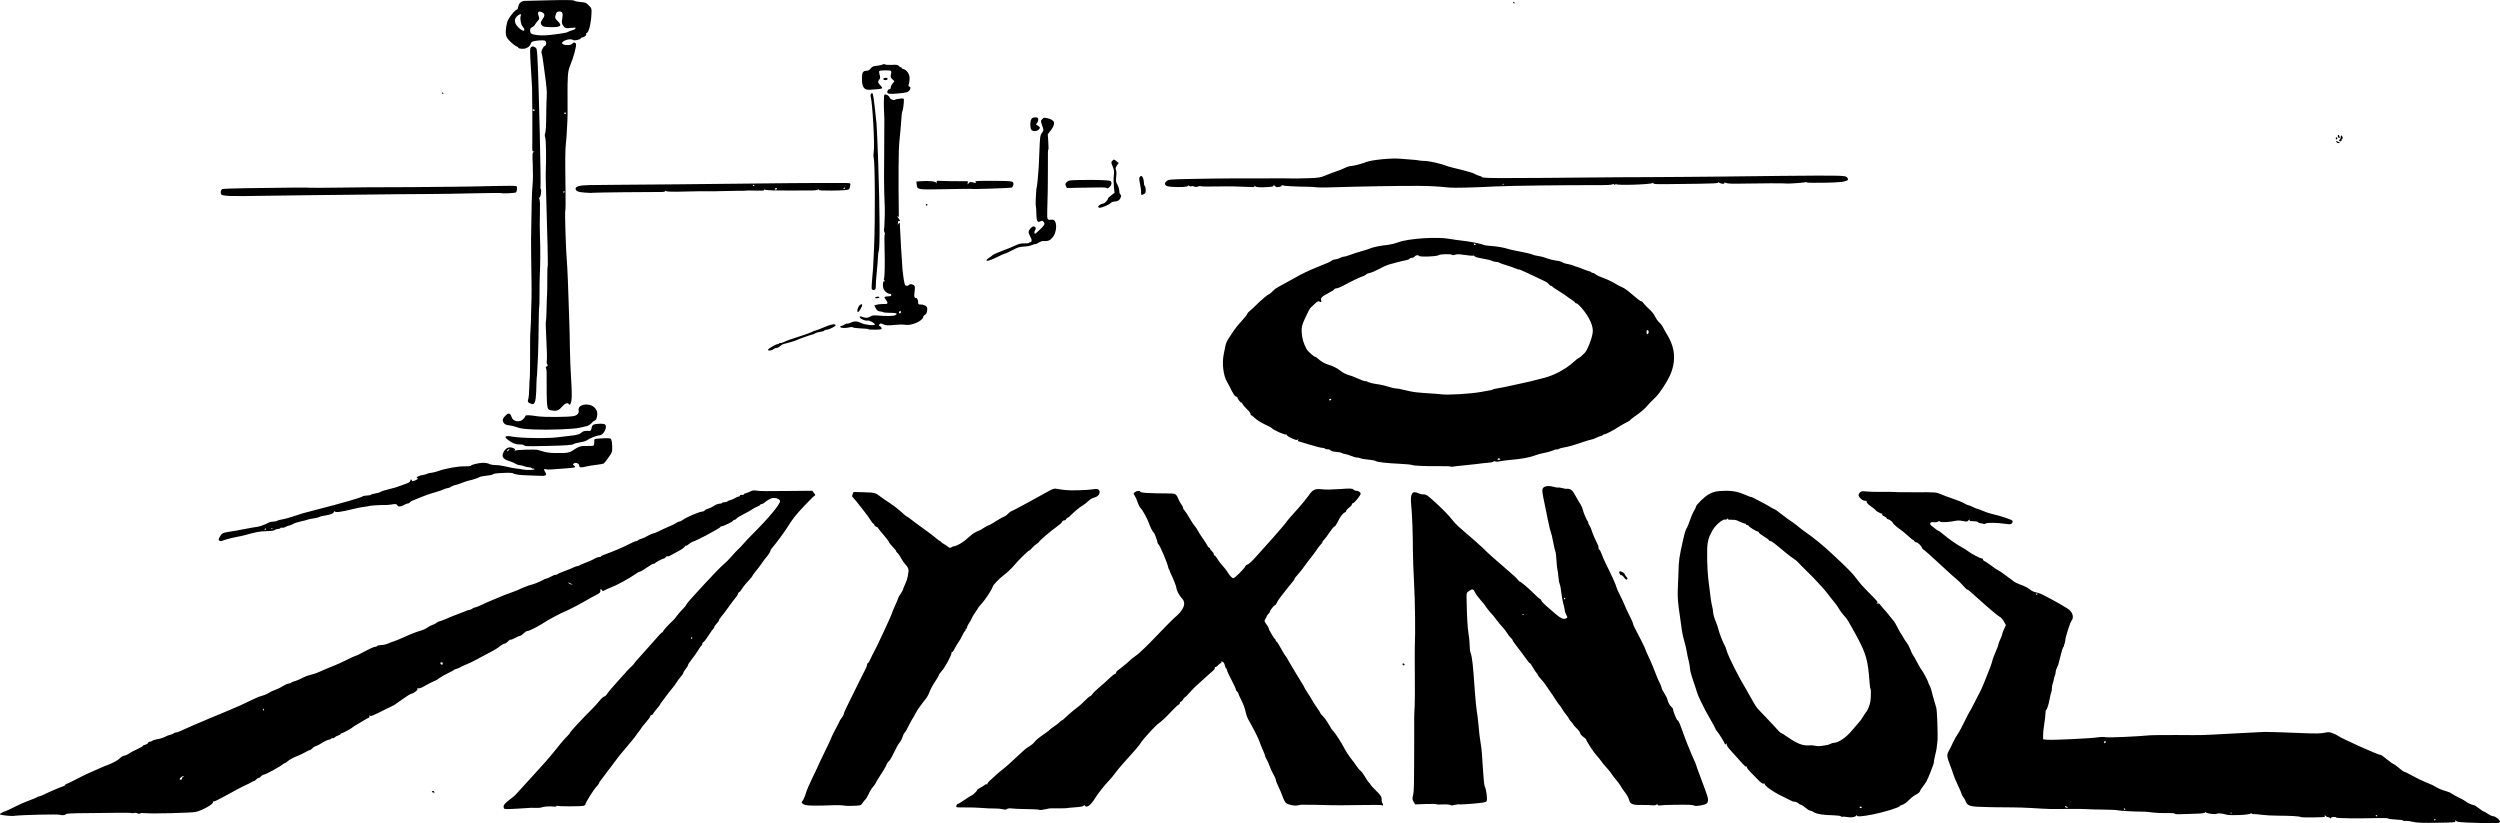
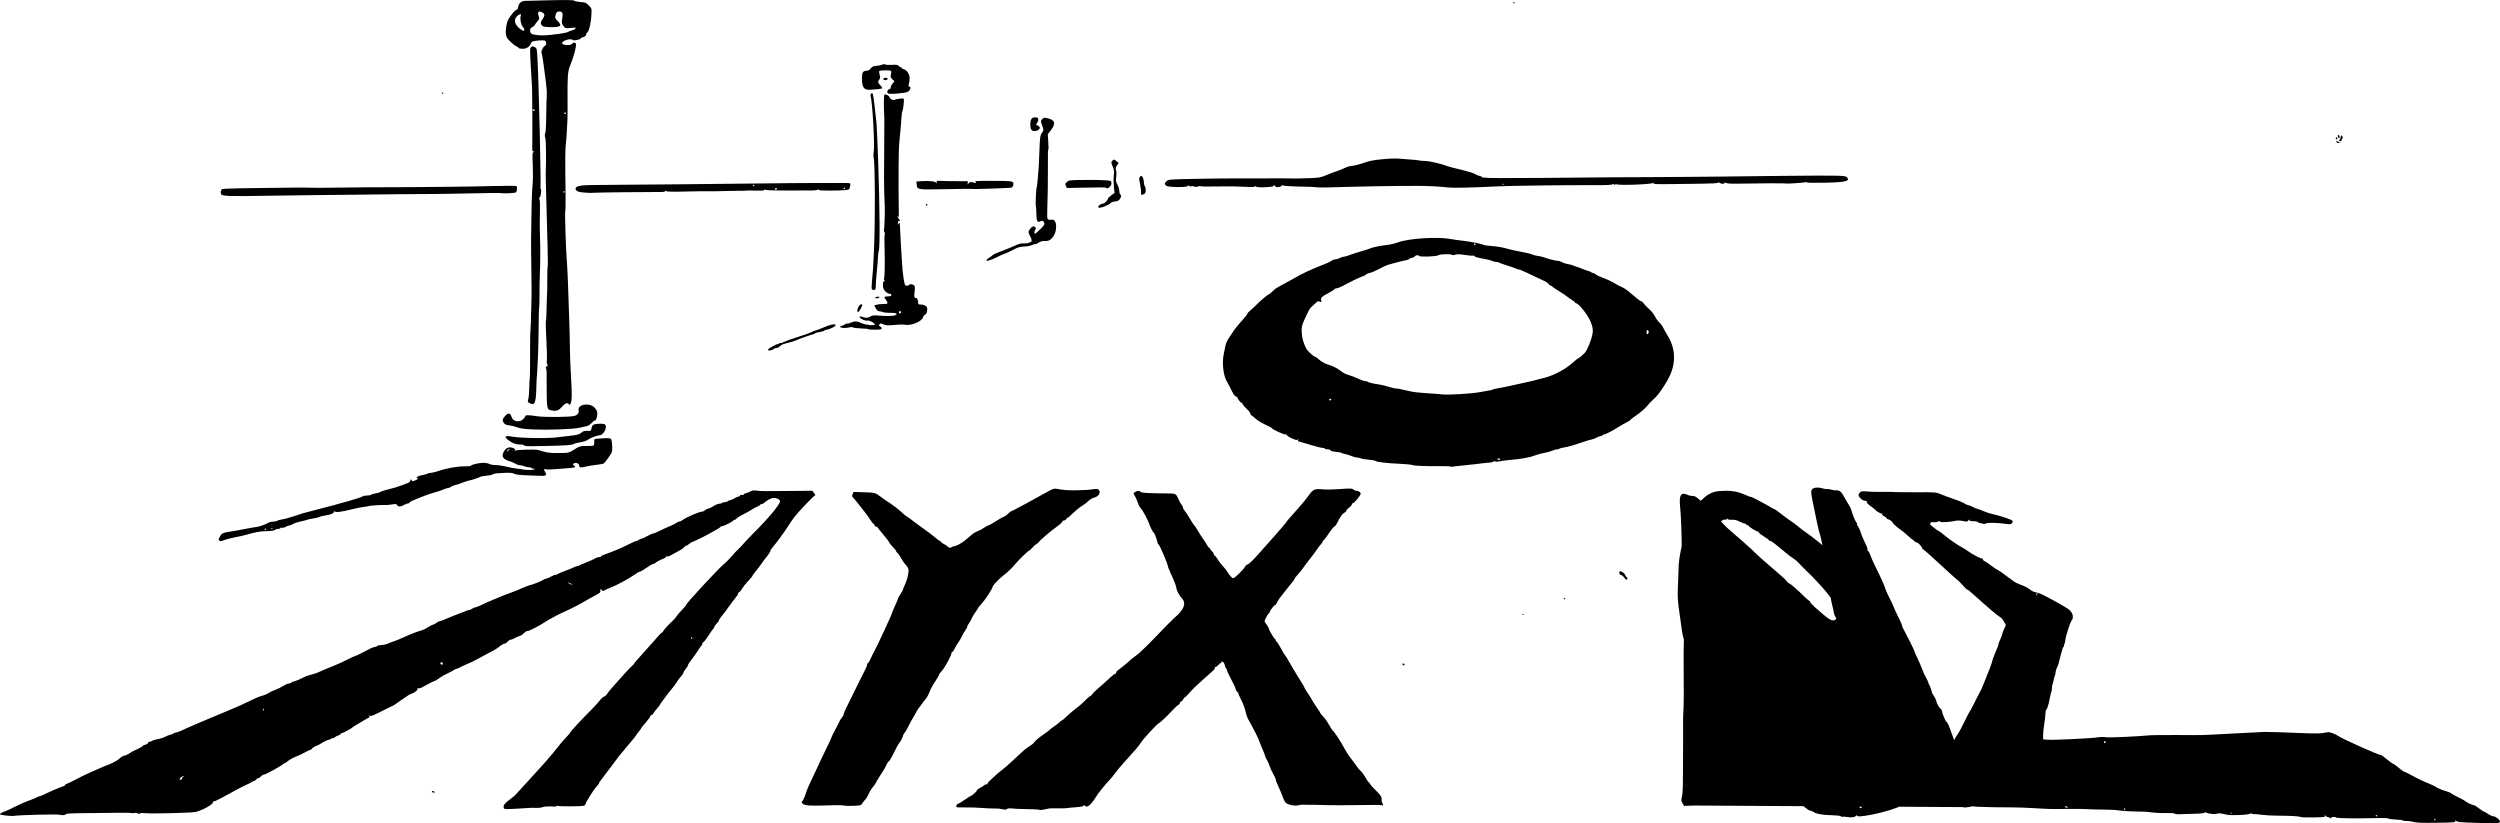
<svg xmlns="http://www.w3.org/2000/svg" xmlns:ns1="http://www.inkscape.org/namespaces/inkscape" xmlns:ns2="http://sodipodi.sourceforge.net/DTD/sodipodi-0.dtd" width="607.336" height="200.001" viewBox="0 0 160.691 52.917" version="1.1" id="svg5" xml:space="preserve" ns1:version="1.2 (dc2aeda, 2022-05-15)" ns2:docname="greecelandscape.svg">
  <ns2:namedview id="namedview7" pagecolor="#ffffff" bordercolor="#000000" borderopacity="0.25" ns1:showpageshadow="2" ns1:pageopacity="0.0" ns1:pagecheckerboard="0" ns1:deskcolor="#d1d1d1" ns1:document-units="mm" showgrid="false" ns1:zoom="1.104894" ns1:cx="300.93384" ns1:cy="224.00338" ns1:window-width="1463" ns1:window-height="1027" ns1:window-x="303" ns1:window-y="47" ns1:window-maximized="0" ns1:current-layer="layer1" showguides="true" />
  <defs id="defs2" />
  <g ns1:label="Calque 1" ns1:groupmode="layer" id="layer1" transform="translate(-33.043,-41.192)">
-     <path style="fill:#000000;stroke-width:0.053" d="m 192.88,94.107 c -0.005,-0.004 -0.25,-0.014 -0.543,-0.021 -1.139,-0.029 -1.407,-0.056 -1.434,-0.146 -0.021,-0.071 -0.026,-0.07 -0.029,0.009 -0.004,0.105 -0.037,0.109 -1.094,0.126 -1.051,0.018 -1.425,0.003 -1.68,-0.066 -0.133,-0.036 -0.319,-0.058 -0.414,-0.05 -0.095,0.008 -0.173,-0.004 -0.174,-0.026 -7e-4,-0.023 -0.217,-0.052 -0.481,-0.064 -0.264,-0.013 -0.481,-0.043 -0.481,-0.068 -7.6e-4,-0.025 -0.331,-0.036 -0.733,-0.025 -1.221,0.033 -2.595,0.015 -2.615,-0.034 -0.029,-0.071 -0.33,-0.047 -0.328,0.026 0.001,0.05 -0.013,0.05 -0.064,0.002 -0.036,-0.034 -0.1,-0.061 -0.142,-0.059 -0.042,0.001 -0.111,-0.039 -0.152,-0.089 -0.072,-0.086 -0.074,-0.086 -0.04,0.003 0.033,0.087 -0.017,0.094 -0.729,0.106 -0.421,0.007 -0.789,-0.003 -0.819,-0.023 -0.076,-0.05 -0.631,-0.084 -1.433,-0.087 -0.377,-0.001 -0.845,-0.025 -1.04,-0.053 -0.196,-0.028 -0.433,-0.049 -0.529,-0.047 -0.095,0.002 -0.174,-0.022 -0.176,-0.053 -0.001,-0.031 -0.021,-0.026 -0.044,0.013 -0.053,0.09 -1.28,0.147 -1.55,0.073 -0.296,-0.082 -0.556,-0.105 -0.629,-0.056 -0.09,0.061 -0.705,-0.023 -0.708,-0.097 -0.001,-0.036 -0.019,-0.031 -0.044,0.012 -0.031,0.052 -0.223,0.074 -0.756,0.086 -0.393,0.009 -0.814,0.022 -0.935,0.029 -0.122,0.007 -0.237,-0.01 -0.255,-0.038 -0.019,-0.028 -0.219,-0.046 -0.445,-0.04 -0.423,0.012 -0.857,-0.01 -1.186,-0.06 -0.103,-0.016 -0.295,-0.029 -0.427,-0.029 -0.543,1.02e-4 -1.425,-0.047 -1.6,-0.086 -0.103,-0.023 -0.547,-0.044 -0.987,-0.047 -0.44,-0.003 -0.907,-0.016 -1.04,-0.03 -0.132,-0.013 -0.696,-0.018 -1.252,-0.011 -1.023,0.014 -1.141,0.011 -2.292,-0.06 -0.352,-0.021 -0.868,-0.039 -1.146,-0.039 -0.939,-8.5e-4 -1.835,-0.017 -2.311,-0.042 -0.51,-0.027 -0.672,-0.107 -0.764,-0.372 -0.025,-0.073 -0.092,-0.187 -0.148,-0.256 -0.057,-0.068 -0.104,-0.155 -0.105,-0.194 -10e-4,-0.038 -0.107,-0.29 -0.236,-0.558 -0.129,-0.268 -0.257,-0.571 -0.284,-0.673 -0.028,-0.102 -0.129,-0.386 -0.224,-0.632 -0.209,-0.538 -0.219,-0.656 -0.076,-0.903 0.061,-0.104 0.181,-0.348 0.268,-0.541 0.087,-0.193 0.217,-0.426 0.289,-0.517 0.072,-0.091 0.272,-0.457 0.443,-0.813 0.171,-0.356 0.328,-0.659 0.349,-0.674 0.021,-0.015 0.139,-0.235 0.263,-0.487 0.124,-0.253 0.274,-0.545 0.333,-0.649 0.059,-0.104 0.128,-0.238 0.152,-0.298 0.024,-0.059 0.111,-0.266 0.192,-0.459 0.239,-0.566 0.507,-1.281 0.505,-1.346 -0.001,-0.033 0.056,-0.199 0.127,-0.368 0.234,-0.556 0.268,-0.646 0.266,-0.701 -9.2e-4,-0.03 0.054,-0.175 0.123,-0.323 0.069,-0.148 0.124,-0.298 0.123,-0.333 -0.001,-0.035 0.052,-0.18 0.117,-0.321 l 0.119,-0.257 -0.125,-0.23 c -0.069,-0.127 -0.182,-0.257 -0.251,-0.289 -0.124,-0.058 -0.731,-0.569 -1.512,-1.276 -0.47,-0.425 -0.548,-0.488 -0.604,-0.49 -0.023,-7.01e-4 -0.148,-0.123 -0.278,-0.271 -0.129,-0.148 -0.298,-0.316 -0.376,-0.372 -0.077,-0.056 -0.584,-0.514 -1.126,-1.017 -0.542,-0.503 -1.006,-0.914 -1.032,-0.914 -0.025,7.85e-4 -0.061,-0.04 -0.079,-0.091 -0.053,-0.149 -0.287,-0.377 -0.383,-0.374 -0.049,0.002 -0.103,-0.033 -0.122,-0.076 -0.018,-0.043 -0.054,-0.078 -0.08,-0.077 -0.025,7.86e-4 -0.176,-0.12 -0.335,-0.269 -0.159,-0.149 -0.361,-0.316 -0.449,-0.372 -0.193,-0.122 -0.521,-0.414 -0.523,-0.464 -0.001,-0.056 -0.239,-0.228 -0.313,-0.228 -0.037,1.48e-4 -0.067,-0.023 -0.068,-0.052 -8.6e-4,-0.029 -0.075,-0.087 -0.166,-0.13 -0.09,-0.043 -0.15,-0.102 -0.133,-0.132 0.017,-0.029 0.011,-0.048 -0.013,-0.041 -0.054,0.015 -0.395,-0.17 -0.396,-0.216 -5.7e-4,-0.018 -0.138,-0.13 -0.305,-0.248 -0.192,-0.136 -0.294,-0.243 -0.277,-0.291 0.018,-0.053 -0.014,-0.075 -0.108,-0.072 -0.182,0.005 -0.47,-0.287 -0.408,-0.413 0.095,-0.191 0.183,-0.224 0.495,-0.185 0.166,0.021 0.629,0.033 1.029,0.027 0.401,-0.007 0.744,-0.003 0.763,0.009 0.019,0.011 0.631,0.017 1.361,0.014 1.309,-0.005 1.331,-0.004 1.651,0.134 0.178,0.077 0.542,0.211 0.808,0.299 0.266,0.088 0.569,0.212 0.673,0.277 0.104,0.065 0.216,0.117 0.249,0.116 0.033,-0.001 0.174,0.055 0.314,0.124 0.14,0.069 0.277,0.125 0.305,0.124 0.028,-8.65e-4 0.178,0.055 0.334,0.125 0.156,0.069 0.416,0.156 0.578,0.193 0.584,0.132 1.298,0.372 1.33,0.448 0.018,0.043 -0.001,0.114 -0.043,0.158 -0.064,0.068 -0.132,0.073 -0.419,0.032 -0.54,-0.077 -1.146,-0.087 -1.262,-0.02 -0.057,0.033 -0.119,0.045 -0.138,0.027 -0.019,-0.018 -0.099,-0.037 -0.177,-0.043 -0.078,-0.006 -0.16,-0.038 -0.182,-0.071 -0.022,-0.033 -0.157,-0.061 -0.3,-0.061 -0.197,-0.001 -0.257,-0.021 -0.248,-0.08 0.009,-0.055 -0.01,-0.048 -0.063,0.023 -0.068,0.092 -0.1,0.096 -0.347,0.045 -0.15,-0.031 -0.349,-0.04 -0.443,-0.02 -0.426,0.091 -0.948,0.123 -1.025,0.063 -0.057,-0.045 -0.098,-0.045 -0.147,-0.002 -0.039,0.034 -0.153,0.049 -0.264,0.034 -0.252,-0.033 -0.323,0.103 -0.129,0.248 0.071,0.053 0.188,0.145 0.26,0.204 0.072,0.059 0.15,0.107 0.172,0.107 0.022,-7.01e-4 0.172,0.11 0.332,0.245 0.16,0.136 0.425,0.337 0.589,0.448 0.312,0.212 0.36,0.241 0.65,0.404 0.099,0.056 0.245,0.15 0.325,0.211 0.226,0.172 0.801,0.473 0.897,0.47 0.048,-0.002 0.074,0.02 0.058,0.049 -0.016,0.028 0.026,0.079 0.093,0.112 0.068,0.033 0.188,0.108 0.268,0.168 0.401,0.298 0.506,0.37 0.656,0.448 0.09,0.047 0.228,0.139 0.307,0.206 0.08,0.066 0.23,0.177 0.334,0.246 0.104,0.069 0.227,0.16 0.272,0.203 0.085,0.08 0.29,0.178 0.688,0.327 0.125,0.047 0.305,0.15 0.4,0.229 0.095,0.079 0.247,0.157 0.339,0.172 0.092,0.016 0.252,0.063 0.356,0.105 0.184,0.075 1.19,0.618 1.429,0.77 0.066,0.042 0.196,0.121 0.289,0.176 0.326,0.191 0.45,0.566 0.261,0.789 -0.088,0.105 -0.4,1.086 -0.395,1.244 0.001,0.038 -0.021,0.138 -0.05,0.222 -0.029,0.083 -0.048,0.161 -0.043,0.172 0.005,0.011 -0.013,0.036 -0.037,0.054 -0.025,0.019 -0.085,0.191 -0.132,0.383 -0.047,0.192 -0.11,0.433 -0.138,0.537 -0.029,0.103 -0.054,0.2 -0.056,0.215 -0.003,0.015 -0.042,0.105 -0.089,0.2 -0.047,0.095 -0.084,0.224 -0.082,0.286 0.001,0.062 -0.018,0.155 -0.044,0.208 -0.026,0.052 -0.055,0.154 -0.065,0.225 -0.01,0.071 -0.043,0.198 -0.074,0.281 -0.031,0.083 -0.055,0.222 -0.052,0.309 0.003,0.086 -0.016,0.199 -0.041,0.251 -0.025,0.052 -0.07,0.238 -0.1,0.415 -0.059,0.349 -0.18,0.725 -0.235,0.726 -0.019,5.98e-4 -0.038,0.115 -0.042,0.254 -0.004,0.139 -0.04,0.444 -0.079,0.677 -0.039,0.233 -0.071,0.546 -0.07,0.695 l 0.001,0.27 0.294,0.023 c 0.376,0.03 2.863,-0.091 3.237,-0.156 0.157,-0.028 0.383,-0.031 0.506,-0.007 0.188,0.037 1.994,-0.042 2.853,-0.125 0.131,-0.012 0.91,-0.019 1.731,-0.015 1.832,0.01 1.373,0.022 3.592,-0.098 1.038,-0.056 1.948,-0.103 2.021,-0.103 0.274,-0.002 1.387,0.033 2.159,0.067 1.105,0.049 1.484,0.044 1.748,-0.021 0.185,-0.045 0.274,-0.037 0.48,0.043 0.139,0.055 0.283,0.124 0.321,0.155 0.208,0.169 2.617,1.25 2.776,1.245 0.025,-7.69e-4 0.201,0.126 0.39,0.281 0.19,0.155 0.362,0.282 0.384,0.281 0.04,-0.001 0.298,0.187 0.542,0.396 0.074,0.064 0.158,0.115 0.186,0.114 0.028,-8.67e-4 0.25,0.109 0.492,0.244 0.243,0.135 0.587,0.306 0.765,0.38 0.49,0.204 0.699,0.298 0.729,0.327 0.074,0.071 0.485,0.249 0.681,0.294 0.122,0.028 0.282,0.097 0.357,0.152 0.075,0.055 0.304,0.181 0.508,0.279 0.205,0.098 0.397,0.207 0.427,0.241 0.062,0.071 0.432,0.238 0.521,0.235 0.032,-9.67e-4 0.175,0.09 0.318,0.203 0.143,0.113 0.283,0.204 0.31,0.203 0.027,-8.49e-4 0.146,0.067 0.264,0.15 0.118,0.083 0.266,0.151 0.33,0.15 0.152,-0.002 0.461,0.244 0.443,0.354 -0.011,0.071 -0.089,0.089 -0.429,0.101 -0.228,0.008 -0.42,0.011 -0.425,0.005 z m -3.293,-0.239 c -9e-4,-0.029 -0.011,-0.053 -0.025,-0.053 -0.013,3.95e-4 -0.038,0.025 -0.055,0.055 -0.017,0.03 -0.006,0.053 0.025,0.053 0.031,-9.51e-4 0.056,-0.026 0.055,-0.055 z m -3.735,-0.228 c -3.9e-4,-0.013 -0.025,-0.038 -0.055,-0.055 -0.03,-0.017 -0.053,-0.006 -0.053,0.025 9.6e-4,0.031 0.026,0.056 0.055,0.055 0.029,-9.13e-4 0.053,-0.012 0.053,-0.025 z m -9.341,-0.2 c -0.018,-0.017 -0.064,-0.018 -0.102,-5.28e-4 -0.042,0.018 -0.029,0.031 0.033,0.031 0.056,5.56e-4 0.087,-0.013 0.069,-0.03 z m -6.864,-0.236 c -8.9e-4,-0.029 -0.027,-0.052 -0.058,-0.052 -0.031,9.64e-4 -0.041,0.025 -0.022,0.054 0.019,0.029 0.045,0.052 0.058,0.052 0.013,-4.08e-4 0.023,-0.025 0.022,-0.054 z m -3.733,-0.151 c -0.106,-0.064 -0.177,-0.062 -0.133,0.005 0.019,0.029 0.075,0.051 0.124,0.049 0.078,-0.003 0.079,-0.011 0.009,-0.053 z m 2.481,-4.181 c -8.5e-4,-0.028 -0.025,-0.049 -0.055,-0.048 -0.029,9e-4 -0.052,0.039 -0.051,0.085 0.001,0.046 0.026,0.067 0.055,0.048 0.029,-0.019 0.052,-0.057 0.051,-0.085 z m -4.394,-9.502 c -9e-4,-0.029 -0.011,-0.053 -0.025,-0.053 -0.013,4.08e-4 -0.038,0.025 -0.055,0.055 -0.017,0.03 -0.006,0.053 0.025,0.053 0.031,-9.62e-4 0.056,-0.026 0.055,-0.055 z m -12.286,14.331 c -0.102,-0.02 -0.205,-0.024 -0.229,-0.008 -0.024,0.016 -0.077,0.001 -0.12,-0.032 -0.042,-0.033 -0.264,-0.063 -0.492,-0.066 -0.631,-0.01 -1.065,-0.079 -1.241,-0.196 -0.087,-0.058 -0.196,-0.105 -0.241,-0.103 -0.045,0.001 -0.176,-0.079 -0.29,-0.179 -0.115,-0.1 -0.263,-0.194 -0.329,-0.209 -0.066,-0.015 -0.121,-0.046 -0.122,-0.07 -7.2e-4,-0.023 -0.074,-0.065 -0.163,-0.093 -0.089,-0.028 -0.161,-0.04 -0.161,-0.028 3.9e-4,0.013 -0.082,-0.02 -0.183,-0.073 -0.101,-0.053 -0.338,-0.17 -0.527,-0.26 -0.606,-0.289 -1.182,-0.699 -1.15,-0.818 0.005,-0.019 -0.031,-0.023 -0.081,-0.009 -0.06,0.017 -0.192,-0.082 -0.393,-0.294 -0.167,-0.175 -0.383,-0.398 -0.481,-0.494 -0.098,-0.097 -0.18,-0.212 -0.181,-0.257 -0.001,-0.045 -0.024,-0.067 -0.049,-0.05 -0.026,0.017 -0.123,-0.056 -0.217,-0.163 -0.094,-0.107 -0.244,-0.276 -0.335,-0.376 -0.09,-0.1 -0.29,-0.319 -0.443,-0.488 -0.198,-0.219 -0.272,-0.339 -0.255,-0.418 0.013,-0.061 0.011,-0.081 -0.005,-0.044 -0.033,0.079 -0.125,0.093 -0.128,0.02 -10e-4,-0.064 -0.382,-0.679 -0.496,-0.802 -0.047,-0.051 -0.091,-0.122 -0.098,-0.157 -0.006,-0.035 -0.142,-0.287 -0.3,-0.561 -0.158,-0.273 -0.31,-0.544 -0.338,-0.602 -0.028,-0.058 -0.152,-0.306 -0.277,-0.551 -0.125,-0.245 -0.247,-0.529 -0.272,-0.631 -0.025,-0.102 -0.133,-0.432 -0.241,-0.735 -0.108,-0.302 -0.2,-0.647 -0.204,-0.766 -0.005,-0.119 -0.045,-0.359 -0.091,-0.533 -0.046,-0.174 -0.101,-0.436 -0.122,-0.582 -0.021,-0.146 -0.094,-0.455 -0.162,-0.687 -0.068,-0.232 -0.136,-0.542 -0.152,-0.688 -0.016,-0.146 -0.064,-0.492 -0.106,-0.769 -0.151,-0.996 -0.18,-1.361 -0.153,-1.886 0.015,-0.293 0.032,-0.737 0.038,-0.987 0.019,-0.842 0.05,-1.065 0.314,-2.22 0.097,-0.425 0.162,-0.627 0.236,-0.726 0.033,-0.045 0.118,-0.258 0.189,-0.474 0.071,-0.216 0.186,-0.483 0.256,-0.593 0.07,-0.11 0.126,-0.232 0.125,-0.27 -0.004,-0.11 0.567,-0.666 0.827,-0.807 0.324,-0.175 0.459,-0.206 0.994,-0.225 0.522,-0.018 0.918,0.06 1.4,0.275 0.181,0.081 0.329,0.135 0.328,0.12 -4.6e-4,-0.015 0.103,0.029 0.229,0.098 0.127,0.069 0.352,0.187 0.501,0.263 0.149,0.076 0.376,0.203 0.504,0.283 0.128,0.08 0.253,0.145 0.276,0.144 0.023,-7.2e-4 0.224,0.143 0.447,0.319 0.222,0.176 0.502,0.381 0.621,0.456 0.119,0.074 0.316,0.22 0.436,0.323 0.12,0.103 0.325,0.261 0.454,0.35 0.582,0.401 1.161,0.876 1.804,1.478 1.023,0.957 1.28,1.222 1.546,1.59 0.132,0.182 0.391,0.481 0.576,0.663 0.185,0.182 0.372,0.371 0.415,0.42 0.043,0.049 0.142,0.155 0.219,0.234 0.12,0.123 0.13,0.153 0.064,0.201 -0.061,0.045 -0.056,0.05 0.028,0.024 0.078,-0.024 0.138,0.012 0.229,0.136 0.068,0.093 0.18,0.227 0.25,0.298 0.069,0.071 0.225,0.258 0.345,0.415 0.121,0.157 0.235,0.298 0.254,0.312 0.019,0.014 0.119,0.191 0.222,0.393 0.103,0.202 0.203,0.379 0.223,0.393 0.019,0.014 0.077,0.108 0.128,0.209 0.051,0.101 0.156,0.263 0.233,0.361 0.077,0.097 0.184,0.298 0.237,0.445 0.053,0.148 0.127,0.303 0.164,0.346 0.037,0.043 0.161,0.259 0.275,0.481 0.114,0.222 0.238,0.433 0.276,0.471 0.078,0.077 0.435,0.748 0.437,0.822 8.2e-4,0.027 0.04,0.116 0.086,0.198 0.046,0.082 0.101,0.233 0.122,0.335 0.021,0.102 0.091,0.362 0.157,0.579 0.066,0.216 0.134,0.454 0.152,0.528 0.053,0.22 0.107,1.789 0.072,2.119 -0.051,0.494 -0.061,0.562 -0.118,0.788 -0.082,0.329 -0.12,0.532 -0.109,0.577 0.014,0.054 -0.373,1.044 -0.477,1.222 -0.045,0.076 -0.157,0.239 -0.25,0.362 -0.092,0.123 -0.168,0.241 -0.167,0.262 0.001,0.058 -0.113,0.161 -0.259,0.234 -0.147,0.073 -0.288,0.186 -0.554,0.444 -0.099,0.096 -0.25,0.193 -0.335,0.214 -0.085,0.021 -0.154,0.057 -0.154,0.078 0.003,0.082 -1.075,0.414 -1.767,0.545 -0.662,0.125 -0.981,0.148 -0.985,0.071 -0.003,-0.055 -0.019,-0.052 -0.066,0.014 -0.069,0.095 -0.331,0.123 -0.621,0.066 z m 0.992,-0.614 c -9.2e-4,-0.029 -0.039,-0.052 -0.085,-0.051 -0.046,0.001 -0.068,0.026 -0.048,0.055 0.019,0.029 0.057,0.052 0.085,0.051 0.028,-8.51e-4 0.049,-0.025 0.048,-0.055 z m -2.254,-4.003 c 0.073,-0.008 0.184,-0.044 0.247,-0.08 0.063,-0.036 0.173,-0.068 0.246,-0.07 0.27,-0.008 0.764,-0.344 1.094,-0.744 0.174,-0.211 0.389,-0.46 0.477,-0.553 0.088,-0.093 0.211,-0.261 0.273,-0.373 0.062,-0.112 0.143,-0.236 0.18,-0.275 0.117,-0.124 0.265,-0.489 0.298,-0.732 0.038,-0.283 0.04,-0.804 0.001,-0.803 -0.015,4.06e-4 -0.038,-0.161 -0.053,-0.358 -0.109,-1.501 -0.217,-1.878 -0.894,-3.126 -0.289,-0.532 -0.572,-1.015 -0.63,-1.072 -0.133,-0.133 -0.369,-0.437 -0.445,-0.574 -0.092,-0.164 -0.232,-0.353 -0.501,-0.676 -0.137,-0.164 -0.274,-0.339 -0.305,-0.388 -0.052,-0.082 -0.433,-0.507 -0.827,-0.923 -0.091,-0.096 -0.326,-0.33 -0.523,-0.519 -0.197,-0.19 -0.407,-0.404 -0.467,-0.476 -0.06,-0.072 -0.186,-0.176 -0.28,-0.231 -0.094,-0.055 -0.327,-0.231 -0.518,-0.391 -0.741,-0.62 -0.928,-0.762 -1.003,-0.759 -0.043,0.001 -0.079,-0.02 -0.08,-0.047 -8.5e-4,-0.027 -0.148,-0.137 -0.326,-0.243 -0.178,-0.106 -0.326,-0.223 -0.328,-0.26 -0.001,-0.037 -0.023,-0.06 -0.048,-0.052 -0.062,0.021 -0.604,-0.311 -0.606,-0.371 -8.5e-4,-0.027 -0.037,-0.048 -0.081,-0.047 -0.044,0.001 -0.081,-0.021 -0.082,-0.051 -9e-4,-0.029 -0.021,-0.047 -0.044,-0.039 -0.037,0.013 -0.165,-0.037 -0.562,-0.217 -0.052,-0.023 -0.202,-0.039 -0.334,-0.035 -0.156,0.005 -0.241,-0.016 -0.243,-0.059 -0.001,-0.048 -0.015,-0.046 -0.047,0.008 -0.024,0.041 -0.067,0.061 -0.096,0.045 -0.148,-0.086 -0.7,0.398 -0.872,0.764 -0.042,0.089 -0.11,0.227 -0.151,0.307 -0.041,0.08 -0.096,0.282 -0.121,0.45 -0.056,0.363 -0.034,1.626 0.04,2.259 0.126,1.093 0.202,1.631 0.253,1.803 0.03,0.102 0.058,0.272 0.062,0.378 0.004,0.106 0.073,0.355 0.155,0.553 0.082,0.198 0.159,0.42 0.172,0.494 0.034,0.191 0.329,0.962 0.404,1.054 0.035,0.043 0.099,0.209 0.142,0.368 0.096,0.355 0.804,1.757 1.256,2.491 0.089,0.144 0.264,0.454 0.39,0.688 0.126,0.235 0.285,0.482 0.353,0.548 0.068,0.067 0.284,0.294 0.48,0.506 0.196,0.211 0.418,0.445 0.493,0.52 0.075,0.075 0.21,0.222 0.299,0.328 0.089,0.106 0.182,0.191 0.206,0.191 0.024,-7.51e-4 0.221,0.121 0.438,0.272 0.633,0.438 0.984,0.571 1.414,0.533 0.117,-0.011 0.285,0.002 0.374,0.028 0.089,0.025 0.257,0.03 0.373,0.01 0.117,-0.02 0.272,-0.043 0.345,-0.052 z m -8.516,3.885 c -0.019,-0.018 -0.164,-0.039 -0.321,-0.047 -0.329,-0.015 -1.697,0.007 -1.776,0.029 -0.144,0.04 -0.297,0.006 -0.261,-0.058 0.026,-0.046 0.011,-0.044 -0.049,0.008 -0.06,0.052 -0.159,0.067 -0.315,0.049 -0.125,-0.015 -0.419,-0.023 -0.653,-0.018 -0.572,0.013 -0.749,-0.059 -0.806,-0.323 -0.024,-0.112 -0.136,-0.321 -0.248,-0.464 -0.112,-0.143 -0.241,-0.331 -0.286,-0.417 -0.045,-0.086 -0.183,-0.274 -0.306,-0.417 -0.123,-0.143 -0.256,-0.318 -0.296,-0.39 -0.039,-0.072 -0.171,-0.236 -0.293,-0.364 -0.122,-0.128 -0.286,-0.327 -0.364,-0.441 -0.079,-0.115 -0.212,-0.278 -0.296,-0.364 -0.156,-0.158 -0.667,-0.936 -0.669,-1.02 -7.7e-4,-0.025 -0.087,-0.107 -0.192,-0.182 -0.105,-0.075 -0.192,-0.178 -0.194,-0.23 -0.001,-0.052 -0.102,-0.189 -0.222,-0.306 -0.121,-0.117 -0.22,-0.231 -0.221,-0.253 -6.9e-4,-0.022 -0.063,-0.103 -0.139,-0.18 -0.076,-0.077 -0.138,-0.161 -0.139,-0.187 -8.2e-4,-0.026 -0.085,-0.151 -0.187,-0.276 -0.102,-0.126 -0.227,-0.303 -0.277,-0.394 -0.05,-0.091 -0.125,-0.196 -0.165,-0.235 -0.04,-0.038 -0.146,-0.187 -0.234,-0.331 -0.088,-0.144 -0.275,-0.423 -0.415,-0.62 -0.14,-0.197 -0.279,-0.397 -0.31,-0.443 -0.031,-0.046 -0.136,-0.172 -0.235,-0.279 -0.099,-0.107 -0.18,-0.217 -0.181,-0.244 -8.3e-4,-0.027 -0.035,-0.081 -0.076,-0.119 -0.041,-0.038 -0.15,-0.204 -0.243,-0.368 -0.093,-0.164 -0.181,-0.286 -0.195,-0.271 -0.014,0.015 -0.134,-0.129 -0.266,-0.32 -0.132,-0.191 -0.373,-0.513 -0.536,-0.716 -0.163,-0.203 -0.297,-0.395 -0.298,-0.427 -9.8e-4,-0.032 -0.057,-0.107 -0.125,-0.167 -0.068,-0.06 -0.174,-0.196 -0.235,-0.303 -0.061,-0.107 -0.183,-0.265 -0.269,-0.352 -0.087,-0.087 -0.273,-0.312 -0.414,-0.499 -0.141,-0.187 -0.272,-0.351 -0.292,-0.365 -0.056,-0.04 -0.437,-0.517 -0.438,-0.549 -4.8e-4,-0.016 -0.129,-0.173 -0.285,-0.349 -0.156,-0.176 -0.318,-0.396 -0.36,-0.489 -0.106,-0.234 -0.162,-0.251 -0.37,-0.113 -0.175,0.116 -0.182,0.133 -0.176,0.449 0.021,1.195 0.061,1.93 0.128,2.321 0.042,0.247 0.074,0.582 0.071,0.743 -0.003,0.162 0.024,0.377 0.06,0.479 0.107,0.298 0.154,0.73 0.281,2.574 0.03,0.438 0.084,0.964 0.118,1.168 0.035,0.204 0.08,0.562 0.099,0.796 0.043,0.51 0.099,0.994 0.145,1.247 0.067,0.367 0.099,0.732 0.152,1.705 0.031,0.559 0.081,1.035 0.115,1.095 0.101,0.175 0.185,0.853 0.118,0.951 -0.045,0.066 -0.234,0.1 -0.867,0.155 -0.445,0.039 -0.84,0.059 -0.878,0.046 -0.038,-0.013 -0.167,0.001 -0.287,0.032 -0.12,0.031 -0.231,0.043 -0.248,0.028 -0.052,-0.049 -0.313,-0.071 -0.607,-0.053 -0.155,0.01 -0.31,0.002 -0.343,-0.017 -0.034,-0.019 -0.353,-0.025 -0.711,-0.012 l -0.65,0.023 -0.099,-0.17 c -0.086,-0.149 -0.091,-0.2 -0.038,-0.406 0.033,-0.129 0.06,-0.463 0.06,-0.741 5.3e-4,-0.278 0.005,-0.84 0.011,-1.249 0.006,-0.409 0.009,-1.224 0.005,-1.811 -0.008,-1.111 -0.004,-1.352 0.032,-1.974 0.011,-0.205 0.015,-1.092 0.008,-1.971 -0.008,-0.879 -0.008,-1.717 -3.5e-4,-1.864 0.041,-0.817 0.017,-2.842 -0.049,-4.046 -0.042,-0.76 -0.076,-1.706 -0.076,-2.101 0,-1.058 -0.045,-2.295 -0.107,-2.899 -0.076,-0.748 0.056,-0.962 0.471,-0.763 0.09,0.043 0.244,0.076 0.342,0.073 0.157,-0.005 0.262,0.071 0.871,0.637 0.381,0.353 0.791,0.778 0.912,0.944 0.12,0.166 0.385,0.44 0.588,0.609 0.203,0.169 0.594,0.509 0.869,0.754 0.612,0.546 0.636,0.569 0.778,0.721 0.096,0.103 0.627,0.571 1.371,1.21 0.46,0.394 0.548,0.478 0.646,0.604 0.058,0.075 0.126,0.136 0.151,0.135 0.025,-7.86e-4 0.16,0.097 0.299,0.217 0.254,0.22 0.36,0.318 0.759,0.704 0.12,0.116 0.237,0.211 0.259,0.21 0.023,-7.03e-4 0.042,0.031 0.043,0.071 0.001,0.04 0.144,0.194 0.317,0.344 0.173,0.149 0.426,0.369 0.563,0.489 0.339,0.297 0.566,0.402 0.701,0.324 0.125,-0.072 0.124,-0.06 0.019,-0.247 -0.046,-0.082 -0.086,-0.202 -0.088,-0.265 -0.001,-0.063 -0.043,-0.254 -0.091,-0.423 -0.048,-0.169 -0.107,-0.494 -0.131,-0.721 -0.024,-0.227 -0.071,-0.477 -0.105,-0.556 -0.034,-0.078 -0.071,-0.286 -0.083,-0.462 -0.013,-0.175 -0.04,-0.378 -0.061,-0.451 -0.022,-0.073 -0.05,-0.347 -0.064,-0.611 -0.013,-0.263 -0.043,-0.514 -0.067,-0.557 -0.023,-0.043 -0.088,-0.324 -0.144,-0.623 -0.056,-0.3 -0.124,-0.585 -0.151,-0.634 -0.027,-0.049 -0.112,-0.399 -0.188,-0.778 -0.076,-0.378 -0.195,-0.959 -0.264,-1.289 -0.093,-0.442 -0.113,-0.634 -0.075,-0.723 0.071,-0.17 0.34,-0.219 0.693,-0.125 0.157,0.041 0.296,0.063 0.31,0.048 0.014,-0.015 0.136,0.003 0.271,0.039 0.135,0.036 0.263,0.055 0.283,0.041 0.021,-0.014 0.108,-0.002 0.193,0.024 0.117,0.037 0.203,0.136 0.347,0.401 0.105,0.194 0.248,0.437 0.317,0.54 0.069,0.103 0.14,0.257 0.157,0.341 0.043,0.206 0.248,0.696 0.329,0.788 0.036,0.04 0.048,0.074 0.028,0.075 -0.021,6.37e-4 0.011,0.077 0.073,0.171 0.061,0.093 0.13,0.25 0.154,0.347 0.024,0.098 0.108,0.311 0.186,0.474 0.241,0.501 0.263,0.556 0.253,0.652 -0.005,0.051 0.015,0.093 0.043,0.092 0.029,-8.97e-4 0.097,0.123 0.151,0.275 0.054,0.152 0.163,0.406 0.241,0.565 0.479,0.972 0.658,1.37 0.732,1.629 0.021,0.073 0.127,0.306 0.236,0.518 0.109,0.212 0.236,0.484 0.282,0.604 0.046,0.12 0.132,0.312 0.192,0.428 0.194,0.374 0.343,0.706 0.345,0.766 10e-4,0.032 0.035,0.121 0.077,0.198 0.306,0.569 0.718,1.401 0.72,1.453 6e-4,0.019 0.042,0.121 0.091,0.227 0.196,0.416 0.244,0.524 0.38,0.851 0.078,0.187 0.187,0.463 0.242,0.613 0.056,0.151 0.15,0.363 0.21,0.471 0.059,0.108 0.11,0.239 0.111,0.291 0.001,0.052 0.082,0.215 0.179,0.361 0.097,0.147 0.184,0.321 0.193,0.386 0.021,0.152 0.165,0.411 0.276,0.497 0.047,0.037 0.087,0.103 0.088,0.148 0.004,0.118 0.242,0.697 0.286,0.696 0.056,-0.002 0.163,0.234 0.346,0.762 0.09,0.261 0.233,0.64 0.317,0.842 0.084,0.202 0.191,0.463 0.238,0.579 0.046,0.116 0.123,0.288 0.171,0.383 0.047,0.095 0.097,0.213 0.109,0.263 0.013,0.05 0.05,0.162 0.083,0.248 0.033,0.087 0.116,0.312 0.184,0.5 0.068,0.188 0.213,0.577 0.321,0.863 0.227,0.599 0.247,0.77 0.104,0.907 -0.103,0.099 -0.731,0.205 -0.803,0.135 z M 131.005,80.677 c -0.018,-0.017 -0.064,-0.018 -0.102,-5.28e-4 -0.042,0.018 -0.029,0.031 0.033,0.031 0.056,5.67e-4 0.087,-0.013 0.069,-0.03 z m 2.646,-1.008 c -9.1e-4,-0.029 -0.027,-0.052 -0.058,-0.052 -0.031,9.51e-4 -0.041,0.025 -0.022,0.054 0.019,0.029 0.045,0.052 0.058,0.052 0.013,-3.95e-4 0.023,-0.025 0.022,-0.054 z m -11.802,13.274 c -0.017,-0.016 -0.673,-0.018 -1.459,-0.004 -0.785,0.014 -1.609,0.017 -1.829,0.007 -0.362,-0.017 -1.76,-0.037 -1.891,-0.028 -0.029,0.003 -0.131,0.022 -0.227,0.043 -0.203,0.046 -0.61,-0.042 -0.749,-0.162 -0.053,-0.046 -0.146,-0.226 -0.206,-0.4 -0.06,-0.174 -0.183,-0.465 -0.272,-0.646 -0.09,-0.182 -0.165,-0.376 -0.166,-0.431 -10e-4,-0.055 -0.076,-0.226 -0.166,-0.379 -0.09,-0.153 -0.204,-0.403 -0.254,-0.555 -0.05,-0.152 -0.13,-0.329 -0.177,-0.393 -0.047,-0.063 -0.087,-0.149 -0.088,-0.19 -10e-4,-0.041 -0.063,-0.208 -0.136,-0.37 -0.074,-0.163 -0.179,-0.426 -0.235,-0.585 -0.084,-0.241 -0.362,-0.791 -0.743,-1.468 -0.041,-0.072 -0.1,-0.25 -0.133,-0.395 -0.069,-0.307 -0.153,-0.529 -0.339,-0.896 -0.073,-0.145 -0.134,-0.29 -0.135,-0.322 -0.001,-0.033 -0.039,-0.088 -0.084,-0.123 -0.045,-0.035 -0.083,-0.101 -0.084,-0.147 -0.001,-0.046 -0.13,-0.324 -0.285,-0.619 -0.156,-0.294 -0.284,-0.572 -0.285,-0.617 -0.001,-0.045 -0.024,-0.094 -0.051,-0.11 -0.026,-0.015 -0.066,-0.109 -0.088,-0.208 -0.022,-0.099 -0.077,-0.194 -0.123,-0.21 -0.117,-0.041 -0.14,-0.035 -0.1,0.025 0.019,0.029 0.005,0.053 -0.029,0.054 -0.035,0.001 -0.118,0.065 -0.185,0.142 -0.067,0.077 -0.146,0.126 -0.175,0.109 -0.029,-0.017 -0.04,0.003 -0.023,0.043 0.018,0.043 -0.043,0.133 -0.15,0.22 -0.099,0.081 -0.388,0.339 -0.642,0.574 -0.254,0.235 -0.506,0.467 -0.561,0.516 -0.054,0.049 -0.197,0.203 -0.318,0.343 -0.12,0.139 -0.239,0.254 -0.263,0.255 -0.024,7.37e-4 -0.074,0.062 -0.111,0.137 -0.037,0.074 -0.099,0.136 -0.138,0.137 -0.039,0.001 -0.07,0.039 -0.068,0.084 0.001,0.045 -0.039,0.098 -0.089,0.119 -0.051,0.021 -0.231,0.187 -0.401,0.37 -0.368,0.395 -0.735,0.741 -0.88,0.827 -0.154,0.092 -1.002,1.015 -1.135,1.236 -0.115,0.191 -0.381,0.503 -1.071,1.258 -0.207,0.226 -0.463,0.533 -0.569,0.682 -0.106,0.149 -0.277,0.359 -0.381,0.466 -0.327,0.341 -0.722,0.838 -0.909,1.144 -0.292,0.478 -0.558,0.674 -0.676,0.497 -0.027,-0.041 -0.049,-0.039 -0.076,0.008 -0.024,0.042 -0.216,0.078 -0.524,0.099 -0.267,0.018 -0.503,0.041 -0.524,0.051 -0.033,0.016 -0.85,0.029 -1.077,0.018 -0.044,-0.002 -0.207,0.026 -0.363,0.063 -0.156,0.037 -0.307,0.053 -0.337,0.036 -0.03,-0.017 -0.202,-0.035 -0.382,-0.039 -0.18,-0.005 -0.532,-0.013 -0.781,-0.019 -0.249,-0.006 -0.546,-0.022 -0.66,-0.036 -0.126,-0.016 -0.235,4.2e-4 -0.28,0.039 -0.056,0.049 -0.123,0.052 -0.28,0.011 -0.113,-0.03 -0.347,-0.051 -0.519,-0.046 -0.172,0.005 -0.541,-0.011 -0.82,-0.035 -0.279,-0.024 -0.751,-0.039 -1.048,-0.033 -0.298,0.006 -0.556,-0.004 -0.574,-0.021 -0.05,-0.047 0.02,-0.208 0.092,-0.21 0.035,-0.001 0.223,-0.114 0.417,-0.25 0.195,-0.137 0.393,-0.262 0.442,-0.279 0.106,-0.037 0.372,-0.294 0.37,-0.356 -7.64e-4,-0.025 0.087,-0.09 0.195,-0.144 0.108,-0.054 0.236,-0.135 0.284,-0.18 0.048,-0.045 0.117,-0.064 0.153,-0.043 0.04,0.023 0.052,0.016 0.03,-0.017 -0.02,-0.03 0.074,-0.151 0.208,-0.268 0.134,-0.117 0.294,-0.263 0.355,-0.325 0.061,-0.062 0.237,-0.21 0.391,-0.328 0.155,-0.119 0.398,-0.328 0.542,-0.466 0.144,-0.138 0.377,-0.354 0.518,-0.48 0.141,-0.126 0.315,-0.283 0.386,-0.35 0.071,-0.067 0.216,-0.169 0.321,-0.227 0.105,-0.058 0.239,-0.17 0.296,-0.248 0.091,-0.123 0.291,-0.292 0.587,-0.495 0.248,-0.17 0.388,-0.277 0.434,-0.331 0.028,-0.033 0.145,-0.122 0.26,-0.196 0.115,-0.075 0.267,-0.192 0.338,-0.261 0.071,-0.069 0.145,-0.126 0.166,-0.127 0.02,-6.24e-4 0.114,-0.078 0.208,-0.171 0.181,-0.18 0.645,-0.57 0.854,-0.719 0.069,-0.049 0.251,-0.216 0.404,-0.372 0.153,-0.156 0.304,-0.284 0.334,-0.285 0.03,-9.32e-4 0.089,-0.054 0.131,-0.119 0.042,-0.064 0.189,-0.213 0.326,-0.331 0.385,-0.33 0.569,-0.495 0.834,-0.747 0.134,-0.128 0.274,-0.234 0.311,-0.236 0.037,-0.002 0.066,-0.029 0.065,-0.061 -0.002,-0.071 0.081,-0.156 0.284,-0.294 0.128,-0.087 0.652,-0.533 0.753,-0.64 0.014,-0.015 0.155,-0.118 0.312,-0.23 0.158,-0.111 0.728,-0.664 1.267,-1.228 0.539,-0.564 1.047,-1.08 1.129,-1.146 0.613,-0.496 0.792,-0.95 0.494,-1.253 -0.164,-0.166 -0.352,-0.52 -0.358,-0.674 -0.004,-0.095 -0.212,-0.625 -0.363,-0.925 -0.036,-0.072 -0.068,-0.155 -0.07,-0.184 -0.002,-0.029 -0.02,-0.065 -0.04,-0.079 -0.019,-0.014 -0.049,-0.097 -0.066,-0.184 -0.045,-0.234 -0.491,-1.293 -0.587,-1.393 -0.045,-0.047 -0.084,-0.107 -0.084,-0.132 -0.003,-0.109 -0.207,-0.658 -0.244,-0.657 -0.042,0.001 -0.226,-0.352 -0.3,-0.577 -0.086,-0.261 -0.423,-0.885 -0.528,-0.978 -0.059,-0.052 -0.148,-0.219 -0.198,-0.372 -0.05,-0.152 -0.137,-0.349 -0.192,-0.437 -0.098,-0.155 -0.098,-0.162 6e-5,-0.239 0.114,-0.089 0.346,-0.113 0.348,-0.036 0.002,0.082 0.463,0.111 1.96,0.121 0.305,0.002 0.376,0.056 0.506,0.387 0.041,0.104 0.12,0.244 0.177,0.312 0.057,0.068 0.104,0.164 0.105,0.213 0.001,0.049 0.05,0.137 0.108,0.196 0.058,0.059 0.199,0.273 0.314,0.477 0.115,0.204 0.253,0.415 0.307,0.47 0.054,0.055 0.162,0.215 0.238,0.355 0.077,0.141 0.233,0.385 0.347,0.542 0.114,0.158 0.229,0.34 0.256,0.405 0.027,0.065 0.074,0.118 0.104,0.117 0.03,-9.31e-4 0.055,0.023 0.056,0.054 9.5e-4,0.031 0.064,0.119 0.14,0.195 0.076,0.077 0.128,0.17 0.115,0.207 -0.013,0.037 0.003,0.06 0.035,0.052 0.032,-0.008 0.12,0.095 0.196,0.228 0.076,0.134 0.225,0.333 0.332,0.442 0.107,0.11 0.236,0.271 0.287,0.358 0.142,0.246 0.321,0.441 0.4,0.438 0.09,-0.003 0.684,-0.591 0.763,-0.755 0.032,-0.067 0.1,-0.123 0.15,-0.126 0.05,-0.002 0.277,-0.207 0.504,-0.455 0.708,-0.774 1.827,-2.046 1.944,-2.211 0.147,-0.207 0.251,-0.328 0.804,-0.941 0.254,-0.282 0.561,-0.657 0.681,-0.834 0.261,-0.384 0.408,-0.448 0.896,-0.391 0.183,0.022 0.682,0.013 1.107,-0.018 0.671,-0.05 0.785,-0.046 0.862,0.026 0.049,0.046 0.128,0.082 0.176,0.081 0.143,-0.005 0.296,0.095 0.297,0.192 10e-4,0.107 -0.412,0.61 -0.503,0.613 -0.034,0.001 -0.061,0.035 -0.06,0.075 10e-4,0.04 -0.08,0.133 -0.18,0.205 -0.1,0.073 -0.181,0.163 -0.18,0.201 0.001,0.037 -0.039,0.085 -0.088,0.106 -0.137,0.058 -0.313,0.288 -0.459,0.601 -0.072,0.155 -0.172,0.297 -0.222,0.315 -0.05,0.018 -0.189,0.184 -0.309,0.37 -0.12,0.186 -0.272,0.391 -0.339,0.455 -0.067,0.064 -0.12,0.14 -0.119,0.169 8.8e-4,0.029 -0.048,0.099 -0.108,0.157 -0.06,0.058 -0.179,0.213 -0.265,0.345 -0.085,0.132 -0.261,0.369 -0.39,0.527 -0.129,0.158 -0.315,0.404 -0.413,0.547 -0.098,0.143 -0.277,0.367 -0.397,0.498 -0.12,0.131 -0.218,0.26 -0.217,0.287 8.3e-4,0.027 -0.062,0.121 -0.14,0.208 -0.078,0.088 -0.257,0.309 -0.398,0.493 -0.141,0.183 -0.319,0.413 -0.397,0.511 -0.077,0.098 -0.169,0.245 -0.203,0.327 -0.034,0.082 -0.086,0.149 -0.115,0.15 -0.062,0.002 -0.336,0.353 -0.333,0.427 8.3e-4,0.027 -0.036,0.083 -0.082,0.123 -0.046,0.04 -0.103,0.123 -0.127,0.184 -0.024,0.061 -0.072,0.151 -0.105,0.201 -0.05,0.074 -0.034,0.127 0.089,0.293 0.082,0.111 0.151,0.23 0.152,0.265 0.003,0.086 0.34,0.663 0.4,0.683 0.026,0.009 0.049,0.05 0.05,0.092 0.001,0.041 0.024,0.075 0.05,0.074 0.026,-8.16e-4 0.157,0.2 0.29,0.447 0.134,0.247 0.261,0.459 0.282,0.471 0.022,0.013 0.12,0.17 0.219,0.349 0.099,0.18 0.239,0.421 0.313,0.536 0.073,0.115 0.152,0.244 0.174,0.288 0.022,0.043 0.149,0.25 0.282,0.459 0.132,0.209 0.241,0.399 0.242,0.422 7e-4,0.023 0.081,0.157 0.179,0.299 0.098,0.142 0.243,0.376 0.324,0.52 0.081,0.144 0.227,0.371 0.326,0.506 0.099,0.134 0.18,0.264 0.18,0.289 7.7e-4,0.025 0.083,0.126 0.183,0.224 0.1,0.099 0.265,0.332 0.368,0.52 0.102,0.187 0.219,0.365 0.259,0.395 0.103,0.077 0.548,0.764 0.759,1.171 0.097,0.187 0.281,0.469 0.409,0.627 0.128,0.157 0.293,0.38 0.367,0.495 0.074,0.115 0.186,0.248 0.25,0.295 0.063,0.047 0.195,0.226 0.293,0.397 0.098,0.171 0.215,0.339 0.26,0.375 0.045,0.035 0.083,0.085 0.084,0.109 7.7e-4,0.025 0.128,0.168 0.283,0.318 0.373,0.361 0.445,0.472 0.432,0.658 -0.008,0.086 0.02,0.192 0.059,0.236 0.065,0.074 0.014,0.179 -0.056,0.113 z m -34.577,0.027 c -0.089,-0.022 -0.376,-0.032 -0.64,-0.022 -1.047,0.039 -1.606,0.037 -1.801,-0.008 -0.201,-0.046 -0.319,-0.175 -0.223,-0.246 0.054,-0.04 0.186,-0.337 0.243,-0.548 0.039,-0.144 0.255,-0.644 0.431,-0.999 0.134,-0.27 0.397,-0.83 0.47,-1.004 0.03,-0.072 0.118,-0.253 0.194,-0.401 0.18,-0.352 0.576,-1.202 0.575,-1.235 -4.39e-4,-0.014 0.113,-0.237 0.251,-0.495 0.139,-0.258 0.251,-0.482 0.251,-0.497 -4.77e-4,-0.015 0.057,-0.101 0.127,-0.19 0.07,-0.089 0.127,-0.196 0.126,-0.237 -0.001,-0.041 0.069,-0.215 0.157,-0.387 0.163,-0.319 0.251,-0.498 0.779,-1.583 0.167,-0.342 0.362,-0.732 0.434,-0.866 0.072,-0.134 0.13,-0.286 0.129,-0.337 -10e-4,-0.051 0.021,-0.094 0.049,-0.095 0.028,-8.81e-4 0.113,-0.141 0.188,-0.312 0.075,-0.171 0.178,-0.376 0.229,-0.457 0.117,-0.185 1.139,-2.392 1.137,-2.456 -8.01e-4,-0.026 0.088,-0.241 0.198,-0.478 0.11,-0.237 0.2,-0.455 0.2,-0.484 -1.21e-4,-0.03 0.068,-0.151 0.152,-0.268 0.083,-0.118 0.151,-0.237 0.15,-0.264 -8.56e-4,-0.028 0.062,-0.187 0.14,-0.354 0.078,-0.167 0.154,-0.388 0.169,-0.491 0.015,-0.103 0.037,-0.243 0.05,-0.311 0.029,-0.156 -0.041,-0.318 -0.208,-0.483 -0.072,-0.071 -0.19,-0.243 -0.262,-0.382 -0.073,-0.139 -0.183,-0.298 -0.245,-0.352 -0.062,-0.054 -0.094,-0.099 -0.071,-0.1 0.023,-7.04e-4 -0.072,-0.12 -0.211,-0.266 -0.139,-0.145 -0.254,-0.292 -0.256,-0.325 -0.002,-0.033 -0.164,-0.248 -0.36,-0.476 -0.196,-0.228 -0.358,-0.431 -0.359,-0.451 -0.001,-0.02 -0.05,-0.05 -0.109,-0.067 -0.059,-0.017 -0.109,-0.065 -0.11,-0.107 -0.001,-0.042 -0.025,-0.076 -0.053,-0.075 -0.028,8.67e-4 -0.12,-0.11 -0.204,-0.247 -0.084,-0.137 -0.256,-0.377 -0.381,-0.534 -0.126,-0.157 -0.319,-0.403 -0.431,-0.546 -0.111,-0.143 -0.245,-0.3 -0.296,-0.35 -0.078,-0.075 -0.084,-0.113 -0.035,-0.23 l 0.059,-0.14 0.652,0.018 c 0.714,0.019 0.756,0.031 1.114,0.306 0.135,0.104 0.404,0.289 0.599,0.413 0.194,0.123 0.498,0.358 0.676,0.522 0.178,0.164 0.334,0.298 0.348,0.297 0.027,-8.35e-4 0.434,0.292 0.547,0.394 0.039,0.035 0.308,0.231 0.597,0.435 0.289,0.204 0.623,0.458 0.743,0.564 0.119,0.106 0.236,0.192 0.259,0.192 0.023,-7.16e-4 0.062,0.03 0.087,0.069 0.025,0.039 0.106,0.099 0.18,0.134 0.074,0.035 0.192,0.112 0.261,0.171 0.105,0.09 0.142,0.096 0.227,0.04 0.056,-0.037 0.138,-0.069 0.183,-0.07 0.125,-0.003 0.512,-0.215 0.703,-0.382 0.436,-0.384 0.509,-0.44 0.689,-0.53 0.105,-0.053 0.205,-0.096 0.223,-0.097 0.017,-5.24e-4 0.146,-0.076 0.286,-0.169 0.14,-0.092 0.282,-0.168 0.316,-0.17 0.034,-0.001 0.232,-0.112 0.439,-0.246 0.208,-0.134 0.437,-0.264 0.509,-0.289 0.072,-0.024 0.171,-0.084 0.22,-0.134 0.152,-0.155 0.243,-0.227 0.286,-0.229 0.042,-0.002 1.814,-0.959 2.399,-1.295 0.209,-0.12 0.358,-0.173 0.448,-0.157 0.541,0.097 0.806,0.116 1.415,0.105 0.381,-0.006 0.818,-0.035 0.972,-0.062 0.195,-0.034 0.304,-0.03 0.36,0.014 0.192,0.15 0.029,0.456 -0.277,0.519 -0.105,0.022 -0.267,0.118 -0.368,0.219 -0.1,0.099 -0.271,0.231 -0.381,0.294 -0.175,0.099 -0.524,0.391 -0.821,0.688 -0.053,0.053 -0.118,0.097 -0.144,0.098 -0.026,8.03e-4 -0.06,0.038 -0.076,0.082 -0.015,0.044 -0.075,0.082 -0.133,0.084 -0.058,0.002 -0.118,0.046 -0.134,0.097 -0.016,0.052 -0.175,0.194 -0.353,0.317 -0.34,0.234 -1.129,0.909 -1.127,0.965 5.51e-4,0.018 -0.075,0.08 -0.167,0.139 -0.093,0.059 -0.223,0.176 -0.29,0.26 -0.067,0.084 -0.145,0.154 -0.174,0.155 -0.062,0.002 -0.774,0.703 -0.98,0.965 -0.125,0.159 -0.46,0.475 -0.666,0.629 -0.277,0.207 -0.667,0.611 -0.7,0.725 -0.062,0.218 -0.491,0.867 -0.773,1.168 -0.092,0.099 -0.167,0.192 -0.167,0.207 4.75e-4,0.015 -0.082,0.144 -0.183,0.285 -0.101,0.142 -0.204,0.314 -0.228,0.384 -0.024,0.07 -0.101,0.207 -0.171,0.305 -0.07,0.098 -0.126,0.218 -0.125,0.267 0.002,0.048 -0.021,0.089 -0.05,0.09 -0.029,9e-4 -0.052,0.038 -0.051,0.081 0.001,0.044 -0.017,0.08 -0.04,0.081 -0.023,7.33e-4 -0.094,0.116 -0.157,0.257 -0.063,0.141 -0.178,0.342 -0.256,0.447 -0.078,0.105 -0.19,0.296 -0.25,0.423 -0.06,0.127 -0.128,0.22 -0.152,0.207 -0.024,-0.014 -0.042,0.005 -0.041,0.043 0.005,0.15 -0.403,0.921 -0.608,1.149 -0.12,0.134 -0.218,0.271 -0.217,0.305 10e-4,0.034 -0.108,0.222 -0.242,0.419 -0.134,0.197 -0.293,0.491 -0.353,0.655 -0.06,0.163 -0.173,0.37 -0.252,0.46 -0.078,0.09 -0.21,0.262 -0.293,0.382 -0.083,0.12 -0.165,0.23 -0.182,0.245 -0.017,0.015 -0.095,0.149 -0.173,0.298 -0.078,0.149 -0.17,0.307 -0.203,0.352 -0.033,0.045 -0.144,0.25 -0.245,0.456 -0.102,0.206 -0.216,0.401 -0.255,0.434 -0.038,0.033 -0.095,0.148 -0.125,0.255 -0.03,0.108 -0.109,0.262 -0.175,0.344 -0.115,0.143 -0.178,0.255 -0.494,0.894 -0.081,0.164 -0.181,0.318 -0.222,0.343 -0.041,0.025 -0.108,0.123 -0.149,0.218 -0.084,0.196 -0.162,0.328 -0.468,0.796 -0.119,0.182 -0.216,0.348 -0.215,0.369 6.26e-4,0.021 -0.081,0.137 -0.182,0.257 -0.101,0.12 -0.226,0.325 -0.279,0.456 -0.053,0.13 -0.148,0.289 -0.212,0.353 -0.064,0.064 -0.153,0.177 -0.198,0.252 -0.077,0.127 -0.112,0.137 -0.554,0.156 -0.26,0.011 -0.545,0.003 -0.633,-0.02 z M 65.435,93.147 c -0.078,-0.187 0.014,-0.303 0.569,-0.713 0.083,-0.061 0.198,-0.171 0.256,-0.244 0.058,-0.073 0.535,-0.596 1.059,-1.162 0.524,-0.566 1.08,-1.193 1.235,-1.393 0.387,-0.499 0.763,-0.944 0.964,-1.139 0.092,-0.09 0.167,-0.186 0.167,-0.213 -0.002,-0.048 0.858,-0.972 1.444,-1.552 0.156,-0.155 0.362,-0.383 0.458,-0.508 0.096,-0.125 0.226,-0.242 0.289,-0.259 0.063,-0.018 0.151,-0.098 0.195,-0.178 0.044,-0.08 0.32,-0.409 0.613,-0.73 0.293,-0.321 0.58,-0.642 0.639,-0.712 0.059,-0.07 0.193,-0.206 0.297,-0.302 0.104,-0.096 0.189,-0.19 0.188,-0.208 -5.72e-4,-0.019 0.144,-0.189 0.321,-0.379 0.177,-0.19 0.519,-0.572 0.759,-0.85 0.531,-0.613 0.682,-0.771 0.735,-0.773 0.022,-6.86e-4 0.04,-0.023 0.039,-0.05 -0.002,-0.054 0.352,-0.449 0.593,-0.662 0.086,-0.076 0.21,-0.219 0.276,-0.319 0.066,-0.099 0.233,-0.293 0.372,-0.432 0.139,-0.138 0.251,-0.278 0.25,-0.312 -0.003,-0.082 2.133,-2.386 2.398,-2.588 0.115,-0.088 0.347,-0.32 0.515,-0.515 0.168,-0.196 0.363,-0.404 0.433,-0.464 0.07,-0.059 0.222,-0.219 0.337,-0.355 0.115,-0.136 0.361,-0.396 0.545,-0.578 1.033,-1.023 1.805,-1.946 1.799,-2.151 -0.004,-0.116 -0.211,-0.217 -0.433,-0.21 -0.134,0.005 -0.409,0.156 -0.613,0.338 -0.034,0.031 -0.1,0.057 -0.145,0.059 -0.045,0.001 -0.081,0.022 -0.081,0.045 7.22e-4,0.023 -0.087,0.077 -0.196,0.12 -0.109,0.043 -0.261,0.125 -0.338,0.183 -0.077,0.058 -0.314,0.191 -0.525,0.295 -0.211,0.104 -0.415,0.229 -0.453,0.278 -0.038,0.049 -0.102,0.09 -0.143,0.091 -0.04,0.001 -0.073,0.02 -0.072,0.042 0.002,0.054 -0.594,0.355 -0.731,0.37 -0.06,0.007 -0.109,0.028 -0.108,0.049 6.36e-4,0.021 -0.146,0.117 -0.326,0.214 -0.18,0.097 -0.363,0.199 -0.406,0.225 -0.186,0.115 -0.999,0.513 -1.052,0.514 -0.032,9.81e-4 -0.138,0.067 -0.236,0.147 -0.098,0.08 -0.179,0.127 -0.18,0.104 -6.98e-4,-0.023 -0.042,0.008 -0.091,0.067 -0.049,0.059 -0.161,0.147 -0.247,0.195 -0.086,0.048 -0.263,0.144 -0.393,0.215 -0.13,0.07 -0.278,0.151 -0.33,0.179 -0.052,0.028 -0.114,0.039 -0.14,0.025 -0.025,-0.015 -0.074,0.011 -0.109,0.055 -0.035,0.045 -0.085,0.082 -0.111,0.083 -0.076,0.002 -0.543,0.247 -0.561,0.294 -0.009,0.024 -0.059,0.044 -0.111,0.046 -0.052,0.002 -0.252,0.116 -0.445,0.253 -0.192,0.138 -0.385,0.252 -0.429,0.253 -0.044,0.001 -0.177,0.074 -0.297,0.161 -0.338,0.247 -1.177,0.707 -1.543,0.846 -0.182,0.069 -0.378,0.157 -0.437,0.195 -0.09,0.059 -0.118,0.054 -0.186,-0.032 -0.076,-0.097 -0.08,-0.095 -0.075,0.043 0.004,0.122 -0.038,0.165 -0.271,0.283 -0.151,0.076 -0.358,0.188 -0.458,0.248 -0.101,0.06 -0.289,0.167 -0.419,0.239 -0.13,0.071 -0.295,0.162 -0.367,0.201 -0.221,0.121 -0.826,0.416 -0.856,0.417 -0.052,0.002 -1.003,0.507 -1.162,0.618 -0.335,0.233 -1.077,0.618 -1.145,0.594 -0.04,-0.014 -0.148,0.05 -0.241,0.142 -0.093,0.092 -0.203,0.169 -0.245,0.17 -0.042,0.001 -0.19,0.065 -0.33,0.141 -0.14,0.076 -0.269,0.125 -0.287,0.107 -0.018,-0.017 -0.095,0.034 -0.171,0.115 -0.075,0.08 -0.164,0.141 -0.196,0.136 -0.052,-0.01 -0.281,0.128 -0.424,0.254 -0.079,0.07 -0.583,0.351 -1.073,0.599 -0.043,0.022 -0.173,0.092 -0.288,0.155 -0.269,0.148 -0.406,0.213 -0.761,0.362 -0.159,0.067 -0.312,0.141 -0.341,0.164 -0.029,0.024 -0.123,0.062 -0.21,0.086 -0.087,0.024 -0.17,0.061 -0.184,0.082 -0.014,0.021 -0.178,0.11 -0.363,0.196 -0.186,0.086 -0.44,0.231 -0.565,0.321 -0.125,0.09 -0.242,0.165 -0.26,0.165 -0.038,0.001 -0.586,0.273 -0.698,0.346 -0.166,0.109 -0.336,0.169 -0.407,0.144 -0.041,-0.014 -0.062,-0.007 -0.047,0.015 0.015,0.023 0.012,0.065 -0.008,0.094 -0.056,0.086 -0.311,0.246 -0.396,0.248 -0.043,0.001 -0.303,0.165 -0.578,0.364 -0.275,0.199 -0.508,0.362 -0.519,0.362 -0.011,3.13e-4 -0.24,0.112 -0.51,0.249 -0.899,0.454 -0.974,0.484 -1.043,0.42 -0.048,-0.045 -0.055,-0.038 -0.028,0.026 0.023,0.055 0.002,0.098 -0.06,0.12 -0.052,0.019 -0.213,0.11 -0.356,0.2 -0.144,0.091 -0.344,0.21 -0.445,0.265 -0.101,0.055 -0.195,0.117 -0.209,0.138 -0.04,0.06 -0.643,0.387 -0.719,0.39 -0.037,0.001 -0.067,0.023 -0.067,0.05 8.06e-4,0.026 -0.064,0.066 -0.144,0.088 -0.08,0.023 -0.184,0.079 -0.232,0.125 -0.048,0.046 -0.113,0.069 -0.145,0.05 -0.032,-0.018 -0.057,-0.011 -0.056,0.016 8.38e-4,0.027 -0.078,0.065 -0.175,0.084 -0.097,0.019 -0.292,0.11 -0.433,0.203 -0.141,0.093 -0.32,0.186 -0.398,0.208 -0.078,0.022 -0.181,0.087 -0.23,0.144 -0.049,0.057 -0.115,0.105 -0.148,0.106 -0.032,9.97e-4 -0.173,0.067 -0.313,0.147 -0.14,0.08 -0.352,0.183 -0.472,0.228 -0.292,0.111 -0.559,0.258 -0.683,0.375 -0.056,0.053 -0.125,0.097 -0.154,0.098 -0.029,8.97e-4 -0.089,0.036 -0.134,0.077 -0.14,0.129 -1.099,0.653 -1.202,0.657 -0.053,0.002 -0.139,0.052 -0.19,0.112 -0.051,0.06 -0.129,0.11 -0.172,0.112 -0.043,0.001 -0.105,0.04 -0.137,0.087 -0.032,0.046 -0.097,0.091 -0.144,0.1 -0.047,0.008 -0.117,0.041 -0.156,0.073 -0.039,0.032 -0.153,0.091 -0.254,0.132 -0.197,0.08 -0.82,0.408 -1.625,0.854 -0.274,0.152 -0.526,0.267 -0.562,0.255 -0.035,-0.011 -0.053,0.008 -0.04,0.043 0.048,0.123 -0.671,0.53 -1.116,0.632 -0.258,0.059 -2.824,0.122 -3.216,0.079 -0.179,-0.02 -0.325,-0.013 -0.353,0.017 -0.029,0.031 -0.093,0.028 -0.164,-0.008 -0.064,-0.032 -0.162,-0.041 -0.219,-0.021 -0.057,0.02 -0.128,0.022 -0.158,0.005 -0.048,-0.028 -0.969,-0.025 -3.528,0.01 -0.373,0.005 -0.684,0.029 -0.691,0.052 -0.022,0.073 -0.25,0.1 -0.402,0.047 -0.137,-0.048 -2.507,0.009 -2.937,0.07 -0.211,0.03 -0.907,-0.05 -0.909,-0.104 -0.001,-0.043 0.185,-0.145 0.367,-0.202 0.073,-0.022 0.347,-0.152 0.609,-0.287 0.263,-0.135 0.676,-0.316 0.92,-0.402 0.243,-0.085 0.464,-0.177 0.491,-0.203 0.027,-0.026 0.082,-0.049 0.122,-0.05 0.04,-0.001 0.195,-0.062 0.345,-0.135 0.369,-0.181 1.033,-0.464 1.232,-0.526 0.065,-0.02 0.118,-0.059 0.117,-0.087 -8.42e-4,-0.027 0.027,-0.05 0.061,-0.051 0.035,-0.001 0.3,-0.127 0.591,-0.28 0.29,-0.153 0.646,-0.329 0.79,-0.392 0.145,-0.063 0.464,-0.204 0.709,-0.314 0.246,-0.11 0.506,-0.218 0.578,-0.24 0.136,-0.041 0.558,-0.254 0.654,-0.329 0.03,-0.023 0.11,-0.092 0.179,-0.152 0.069,-0.06 0.175,-0.113 0.236,-0.117 0.061,-0.004 0.182,-0.055 0.268,-0.114 0.174,-0.119 0.244,-0.156 0.642,-0.342 0.152,-0.071 0.275,-0.146 0.274,-0.168 -6.71e-4,-0.022 0.068,-0.057 0.153,-0.078 0.085,-0.021 0.166,-0.074 0.181,-0.116 0.015,-0.043 0.071,-0.079 0.124,-0.08 0.054,-0.002 0.12,-0.026 0.146,-0.053 0.027,-0.028 0.142,-0.068 0.255,-0.089 0.3,-0.056 0.457,-0.105 0.609,-0.19 0.074,-0.042 0.212,-0.093 0.307,-0.114 0.095,-0.021 0.185,-0.06 0.2,-0.086 0.015,-0.026 0.075,-0.05 0.134,-0.051 0.058,-0.002 0.205,-0.05 0.326,-0.107 0.121,-0.057 0.327,-0.15 0.457,-0.207 0.13,-0.057 0.284,-0.124 0.342,-0.15 0.252,-0.113 1.673,-0.712 2.129,-0.897 0.593,-0.24 1.19,-0.509 1.812,-0.817 0.173,-0.085 0.407,-0.176 0.52,-0.2 0.113,-0.025 0.29,-0.101 0.394,-0.17 0.104,-0.069 0.296,-0.159 0.426,-0.201 0.131,-0.042 0.349,-0.149 0.486,-0.238 0.137,-0.089 0.307,-0.164 0.378,-0.166 0.071,-0.002 0.142,-0.027 0.158,-0.054 0.016,-0.028 0.106,-0.069 0.2,-0.091 0.146,-0.035 0.413,-0.15 0.722,-0.312 0.043,-0.023 0.209,-0.074 0.369,-0.115 0.276,-0.07 0.443,-0.135 0.921,-0.356 0.116,-0.053 0.364,-0.155 0.552,-0.226 0.188,-0.071 0.561,-0.241 0.828,-0.378 0.267,-0.137 0.517,-0.25 0.554,-0.251 0.038,-0.001 0.299,-0.129 0.581,-0.284 0.282,-0.155 0.569,-0.284 0.638,-0.286 0.069,-0.002 0.139,-0.028 0.156,-0.058 0.017,-0.03 0.137,-0.057 0.266,-0.062 0.129,-0.003 0.312,-0.043 0.407,-0.087 0.095,-0.044 0.279,-0.114 0.41,-0.156 0.131,-0.042 0.415,-0.159 0.631,-0.26 0.405,-0.189 0.905,-0.381 1.184,-0.454 0.087,-0.023 0.245,-0.101 0.35,-0.175 0.105,-0.074 0.258,-0.153 0.34,-0.176 0.082,-0.023 0.18,-0.075 0.218,-0.115 0.038,-0.04 0.132,-0.089 0.21,-0.108 0.078,-0.019 0.189,-0.056 0.247,-0.082 0.258,-0.114 0.966,-0.398 1.157,-0.464 0.116,-0.04 0.252,-0.095 0.302,-0.122 0.05,-0.027 0.135,-0.051 0.188,-0.053 0.053,-0.002 0.142,-0.04 0.198,-0.084 0.055,-0.045 0.145,-0.083 0.199,-0.086 0.054,-0.003 0.243,-0.077 0.421,-0.166 0.178,-0.089 0.501,-0.232 0.718,-0.318 0.217,-0.086 0.465,-0.19 0.552,-0.231 0.087,-0.04 0.335,-0.136 0.553,-0.211 0.217,-0.076 0.431,-0.157 0.474,-0.18 0.167,-0.089 0.783,-0.336 0.845,-0.338 0.098,-0.003 0.693,-0.243 0.81,-0.327 0.057,-0.04 0.142,-0.075 0.189,-0.076 0.048,-0.002 0.194,-0.064 0.325,-0.139 0.131,-0.075 0.253,-0.123 0.27,-0.107 0.017,0.016 0.061,0.003 0.097,-0.027 0.036,-0.031 0.256,-0.127 0.487,-0.212 0.232,-0.086 0.496,-0.193 0.587,-0.238 0.091,-0.045 0.2,-0.083 0.242,-0.084 0.042,-0.001 0.09,-0.017 0.108,-0.036 0.017,-0.018 0.226,-0.108 0.463,-0.2 0.237,-0.091 0.486,-0.204 0.553,-0.251 0.067,-0.047 0.182,-0.087 0.256,-0.089 0.074,-0.002 0.134,-0.023 0.134,-0.046 -7.17e-4,-0.023 0.088,-0.072 0.196,-0.109 0.468,-0.159 1.226,-0.478 1.589,-0.669 0.215,-0.113 0.433,-0.207 0.483,-0.209 0.05,-0.002 0.104,-0.025 0.12,-0.053 0.016,-0.028 0.104,-0.069 0.195,-0.092 0.092,-0.023 0.275,-0.105 0.407,-0.183 0.132,-0.077 0.291,-0.149 0.353,-0.159 0.11,-0.018 0.179,-0.048 0.729,-0.315 0.144,-0.07 0.352,-0.163 0.462,-0.205 0.11,-0.043 0.25,-0.116 0.313,-0.163 0.063,-0.047 0.153,-0.086 0.201,-0.088 0.048,-0.002 0.143,-0.048 0.211,-0.104 0.174,-0.143 1.044,-0.52 1.211,-0.526 0.076,-0.002 0.165,-0.038 0.197,-0.08 0.032,-0.041 0.129,-0.092 0.215,-0.111 0.086,-0.02 0.25,-0.1 0.365,-0.177 0.115,-0.078 0.281,-0.143 0.37,-0.146 0.088,-0.003 0.16,-0.023 0.16,-0.045 -6.25e-4,-0.022 0.073,-0.045 0.164,-0.051 0.091,-0.006 0.18,-0.033 0.198,-0.059 0.018,-0.027 0.089,-0.058 0.158,-0.07 0.069,-0.012 0.206,-0.07 0.304,-0.129 0.098,-0.059 0.214,-0.109 0.257,-0.11 0.043,-0.001 0.077,-0.029 0.076,-0.062 -0.001,-0.034 0.054,-0.051 0.13,-0.038 0.073,0.012 0.119,0.002 0.104,-0.022 -0.016,-0.024 0.038,-0.059 0.119,-0.079 0.081,-0.02 0.222,-0.075 0.313,-0.123 0.123,-0.065 0.225,-0.079 0.398,-0.052 0.243,0.038 0.49,0.04 2.413,0.02 l 1.169,-0.012 0.109,0.141 c 0.105,0.136 0.106,0.143 0.014,0.198 -0.053,0.032 -0.354,0.332 -0.669,0.667 -0.531,0.564 -0.718,0.802 -1.053,1.341 -0.177,0.285 -0.759,1.074 -0.952,1.291 -0.088,0.099 -0.149,0.191 -0.135,0.205 0.025,0.023 -0.207,0.381 -0.32,0.494 -0.03,0.03 -0.134,0.171 -0.23,0.313 -0.096,0.142 -0.274,0.375 -0.393,0.518 -0.12,0.143 -0.218,0.279 -0.217,0.303 6.11e-4,0.023 -0.122,0.171 -0.272,0.328 -0.15,0.157 -0.324,0.375 -0.386,0.484 -0.062,0.109 -0.148,0.213 -0.19,0.231 -0.043,0.018 -0.077,0.064 -0.076,0.102 0.001,0.038 -0.07,0.154 -0.159,0.257 -0.088,0.103 -0.29,0.371 -0.448,0.595 -0.158,0.224 -0.362,0.495 -0.454,0.602 -0.092,0.107 -0.166,0.22 -0.165,0.252 8.19e-4,0.032 -0.067,0.13 -0.152,0.218 -0.084,0.088 -0.153,0.188 -0.153,0.222 2.39e-4,0.034 -0.018,0.071 -0.041,0.081 -0.023,0.01 -0.162,0.207 -0.31,0.436 -0.147,0.229 -0.302,0.431 -0.343,0.448 -0.041,0.017 -0.074,0.066 -0.073,0.109 0.001,0.042 -0.017,0.086 -0.04,0.096 -0.023,0.01 -0.125,0.153 -0.227,0.318 -0.101,0.164 -0.289,0.43 -0.418,0.59 -0.129,0.16 -0.233,0.322 -0.232,0.359 0.001,0.038 -0.067,0.152 -0.151,0.253 -0.084,0.102 -0.153,0.214 -0.152,0.25 6.17e-4,0.036 -0.069,0.141 -0.155,0.234 -0.086,0.093 -0.21,0.262 -0.276,0.374 -0.066,0.112 -0.202,0.296 -0.302,0.409 -0.1,0.113 -0.28,0.344 -0.4,0.514 -0.12,0.17 -0.248,0.342 -0.285,0.382 -0.037,0.04 -0.067,0.089 -0.066,0.108 2.94e-4,0.02 -0.103,0.156 -0.23,0.303 -0.127,0.147 -0.23,0.286 -0.23,0.31 7.37e-4,0.024 -0.046,0.06 -0.105,0.081 -0.058,0.021 -0.094,0.056 -0.079,0.078 0.015,0.022 -0.111,0.198 -0.28,0.391 -0.169,0.193 -0.307,0.365 -0.306,0.382 4.4e-4,0.018 -0.051,0.094 -0.115,0.169 -0.064,0.075 -0.15,0.191 -0.192,0.258 -0.042,0.066 -0.134,0.189 -0.205,0.271 -0.316,0.37 -0.805,0.956 -0.899,1.076 -0.23,0.297 -0.341,0.445 -0.548,0.73 -0.12,0.165 -0.247,0.333 -0.283,0.373 -0.036,0.04 -0.129,0.163 -0.205,0.273 -0.077,0.11 -0.168,0.232 -0.204,0.272 -0.035,0.04 -0.064,0.093 -0.063,0.119 7.93e-4,0.026 -0.066,0.116 -0.148,0.2 -0.181,0.187 -0.719,1.041 -0.716,1.138 0.001,0.038 -0.051,0.084 -0.117,0.101 -0.169,0.045 -1.604,0.05 -1.681,0.004 -0.035,-0.02 -0.063,-0.013 -0.062,0.017 9.5e-4,0.031 -0.073,0.045 -0.172,0.032 -0.251,-0.031 -0.676,-0.005 -0.777,0.048 -0.047,0.025 -0.206,0.041 -0.353,0.035 -0.147,-0.005 -0.291,-0.008 -0.32,-0.005 -0.029,0.003 -0.431,0.028 -0.892,0.055 -0.698,0.041 -0.844,0.037 -0.871,-0.026 z m -20.692,-1.922 c -0.001,-0.044 0.021,-0.081 0.051,-0.081 0.029,-9.01e-4 0.052,-0.026 0.052,-0.056 -9.25e-4,-0.03 -0.06,-0.013 -0.132,0.037 -0.146,0.102 -0.168,0.187 -0.048,0.183 0.044,-0.001 0.079,-0.038 0.077,-0.082 z m 5.261,-4.425 c -0.019,-0.045 -0.045,-0.069 -0.059,-0.055 -0.014,0.014 -0.008,0.051 0.012,0.082 0.055,0.083 0.085,0.066 0.046,-0.027 z m 11.501,-2.962 c -0.001,-0.044 -0.038,-0.079 -0.082,-0.077 -0.083,0.003 -0.104,0.066 -0.041,0.126 0.063,0.059 0.125,0.035 0.123,-0.048 z m 16.034,-1.64 c -9.01e-4,-0.029 -0.012,-0.053 -0.025,-0.053 -0.013,3.94e-4 -0.038,0.025 -0.055,0.055 -0.017,0.03 -0.006,0.053 0.025,0.053 0.031,-9.63e-4 0.056,-0.026 0.055,-0.055 z M 69.789,78.724 c -0.059,-0.013 -0.144,-0.049 -0.189,-0.081 -0.071,-0.051 -0.072,-0.047 -0.006,0.032 0.042,0.05 0.127,0.086 0.189,0.081 0.107,-0.01 0.108,-0.011 0.006,-0.032 z m -8.88,13.412 c -9.55e-4,-0.031 -0.025,-0.041 -0.054,-0.022 -0.029,0.019 -0.053,0.009 -0.054,-0.022 -9.57e-4,-0.031 0.034,-0.057 0.078,-0.059 0.044,-0.001 0.081,0.034 0.082,0.077 0.001,0.044 -0.009,0.08 -0.024,0.081 -0.015,4.56e-4 -0.027,-0.025 -0.028,-0.056 z m 62.3,-8.206 c -0.053,-0.08 0.015,-0.135 0.085,-0.069 0.039,0.037 0.041,0.067 0.006,0.09 -0.029,0.019 -0.07,0.009 -0.09,-0.021 z m 14.228,-5.615 c -0.072,-0.099 -0.158,-0.169 -0.192,-0.156 -0.065,0.024 -0.161,-0.179 -0.11,-0.234 0.05,-0.053 0.301,0.076 0.34,0.175 0.02,0.051 0.074,0.134 0.12,0.184 0.06,0.065 0.068,0.109 0.029,0.151 -0.04,0.042 -0.093,0.007 -0.186,-0.12 z M 47.15,75.948 c -0.069,-0.041 -0.07,-0.066 -0.006,-0.199 0.124,-0.258 0.204,-0.311 0.566,-0.367 0.467,-0.072 0.631,-0.101 1.224,-0.217 0.277,-0.054 0.551,-0.1 0.609,-0.103 0.14,-0.006 0.606,-0.173 0.736,-0.264 0.057,-0.039 0.2,-0.075 0.32,-0.078 0.119,-0.003 0.239,-0.029 0.266,-0.056 0.027,-0.027 0.156,-0.063 0.288,-0.08 0.131,-0.017 0.452,-0.103 0.713,-0.191 0.574,-0.195 0.678,-0.225 1.452,-0.422 1.74,-0.445 2.965,-0.799 3.04,-0.879 0.021,-0.022 0.138,-0.044 0.26,-0.048 0.122,-0.003 0.238,-0.024 0.258,-0.045 0.02,-0.021 0.077,-0.045 0.127,-0.054 0.279,-0.049 0.468,-0.102 0.518,-0.146 0.031,-0.027 0.221,-0.089 0.422,-0.137 0.4,-0.096 0.637,-0.167 0.919,-0.275 0.101,-0.039 0.267,-0.101 0.368,-0.138 0.101,-0.037 0.183,-0.102 0.182,-0.145 -0.001,-0.043 0.022,-0.083 0.051,-0.09 0.029,-0.006 0.051,0.02 0.049,0.059 -0.003,0.054 0.034,0.059 0.157,0.02 0.181,-0.058 0.31,-0.165 0.196,-0.161 -0.055,0.002 -0.057,-0.015 -0.009,-0.077 0.034,-0.043 0.173,-0.097 0.309,-0.119 0.136,-0.022 0.288,-0.064 0.338,-0.093 0.05,-0.029 0.16,-0.055 0.244,-0.058 0.084,-0.003 0.301,-0.057 0.481,-0.121 0.48,-0.17 1.251,-0.305 1.685,-0.297 0.209,0.005 0.386,-0.014 0.394,-0.039 0.02,-0.066 0.494,-0.18 0.782,-0.189 0.132,-0.003 0.312,0.028 0.402,0.072 0.089,0.044 0.27,0.077 0.402,0.073 0.132,-0.003 0.372,0.027 0.535,0.068 0.318,0.08 0.749,0.158 0.964,0.174 0.073,0.006 0.182,0.023 0.241,0.039 0.194,0.053 0.772,0.043 0.768,-0.012 -0.002,-0.029 -0.037,-0.046 -0.076,-0.036 -0.04,0.009 -0.088,-0.007 -0.107,-0.037 -0.019,-0.03 -0.091,-0.052 -0.159,-0.05 -0.068,0.002 -0.21,-0.029 -0.317,-0.07 -0.106,-0.041 -0.244,-0.072 -0.307,-0.07 -0.062,0.002 -0.178,-0.039 -0.258,-0.091 -0.079,-0.052 -0.241,-0.123 -0.359,-0.157 -0.439,-0.127 -0.555,-0.294 -0.41,-0.587 0.141,-0.285 0.38,-0.379 0.642,-0.254 0.112,0.054 0.127,0.081 0.077,0.142 -0.051,0.061 -0.048,0.064 0.016,0.015 0.078,-0.059 1.327,-0.095 1.491,-0.042 0.485,0.156 0.686,0.191 1.097,0.195 0.799,0.007 0.901,-0.01 1.182,-0.2 0.338,-0.228 0.467,-0.267 0.848,-0.254 0.192,0.006 0.379,-0.002 0.417,-0.017 0.04,-0.017 0.066,-0.114 0.062,-0.232 -0.006,-0.203 -0.005,-0.204 0.22,-0.221 0.612,-0.046 0.784,-0.043 0.848,0.018 0.042,0.04 0.074,0.214 0.083,0.45 0.014,0.379 0.01,0.391 -0.233,0.739 -0.136,0.195 -0.274,0.37 -0.307,0.391 -0.033,0.02 -0.251,0.059 -0.485,0.086 -0.234,0.027 -0.52,0.074 -0.636,0.103 -0.345,0.088 -0.45,0.077 -0.454,-0.044 -0.004,-0.146 -0.239,-0.246 -0.35,-0.149 -0.071,0.063 -0.07,0.077 0.016,0.136 0.053,0.036 0.078,0.084 0.057,0.107 -0.021,0.023 -0.332,0.06 -0.69,0.082 -0.358,0.022 -0.747,0.05 -0.863,0.061 -0.117,0.011 -0.265,0.004 -0.328,-0.016 -0.13,-0.041 -0.135,0.015 -0.018,0.213 0.11,0.187 0.022,0.234 -0.395,0.211 -0.201,-0.011 -0.522,-0.024 -0.712,-0.028 -0.52,-0.012 -0.864,-0.057 -0.949,-0.123 -0.045,-0.035 -0.252,-0.051 -0.511,-0.04 -0.629,0.028 -0.747,0.042 -0.815,0.101 -0.033,0.029 -0.215,0.066 -0.404,0.082 -0.189,0.016 -0.387,0.056 -0.441,0.089 -0.088,0.054 -0.493,0.189 -0.626,0.209 -0.103,0.016 -0.529,0.157 -0.633,0.209 -0.058,0.029 -0.186,0.069 -0.284,0.088 -0.099,0.019 -0.228,0.072 -0.288,0.116 -0.06,0.045 -0.154,0.083 -0.208,0.084 -0.055,0.002 -0.174,0.039 -0.265,0.082 -0.091,0.044 -0.32,0.123 -0.509,0.177 -0.496,0.141 -0.635,0.192 -1.514,0.555 -0.094,0.039 -0.17,0.092 -0.169,0.119 8.15e-4,0.026 -0.04,0.049 -0.092,0.051 -0.051,0.002 -0.154,0.037 -0.227,0.079 -0.264,0.148 -0.408,0.163 -0.474,0.05 -0.053,-0.092 -0.094,-0.1 -0.337,-0.062 -0.152,0.024 -0.312,0.041 -0.356,0.039 -0.342,-0.017 -1.197,0.043 -1.196,0.084 2.06e-4,0.006 -0.107,0.021 -0.239,0.033 -0.131,0.011 -0.465,0.077 -0.741,0.146 -0.755,0.189 -1.111,0.233 -1.177,0.145 -0.045,-0.061 -0.05,-0.06 -0.03,0.006 0.032,0.104 -0.204,0.211 -0.585,0.265 -0.164,0.024 -0.321,0.062 -0.35,0.085 -0.044,0.036 -0.341,0.103 -0.66,0.15 -0.044,0.007 -0.116,0.027 -0.16,0.046 -0.043,0.019 -0.231,0.067 -0.418,0.107 -0.187,0.04 -0.388,0.107 -0.448,0.149 -0.06,0.042 -0.169,0.086 -0.241,0.099 -0.073,0.013 -0.188,0.056 -0.255,0.096 -0.068,0.04 -0.169,0.062 -0.225,0.049 -0.056,-0.013 -0.101,-0.002 -0.1,0.025 8.19e-4,0.027 -0.066,0.05 -0.148,0.053 -0.082,0.003 -0.176,0.034 -0.21,0.069 -0.039,0.041 -0.231,0.068 -0.526,0.073 -0.419,0.007 -0.719,0.062 -1.366,0.249 -0.116,0.034 -0.378,0.091 -0.582,0.128 -0.322,0.058 -0.786,0.185 -0.951,0.261 -0.029,0.013 -0.088,0.003 -0.131,-0.022 z m 2.984,-0.734 c 0.017,-0.03 0.006,-0.053 -0.025,-0.053 -0.031,9.5e-4 -0.056,0.026 -0.055,0.055 9.02e-4,0.029 0.012,0.053 0.025,0.053 0.013,-3.94e-4 0.038,-0.025 0.055,-0.055 z m 0.437,-0.046 c -0.018,-0.017 -0.064,-0.018 -0.102,-5.29e-4 -0.042,0.018 -0.029,0.031 0.033,0.031 0.056,5.68e-4 0.087,-0.013 0.069,-0.03 z m 15.179,-5.043 c 0.043,-0.045 0.055,-0.082 0.027,-0.081 -0.028,8.64e-4 -0.079,0.038 -0.114,0.083 -0.035,0.045 -0.047,0.081 -0.027,0.081 0.02,-6.24e-4 0.072,-0.038 0.114,-0.083 z m 60.539,1.054 c -0.019,-0.017 -0.34,-0.029 -0.714,-0.025 -0.932,0.009 -1.667,-0.023 -1.775,-0.076 -0.049,-0.024 -0.418,-0.059 -0.82,-0.077 -0.776,-0.034 -1.415,-0.107 -1.505,-0.171 -0.062,-0.044 -0.257,-0.079 -0.638,-0.113 -0.144,-0.013 -0.305,-0.045 -0.358,-0.071 -0.053,-0.026 -0.147,-0.046 -0.209,-0.044 -0.062,0.002 -0.221,-0.042 -0.353,-0.097 -0.132,-0.055 -0.318,-0.113 -0.414,-0.128 -0.096,-0.015 -0.203,-0.049 -0.238,-0.075 -0.035,-0.026 -0.2,-0.057 -0.366,-0.069 -0.18,-0.013 -0.314,-0.05 -0.332,-0.093 -0.016,-0.039 -0.098,-0.069 -0.181,-0.066 -0.083,0.003 -0.166,-0.019 -0.185,-0.048 -0.019,-0.029 -0.094,-0.05 -0.166,-0.048 -0.072,0.002 -0.45,-0.094 -0.839,-0.214 -0.389,-0.12 -0.714,-0.218 -0.722,-0.217 -0.009,2.64e-4 -0.003,-0.042 0.011,-0.094 0.021,-0.075 0.017,-0.078 -0.024,-0.017 -0.043,0.064 -0.105,0.053 -0.378,-0.068 -0.18,-0.08 -0.329,-0.176 -0.331,-0.215 -0.003,-0.038 -0.026,-0.055 -0.053,-0.037 -0.071,0.047 -0.838,-0.298 -0.916,-0.411 -0.019,-0.028 -0.217,-0.133 -0.439,-0.234 -0.223,-0.101 -0.502,-0.275 -0.619,-0.387 -0.118,-0.112 -0.234,-0.202 -0.259,-0.202 -0.025,7.67e-4 -0.046,-0.042 -0.048,-0.094 -0.001,-0.053 -0.104,-0.187 -0.227,-0.299 -0.123,-0.112 -0.248,-0.26 -0.278,-0.329 -0.029,-0.069 -0.068,-0.11 -0.086,-0.091 -0.032,0.034 -0.264,-0.28 -0.243,-0.328 0.006,-0.013 -0.034,-0.04 -0.088,-0.058 -0.098,-0.034 -0.191,-0.175 -0.407,-0.622 -0.063,-0.13 -0.138,-0.271 -0.167,-0.314 -0.245,-0.365 -0.348,-1.22 -0.218,-1.809 0.029,-0.13 0.074,-0.357 0.1,-0.504 0.03,-0.17 0.126,-0.377 0.26,-0.567 0.117,-0.165 0.254,-0.37 0.305,-0.457 0.051,-0.087 0.264,-0.345 0.472,-0.574 0.209,-0.229 0.379,-0.444 0.378,-0.477 -10e-4,-0.033 0.086,-0.131 0.193,-0.218 0.107,-0.087 0.266,-0.232 0.353,-0.323 0.234,-0.246 0.753,-0.69 0.808,-0.692 0.041,-0.001 0.22,-0.153 0.429,-0.362 0.032,-0.032 0.305,-0.189 0.608,-0.35 0.303,-0.161 0.633,-0.342 0.733,-0.402 0.294,-0.177 0.831,-0.435 1.312,-0.631 0.246,-0.1 0.561,-0.229 0.7,-0.285 0.139,-0.057 0.279,-0.131 0.312,-0.166 0.032,-0.035 0.123,-0.065 0.202,-0.067 0.079,-0.002 0.21,-0.042 0.293,-0.089 0.082,-0.046 0.202,-0.086 0.266,-0.088 0.064,-0.002 0.183,-0.032 0.264,-0.067 0.148,-0.063 0.7,-0.239 1.098,-0.351 0.116,-0.033 0.258,-0.081 0.316,-0.108 0.164,-0.076 0.706,-0.188 1.086,-0.223 0.191,-0.018 0.524,-0.097 0.74,-0.177 0.662,-0.243 2.488,-0.362 3.294,-0.215 0.221,0.04 0.558,0.089 0.749,0.108 0.501,0.051 1.321,0.211 1.42,0.278 0.03,0.02 0.186,0.046 0.348,0.056 0.452,0.03 0.949,0.11 1.196,0.194 0.123,0.041 0.495,0.124 0.826,0.184 0.331,0.06 0.669,0.14 0.751,0.179 0.082,0.039 0.258,0.084 0.39,0.1 0.132,0.016 0.313,0.059 0.402,0.095 0.209,0.086 0.736,0.219 0.851,0.215 0.049,-0.002 0.137,0.02 0.197,0.047 0.059,0.028 0.153,0.071 0.209,0.096 0.056,0.025 0.192,0.061 0.304,0.078 0.111,0.017 0.265,0.062 0.342,0.099 0.077,0.037 0.16,0.067 0.184,0.067 0.024,-5.73e-4 0.175,0.054 0.335,0.122 0.161,0.068 0.353,0.136 0.428,0.152 0.075,0.016 0.15,0.051 0.167,0.076 0.017,0.026 0.065,0.045 0.107,0.044 0.042,-0.001 0.122,0.041 0.178,0.093 0.056,0.053 0.281,0.158 0.5,0.235 0.219,0.077 0.534,0.224 0.7,0.327 0.166,0.103 0.387,0.221 0.491,0.26 0.104,0.04 0.311,0.177 0.459,0.305 0.524,0.451 0.721,0.603 0.781,0.601 0.033,-10e-4 0.104,0.064 0.158,0.143 0.053,0.08 0.211,0.243 0.351,0.363 0.14,0.12 0.306,0.33 0.37,0.466 0.064,0.136 0.19,0.315 0.281,0.396 0.091,0.081 0.197,0.222 0.237,0.312 0.04,0.09 0.157,0.298 0.259,0.462 0.53,0.85 0.589,1.734 0.178,2.64 -0.195,0.428 -0.667,1.143 -0.911,1.379 -0.311,0.3 -0.461,0.455 -0.554,0.571 -0.14,0.174 -0.419,0.411 -0.76,0.646 -0.179,0.123 -0.325,0.24 -0.325,0.259 5.8e-4,0.019 -0.099,0.082 -0.222,0.141 -0.123,0.059 -0.341,0.182 -0.484,0.274 -0.402,0.257 -0.883,0.509 -0.953,0.499 -0.035,-0.005 -0.077,0.016 -0.095,0.046 -0.018,0.031 -0.073,0.058 -0.122,0.06 -0.049,0.003 -0.184,0.054 -0.3,0.114 -0.115,0.06 -0.255,0.112 -0.309,0.114 -0.055,0.003 -0.316,0.08 -0.581,0.173 -0.538,0.188 -0.973,0.31 -1.242,0.348 -0.099,0.014 -0.226,0.052 -0.282,0.084 -0.056,0.032 -0.115,0.046 -0.131,0.032 -0.016,-0.015 -0.139,0.02 -0.273,0.077 -0.134,0.057 -0.38,0.125 -0.546,0.15 -0.166,0.025 -0.427,0.098 -0.581,0.16 -0.304,0.124 -0.884,0.23 -1.552,0.284 -0.234,0.019 -0.536,0.059 -0.672,0.089 -0.136,0.03 -0.279,0.037 -0.317,0.015 -0.038,-0.022 -0.094,-0.019 -0.124,0.007 -0.029,0.026 -0.113,0.052 -0.186,0.058 -0.305,0.025 -0.731,0.072 -0.929,0.102 -0.117,0.018 -0.475,0.056 -0.796,0.085 -0.321,0.029 -0.634,0.064 -0.695,0.079 -0.061,0.015 -0.126,0.012 -0.145,-0.005 z m 3.155,-0.499 c -0.051,-0.048 -0.08,-0.047 -0.128,0.003 -0.048,0.051 -0.034,0.065 0.066,0.062 0.099,-0.003 0.113,-0.018 0.062,-0.066 z m -10.834,-3.809 c -9.2e-4,-0.029 -0.024,-0.053 -0.052,-0.052 -0.028,8.5e-4 -0.064,0.026 -0.081,0.056 -0.017,0.03 0.006,0.053 0.052,0.052 0.046,-0.001 0.082,-0.026 0.081,-0.056 z m 9.572,-0.478 c 0.791,-0.138 0.76,-0.131 0.82,-0.171 0.029,-0.019 0.195,-0.056 0.37,-0.082 0.175,-0.026 0.544,-0.101 0.82,-0.166 0.276,-0.065 0.633,-0.144 0.794,-0.174 0.264,-0.051 0.471,-0.101 1.374,-0.338 0.586,-0.154 1.332,-0.556 1.779,-0.96 0.184,-0.166 0.353,-0.303 0.376,-0.304 0.047,-0.001 0.2,-0.129 0.391,-0.326 0.167,-0.172 0.429,-0.826 0.506,-1.265 0.074,-0.42 -0.193,-1.028 -0.721,-1.636 -0.136,-0.157 -0.282,-0.285 -0.325,-0.283 -0.042,0.001 -0.077,-0.018 -0.078,-0.044 -7.8e-4,-0.025 -0.105,-0.111 -0.232,-0.191 -0.127,-0.08 -0.27,-0.181 -0.317,-0.225 -0.048,-0.044 -0.274,-0.193 -0.503,-0.331 -0.229,-0.138 -0.417,-0.269 -0.418,-0.292 -7.2e-4,-0.023 -0.032,-0.041 -0.069,-0.04 -0.037,0.001 -0.105,-0.046 -0.15,-0.104 -0.045,-0.059 -0.142,-0.136 -0.217,-0.172 -0.915,-0.444 -1.727,-0.816 -1.703,-0.78 0.016,0.025 -0.065,0.003 -0.18,-0.049 -0.116,-0.051 -0.4,-0.151 -0.633,-0.22 -0.232,-0.07 -0.446,-0.148 -0.475,-0.173 -0.029,-0.026 -0.109,-0.045 -0.18,-0.043 -0.07,0.002 -0.192,-0.028 -0.271,-0.067 -0.079,-0.039 -0.356,-0.106 -0.617,-0.149 -0.261,-0.043 -0.486,-0.108 -0.502,-0.146 -0.016,-0.037 -0.059,-0.055 -0.096,-0.04 -0.037,0.016 -0.277,-0.004 -0.533,-0.044 -0.334,-0.052 -0.508,-0.056 -0.614,-0.015 -0.091,0.035 -0.168,0.039 -0.199,0.009 -0.075,-0.071 -0.81,-0.05 -0.88,0.025 -0.075,0.079 -1.188,0.121 -1.237,0.046 -0.052,-0.078 -0.219,-0.058 -0.292,0.036 -0.035,0.045 -0.121,0.084 -0.19,0.086 -0.07,0.002 -0.126,0.025 -0.125,0.051 10e-4,0.042 -0.197,0.104 -0.501,0.157 -0.058,0.01 -0.213,0.049 -0.344,0.087 -0.131,0.038 -0.273,0.077 -0.317,0.087 -0.24,0.053 -0.436,0.134 -0.796,0.329 -0.22,0.119 -0.491,0.234 -0.602,0.255 -0.112,0.021 -0.227,0.07 -0.256,0.109 -0.029,0.039 -0.116,0.087 -0.193,0.107 -0.152,0.04 -0.782,0.342 -1.269,0.608 -0.168,0.091 -0.363,0.168 -0.434,0.17 -0.071,0.002 -0.129,0.026 -0.128,0.052 8.2e-4,0.027 -0.158,0.132 -0.352,0.235 -0.47,0.248 -0.542,0.316 -0.498,0.47 0.037,0.131 -0.005,0.156 -0.132,0.081 -0.053,-0.032 -0.133,0.012 -0.269,0.146 -0.106,0.105 -0.23,0.22 -0.275,0.256 -0.045,0.036 -0.196,0.318 -0.336,0.626 -0.234,0.516 -0.253,0.59 -0.242,0.94 0.011,0.368 0.127,0.768 0.317,1.099 0.092,0.16 0.48,0.504 0.568,0.503 0.032,-3.04e-4 0.105,0.049 0.163,0.11 0.13,0.137 0.441,0.323 0.619,0.372 0.303,0.083 0.633,0.247 0.845,0.422 0.124,0.102 0.343,0.215 0.487,0.252 0.144,0.036 0.422,0.142 0.617,0.234 0.195,0.092 0.402,0.166 0.46,0.164 0.058,-0.002 0.129,0.016 0.158,0.039 0.066,0.054 0.409,0.136 0.722,0.173 0.132,0.016 0.405,0.081 0.607,0.146 0.201,0.064 0.422,0.115 0.49,0.113 0.068,-0.002 0.241,0.027 0.385,0.064 0.329,0.085 0.754,0.169 0.939,0.186 0.535,0.049 0.7,0.062 1.032,0.08 0.205,0.011 0.468,0.034 0.583,0.05 0.37,0.052 1.848,-0.034 2.476,-0.144 z m 10.822,-3.804 c 0.033,-0.095 -0.006,-0.181 -0.083,-0.179 -0.028,8.5e-4 -0.048,0.061 -0.046,0.135 0.005,0.149 0.083,0.176 0.129,0.044 z m -11.115,-5.697 c -9e-4,-0.029 -0.026,-0.053 -0.055,-0.052 -0.029,9e-4 -0.053,0.026 -0.052,0.055 9.1e-4,0.029 0.025,0.053 0.055,0.052 0.029,-9e-4 0.052,-0.026 0.052,-0.055 z M 66.853,69.865 c -0.059,-0.011 -0.131,-0.041 -0.159,-0.067 -0.029,-0.026 -0.145,-0.044 -0.259,-0.04 -0.242,0.008 -0.481,-0.087 -0.743,-0.294 -0.278,-0.22 -0.177,-0.29 0.296,-0.205 0.567,0.103 2.386,0.123 2.952,0.033 0.131,-0.021 0.463,-0.061 0.738,-0.088 0.477,-0.048 0.612,-0.09 0.805,-0.254 0.051,-0.043 0.18,-0.069 0.315,-0.063 0.223,0.01 0.229,0.006 0.269,-0.185 0.046,-0.222 0.122,-0.26 0.543,-0.274 0.166,-0.005 0.297,0.018 0.335,0.061 0.152,0.172 -0.117,0.677 -0.365,0.685 -0.17,0.005 -0.613,0.175 -0.78,0.3 -0.077,0.057 -0.279,0.122 -0.448,0.145 -0.17,0.022 -0.372,0.076 -0.45,0.119 -0.112,0.062 -0.437,0.086 -1.541,0.114 -0.77,0.019 -1.448,0.026 -1.507,0.015 z m 0.473,-1.07 c -0.569,-0.024 -0.845,-0.061 -1.043,-0.137 -0.148,-0.057 -0.382,-0.116 -0.519,-0.129 -0.185,-0.019 -0.273,-0.058 -0.34,-0.155 -0.112,-0.16 -0.084,-0.274 0.119,-0.48 0.183,-0.187 0.308,-0.152 0.384,0.106 0.088,0.3 0.542,0.369 0.763,0.115 0.072,-0.083 0.13,-0.168 0.129,-0.19 -0.002,-0.064 0.269,-0.056 0.754,0.022 0.443,0.071 2.097,0.058 2.383,-0.019 0.209,-0.056 0.318,-0.197 0.28,-0.36 -0.085,-0.367 0.619,-0.518 0.985,-0.212 0.091,0.076 0.181,0.214 0.202,0.311 0.046,0.211 -0.047,0.556 -0.151,0.559 -0.041,0.001 -0.135,0.074 -0.208,0.161 -0.073,0.087 -0.208,0.174 -0.301,0.192 -0.092,0.019 -0.299,0.066 -0.459,0.106 -0.378,0.093 -1.996,0.154 -2.979,0.112 z m 1.098,-1.239 c -0.243,-0.055 -0.248,-0.103 -0.245,-2.432 1.4e-4,-0.102 -0.019,-0.228 -0.042,-0.278 -0.029,-0.064 -0.017,-0.093 0.039,-0.094 0.08,-0.003 0.089,-0.086 0.021,-0.188 -0.02,-0.029 -0.022,-0.132 -0.005,-0.227 0.017,-0.095 0.002,-0.69 -0.032,-1.321 -0.034,-0.631 -0.048,-1.157 -0.031,-1.168 0.017,-0.011 0.038,-0.364 0.045,-0.784 0.007,-0.42 0.022,-0.853 0.032,-0.963 0.01,-0.11 0.017,-0.544 0.014,-0.964 -0.002,-0.421 0.009,-0.788 0.026,-0.818 0.027,-0.046 -0.013,-1.857 -0.107,-4.936 -0.015,-0.498 -0.023,-1.001 -0.018,-1.118 0.037,-0.81 0.021,-2.051 -0.03,-2.214 -0.035,-0.112 -0.041,-0.225 -0.014,-0.275 0.05,-0.096 0.07,-0.45 0.079,-1.426 0.004,-0.366 0.017,-0.816 0.03,-0.999 0.013,-0.183 -0.01,-0.566 -0.051,-0.851 -0.041,-0.285 -0.11,-0.804 -0.153,-1.154 -0.043,-0.35 -0.098,-0.672 -0.121,-0.715 -0.059,-0.107 0.065,-0.41 0.198,-0.487 0.077,-0.044 0.102,-0.104 0.088,-0.205 -0.018,-0.12 -0.05,-0.144 -0.208,-0.154 -0.103,-0.007 -0.311,0.007 -0.463,0.031 -0.219,0.034 -0.283,0.067 -0.308,0.158 -0.043,0.151 -0.133,0.243 -0.314,0.318 -0.158,0.066 -0.496,0.038 -0.498,-0.04 -8.02e-4,-0.026 -0.044,-0.06 -0.096,-0.075 -0.151,-0.045 -0.541,-0.398 -0.637,-0.577 -0.103,-0.192 -0.093,-0.586 0.025,-0.997 0.072,-0.249 0.502,-0.796 0.629,-0.8 0.028,-8.68e-4 0.065,-0.087 0.081,-0.192 0.034,-0.216 0.189,-0.351 0.417,-0.362 0.084,-0.004 0.819,-0.023 1.634,-0.041 1.062,-0.024 1.499,-0.017 1.546,0.028 0.036,0.034 0.219,0.073 0.407,0.087 0.307,0.022 0.361,0.045 0.529,0.219 0.186,0.193 0.187,0.195 0.166,0.594 -0.032,0.608 -0.184,1.177 -0.315,1.181 -0.03,9.16e-4 -0.04,0.023 -0.022,0.05 0.045,0.068 -0.112,0.221 -0.229,0.224 -0.054,0.002 -0.106,0.029 -0.115,0.06 -0.027,0.089 -0.422,0.174 -0.505,0.109 -0.157,-0.122 -0.701,0.039 -0.699,0.206 0.002,0.135 0.54,0.173 0.64,0.045 0.082,-0.106 0.204,-0.109 0.248,-0.005 0.053,0.127 -0.146,0.864 -0.394,1.459 -0.126,0.301 -0.155,0.706 -0.144,2.017 0.006,0.703 0.003,1.346 -0.007,1.428 -0.009,0.083 -0.025,0.371 -0.034,0.64 -0.01,0.269 -0.038,0.646 -0.063,0.837 -0.048,0.367 -0.054,1.117 -0.025,3.097 0.01,0.663 0.002,1.232 -0.017,1.265 -0.038,0.066 0.043,2.636 0.102,3.225 0.034,0.343 0.1,1.959 0.15,3.697 0.011,0.395 0.025,0.826 0.029,0.958 0.005,0.132 0.013,0.611 0.019,1.065 0.005,0.454 0.04,1.304 0.078,1.888 0.044,0.693 0.05,1.161 0.018,1.344 -0.047,0.27 -0.103,0.343 -0.176,0.232 -0.073,-0.111 -0.247,-0.036 -0.443,0.189 -0.216,0.249 -0.362,0.291 -0.726,0.209 z m 0.908,-14.025 c 0.017,-0.03 0.006,-0.053 -0.025,-0.053 -0.031,9.51e-4 -0.056,0.026 -0.055,0.055 9.03e-4,0.029 0.012,0.053 0.025,0.053 0.013,-3.93e-4 0.038,-0.025 0.055,-0.055 z m 0.084,-5.062 c -9.05e-4,-0.029 -0.026,-0.053 -0.055,-0.052 -0.029,9.01e-4 -0.052,0.026 -0.052,0.055 9.03e-4,0.029 0.026,0.053 0.055,0.052 0.029,-9.01e-4 0.052,-0.026 0.052,-0.055 z m -0.483,-5.095 c 0.303,-0.04 0.579,-0.097 0.613,-0.127 0.034,-0.03 0.153,-0.077 0.265,-0.104 0.112,-0.027 0.213,-0.082 0.225,-0.122 0.017,-0.058 -0.037,-0.066 -0.258,-0.038 -0.366,0.047 -0.434,0.027 -0.55,-0.161 -0.081,-0.131 -0.089,-0.198 -0.049,-0.407 0.068,-0.354 0.018,-0.491 -0.176,-0.485 -0.17,0.005 -0.2,0.037 -0.26,0.276 -0.035,0.138 -0.016,0.182 0.146,0.339 0.32,0.31 0.192,0.411 -0.495,0.391 -0.339,-0.01 -0.459,-0.034 -0.516,-0.105 -0.108,-0.134 -0.098,-0.219 0.049,-0.425 0.159,-0.222 0.141,-0.343 -0.063,-0.433 -0.215,-0.095 -0.285,-0.011 -0.199,0.242 0.059,0.173 0.054,0.204 -0.059,0.324 -0.069,0.073 -0.149,0.182 -0.179,0.242 -0.03,0.06 -0.112,0.134 -0.183,0.163 -0.095,0.04 -0.127,0.093 -0.124,0.208 0.006,0.205 0.082,0.255 0.457,0.296 0.36,0.04 0.583,0.027 1.355,-0.074 z M 66.746,43.089 c -0.001,-0.045 -0.05,-0.13 -0.107,-0.188 -0.116,-0.117 -0.191,-0.544 -0.122,-0.695 0.096,-0.21 -0.239,-0.049 -0.342,0.165 -0.092,0.19 0.001,0.429 0.249,0.642 0.206,0.176 0.326,0.205 0.322,0.076 z m 0.387,24.038 c -0.162,-0.06 -0.191,-0.124 -0.133,-0.292 0.028,-0.081 0.056,-0.4 0.061,-0.709 0.006,-0.309 0.02,-0.578 0.031,-0.597 0.018,-0.031 0.03,-1.209 0.026,-2.476 -7.18e-4,-0.234 0.01,-0.534 0.024,-0.667 0.014,-0.132 0.03,-0.576 0.036,-0.986 0.005,-0.41 0.018,-0.866 0.028,-1.013 0.01,-0.147 0.006,-0.938 -0.008,-1.757 -0.014,-0.82 -0.023,-1.778 -0.019,-2.13 0.018,-1.835 0.051,-3.031 0.096,-3.438 0.027,-0.25 0.033,-0.817 0.013,-1.261 -0.033,-0.735 -0.028,-0.809 0.058,-0.834 0.089,-0.026 0.089,-0.028 -0.003,-0.031 -0.089,-0.003 -0.096,-0.048 -0.084,-0.55 0.011,-0.482 -0.003,-3.443 -0.017,-3.581 -0.003,-0.029 -0.038,-0.604 -0.078,-1.278 -0.066,-1.114 -0.065,-1.232 0.015,-1.303 0.076,-0.067 0.108,-0.068 0.232,-0.003 0.143,0.075 0.144,0.077 0.183,0.817 0.084,1.559 0.235,8.157 0.188,8.207 -0.016,0.017 -0.007,0.057 0.02,0.089 0.063,0.072 -0.002,0.527 -0.08,0.556 -0.038,0.014 -0.039,0.052 -0.004,0.114 0.034,0.059 0.044,0.386 0.028,0.887 -0.014,0.437 -0.013,1.117 0.004,1.512 0.031,0.755 0.027,1.722 -0.009,2.429 -0.012,0.232 -0.021,0.788 -0.02,1.236 0.001,0.448 -0.007,0.832 -0.019,0.853 -0.019,0.035 -0.03,0.479 -0.051,2.196 -0.007,0.563 -0.031,1.14 -0.09,2.186 -0.006,0.103 -0.015,0.187 -0.021,0.187 -0.006,1.79e-4 -0.012,0.132 -0.014,0.293 -0.013,0.908 -0.058,1.268 -0.168,1.349 -0.067,0.049 -0.078,0.049 -0.225,-0.005 z m 0.278,-18.863 c -0.019,-0.029 -0.057,-0.052 -0.085,-0.051 -0.028,8.5e-4 -0.049,0.025 -0.048,0.055 9.03e-4,0.029 0.039,0.052 0.085,0.051 0.046,-0.001 0.067,-0.026 0.048,-0.055 z m 15,15.4 c 0.023,-0.076 0.569,-0.384 0.624,-0.352 0.022,0.012 0.054,-0.004 0.073,-0.036 0.019,-0.032 0.063,-0.049 0.098,-0.036 0.035,0.012 0.153,-0.024 0.261,-0.081 0.108,-0.057 0.51,-0.201 0.893,-0.32 0.383,-0.119 0.764,-0.254 0.846,-0.3 0.083,-0.046 0.206,-0.095 0.274,-0.11 0.068,-0.014 0.299,-0.103 0.513,-0.196 0.427,-0.187 0.724,-0.244 0.762,-0.148 0.028,0.073 -0.411,0.296 -0.594,0.302 -0.069,0.002 -0.126,0.025 -0.125,0.05 7.76e-4,0.025 -0.12,0.064 -0.269,0.086 -0.149,0.022 -0.297,0.064 -0.33,0.093 -0.033,0.029 -0.078,0.054 -0.1,0.055 -0.081,0.006 -0.964,0.314 -1.064,0.372 -0.056,0.032 -0.246,0.097 -0.422,0.143 -0.176,0.046 -0.379,0.101 -0.451,0.121 -0.073,0.02 -0.173,0.082 -0.224,0.138 -0.051,0.056 -0.145,0.105 -0.21,0.107 -0.065,0.003 -0.163,0.042 -0.218,0.087 -0.121,0.097 -0.364,0.116 -0.337,0.026 z m 6.446,-1.308 c -9.12e-4,-0.028 -0.029,-0.031 -0.628,-0.065 -0.213,-0.012 -0.387,-0.041 -0.388,-0.064 -7.05e-4,-0.023 -0.079,-0.022 -0.173,0.002 -0.262,0.066 -0.586,0.057 -0.613,-0.017 -0.013,-0.036 0.015,-0.067 0.062,-0.068 0.047,-0.002 0.145,-0.044 0.216,-0.094 0.072,-0.05 0.145,-0.077 0.163,-0.06 0.018,0.017 0.115,-0.007 0.216,-0.053 0.253,-0.115 0.43,-0.111 0.682,0.016 0.248,0.125 0.883,0.191 0.88,0.091 -0.003,-0.092 -0.378,-0.283 -0.483,-0.246 -0.094,0.033 -0.405,-0.086 -0.466,-0.178 -0.062,-0.094 0.024,-0.119 0.176,-0.052 0.175,0.078 0.363,0.061 0.516,-0.046 0.075,-0.052 0.193,-0.069 0.375,-0.053 0.601,0.052 1.087,0.045 1.197,-0.019 0.192,-0.111 0.079,-0.151 -0.432,-0.154 -0.161,-0.001 -0.317,-0.019 -0.347,-0.039 -0.03,-0.021 -0.127,-0.043 -0.215,-0.051 -0.121,-0.01 -0.184,-0.058 -0.259,-0.196 l -0.099,-0.183 0.145,-0.046 c 0.08,-0.025 0.241,-0.046 0.358,-0.046 0.318,-0.001 0.346,-0.007 0.344,-0.087 -0.001,-0.04 -0.051,-0.131 -0.111,-0.202 -0.133,-0.159 -0.103,-0.198 0.161,-0.206 0.146,-0.005 0.203,-0.029 0.202,-0.086 -0.001,-0.044 -0.041,-0.079 -0.087,-0.077 -0.165,0.005 -0.396,-0.2 -0.437,-0.388 -0.052,-0.235 -0.004,-0.469 0.086,-0.419 0.051,0.028 0.05,0.018 -0.002,-0.043 -0.038,-0.044 -0.055,-0.094 -0.038,-0.112 0.051,-0.054 0.07,-0.977 0.041,-1.944 -0.016,-0.505 -0.011,-0.918 0.011,-0.919 0.021,-6.54e-4 0.015,-0.058 -0.014,-0.127 -0.029,-0.069 -0.045,-0.135 -0.036,-0.145 0.027,-0.032 0.069,-1.171 0.053,-1.458 -0.027,-0.505 -0.054,-1.597 -0.048,-1.916 0.004,-0.176 0.007,-0.799 0.009,-1.385 0.001,-0.586 0.005,-1.353 0.008,-1.705 0.006,-0.688 0.005,-0.781 -0.008,-0.985 -0.036,-0.546 -0.024,-1.227 0.021,-1.257 0.079,-0.052 0.3,0.072 0.334,0.188 0.033,0.113 0.255,0.207 0.333,0.142 0.029,-0.024 0.171,-0.056 0.317,-0.07 0.265,-0.027 0.265,-0.027 0.262,0.133 -0.005,0.25 -0.063,0.636 -0.104,0.696 -0.021,0.03 -0.048,0.258 -0.061,0.508 -0.013,0.249 -0.053,0.718 -0.089,1.041 -0.036,0.323 -0.068,0.756 -0.071,0.961 -0.003,0.205 -0.009,0.673 -0.015,1.039 -0.009,0.626 -7.79e-4,2.341 0.014,2.975 0.006,0.264 -7.64e-4,0.281 -0.089,0.217 -0.052,-0.038 -0.04,-0.01 0.029,0.063 0.125,0.132 0.175,0.291 0.074,0.232 -0.03,-0.017 -0.054,-0.008 -0.053,0.021 8.83e-4,0.029 -0.011,0.096 -0.026,0.15 -0.027,0.094 -0.025,0.094 0.05,-0.003 0.072,-0.094 0.078,-0.084 0.085,0.131 0.012,0.397 0.136,2.501 0.168,2.845 0.033,0.357 0.102,0.787 0.149,0.933 0.034,0.104 0.185,0.118 0.273,0.025 0.08,-0.085 0.32,-0.024 0.36,0.092 0.018,0.052 0.015,0.212 -0.007,0.355 -0.044,0.285 -0.019,0.401 0.087,0.398 0.081,-0.003 0.137,0.113 0.142,0.293 0.003,0.101 0.032,0.128 0.134,0.125 0.191,-0.006 0.386,0.074 0.429,0.176 0.063,0.15 -0.009,0.443 -0.118,0.482 -0.055,0.019 -0.111,0.088 -0.125,0.153 -0.06,0.274 -0.77,0.571 -1.177,0.492 -0.101,-0.02 -0.353,-0.019 -0.559,0.002 -0.547,0.053 -0.66,0.048 -0.836,-0.036 -0.134,-0.064 -0.17,-0.064 -0.229,-8.81e-4 -0.06,0.063 -0.054,0.084 0.032,0.135 0.057,0.033 0.104,0.094 0.105,0.136 0.002,0.061 -0.084,0.077 -0.424,0.079 -0.234,0.002 -0.426,-0.01 -0.427,-0.024 z m 2.096,-1.103 c -0.001,-0.044 -0.024,-0.079 -0.05,-0.078 -0.026,8.02e-4 -0.06,0.038 -0.076,0.082 -0.017,0.049 0.003,0.08 0.05,0.078 0.043,-0.001 0.077,-0.038 0.076,-0.082 z m -2.789,-0.019 c -0.047,-0.113 0.046,-0.368 0.163,-0.446 0.172,-0.115 0.181,0.02 0.02,0.281 -0.106,0.171 -0.16,0.22 -0.183,0.165 z m 1.135,-0.916 c 0.017,-0.03 0.091,-0.056 0.164,-0.058 0.075,-0.002 0.119,0.02 0.102,0.05 -0.017,0.03 -0.091,0.056 -0.164,0.058 -0.075,0.002 -0.119,-0.02 -0.102,-0.05 z m -0.219,-0.543 c -0.017,-0.041 -0.015,-0.24 0.005,-0.442 0.07,-0.7 0.088,-0.99 0.139,-2.182 0.079,-1.86 0.063,-5.524 -0.025,-5.841 -0.022,-0.078 -0.02,-0.234 0.003,-0.346 0.077,-0.367 -0.08,-3.215 -0.197,-3.579 -0.036,-0.112 0.055,-0.254 0.122,-0.19 0.029,0.028 0.091,0.41 0.138,0.847 0.047,0.438 0.1,0.928 0.118,1.088 0.018,0.161 0.067,1.298 0.109,2.527 0.104,3.06 0.117,5.528 0.031,5.677 -0.015,0.026 -0.034,0.162 -0.042,0.301 -0.023,0.385 -0.048,0.714 -0.071,0.921 -0.042,0.375 -0.075,0.833 -0.075,1.041 2.89e-4,0.173 -0.02,0.217 -0.111,0.233 -0.061,0.01 -0.125,-0.014 -0.143,-0.055 z m 7.37,-1.86 c 0.01,-0.035 0.089,-0.106 0.174,-0.157 0.085,-0.052 0.178,-0.121 0.207,-0.155 0.029,-0.034 0.159,-0.102 0.289,-0.152 0.647,-0.247 1.048,-0.41 1.256,-0.512 0.162,-0.079 0.314,-0.11 0.516,-0.104 0.157,0.005 0.286,-0.01 0.285,-0.031 -7.2e-4,-0.022 0.032,-0.041 0.073,-0.042 0.128,-0.003 0.136,-0.16 0.02,-0.361 -0.061,-0.106 -0.113,-0.233 -0.114,-0.28 -0.004,-0.132 0.196,-0.374 0.313,-0.377 0.125,-0.003 0.197,0.137 0.115,0.224 -0.065,0.07 -0.075,0.254 -0.013,0.252 0.022,-6.85e-4 0.174,-0.133 0.339,-0.295 0.233,-0.229 0.29,-0.316 0.258,-0.394 -0.058,-0.143 -0.136,-0.178 -0.249,-0.113 -0.19,0.109 -0.26,-0.026 -0.264,-0.507 -0.002,-0.24 -0.016,-0.457 -0.032,-0.483 -0.033,-0.051 0.017,-1.126 0.055,-1.192 0.013,-0.023 0.044,-0.267 0.068,-0.543 0.063,-0.713 0.071,-0.838 0.103,-1.701 0.039,-1.029 0.047,-1.089 0.175,-1.274 0.109,-0.158 0.109,-0.162 0.006,-0.458 -0.103,-0.294 -0.103,-0.3 0.001,-0.411 0.096,-0.102 0.128,-0.107 0.341,-0.057 0.483,0.113 0.548,0.326 0.227,0.755 l -0.208,0.278 0.032,0.494 c 0.018,0.272 0.02,0.494 0.005,0.495 -0.032,8.31e-4 -0.031,-0.035 -0.031,1.332 -7e-5,1.013 -0.005,1.326 -0.042,2.643 -0.015,0.53 0.003,0.561 0.291,0.521 0.36,-0.051 0.382,0.786 0.031,1.17 -0.167,0.183 -0.275,0.22 -0.588,0.205 -0.066,-0.003 -0.199,0.046 -0.295,0.109 -0.096,0.063 -0.186,0.103 -0.201,0.089 -0.015,-0.014 -0.113,0.013 -0.218,0.061 -0.105,0.048 -0.332,0.091 -0.506,0.096 -0.199,0.006 -0.39,0.049 -0.517,0.115 -0.369,0.193 -0.702,0.349 -0.75,0.35 -0.026,8e-4 -0.22,0.088 -0.432,0.194 -0.443,0.222 -0.752,0.314 -0.722,0.215 z m 7.182,-3.437 c -0.002,-0.072 0.208,-0.201 0.333,-0.205 0.08,-0.003 0.293,-0.231 0.29,-0.311 -9.5e-4,-0.031 0.095,-0.127 0.213,-0.215 l 0.215,-0.159 -0.044,-0.408 c -0.024,-0.224 -0.026,-0.545 -0.004,-0.712 0.033,-0.253 0.021,-0.348 -0.072,-0.574 -0.109,-0.263 -0.11,-0.273 -0.017,-0.372 0.093,-0.099 0.1,-0.098 0.248,0.022 l 0.153,0.124 -0.112,0.162 c -0.088,0.128 -0.101,0.19 -0.059,0.291 0.033,0.078 0.039,0.249 0.015,0.435 -0.033,0.263 -0.022,0.334 0.075,0.502 0.062,0.108 0.116,0.285 0.119,0.394 0.003,0.108 0.03,0.211 0.06,0.228 0.088,0.051 0.067,0.209 -0.045,0.338 -0.07,0.08 -0.168,0.122 -0.296,0.126 -0.115,0.003 -0.225,0.044 -0.274,0.102 -0.087,0.101 -0.543,0.296 -0.703,0.301 -0.051,0.001 -0.094,-0.03 -0.095,-0.069 z m 44.247,-1.491 c -0.022,-0.021 -1.848,-0.017 -2.791,0.006 -0.662,0.016 -1.014,0.004 -1.103,-0.039 -0.105,-0.05 -0.124,-0.049 -0.102,0.004 0.033,0.078 -0.227,0.056 -0.34,-0.028 -0.045,-0.034 -0.068,-0.032 -0.067,0.004 0.001,0.037 -0.39,0.059 -1.183,0.068 -0.652,0.007 -1.592,0.018 -2.09,0.025 -0.718,0.009 -0.902,-0.004 -0.891,-0.059 0.011,-0.054 -0.003,-0.056 -0.055,-0.01 -0.106,0.093 -2.326,0.162 -2.33,0.072 -0.001,-0.051 -0.014,-0.049 -0.046,0.007 -0.03,0.051 -0.055,0.056 -0.082,0.016 -0.025,-0.037 -0.07,-0.04 -0.127,-0.007 -0.049,0.028 -0.388,0.049 -0.754,0.047 -2.011,-0.012 -5.883,0.036 -6.762,0.083 -1.273,0.068 -2.658,0.102 -2.954,0.072 -0.768,-0.078 -1.199,-0.101 -1.974,-0.108 -1.168,-0.01 -3.788,0.035 -5.829,0.099 -0.307,0.01 -0.638,0.006 -0.736,-0.009 -0.097,-0.015 -0.29,-0.028 -0.427,-0.03 -1.078,-0.017 -1.701,-0.053 -1.768,-0.101 -0.058,-0.042 -0.069,-0.042 -0.04,0.003 0.025,0.038 -0.031,0.075 -0.157,0.102 -0.148,0.033 -0.211,0.023 -0.26,-0.039 -0.07,-0.089 -0.161,-0.114 -0.104,-0.028 0.021,0.032 -0.102,0.061 -0.327,0.075 -0.561,0.035 -0.763,0.024 -0.858,-0.049 -0.061,-0.047 -0.075,-0.048 -0.047,-0.003 0.031,0.047 -0.024,0.061 -0.215,0.052 -0.992,-0.044 -1.381,-0.05 -2.238,-0.034 -0.533,0.01 -0.985,0.002 -1.005,-0.016 -0.019,-0.018 -0.086,-0.014 -0.148,0.01 -0.127,0.049 -0.179,0.047 -0.312,-0.006 -0.051,-0.021 -0.117,-0.02 -0.149,4.57e-4 -0.031,0.021 -0.093,0.009 -0.136,-0.024 -0.056,-0.044 -0.079,-0.044 -0.078,-0.002 0.002,0.068 -0.53,0.097 -1.058,0.058 -0.253,-0.019 -0.344,-0.049 -0.39,-0.128 -0.049,-0.085 -0.036,-0.125 0.074,-0.226 0.133,-0.122 0.146,-0.123 1.718,-0.154 0.871,-0.018 1.968,-0.031 2.437,-0.031 0.469,4.3e-4 1.391,-0.001 2.05,-0.003 1.082,-0.004 1.914,-0.001 2.131,0.008 0.044,0.002 0.403,-0.007 0.798,-0.02 0.631,-0.02 0.76,-0.04 1.06,-0.164 0.37,-0.152 0.542,-0.217 0.869,-0.327 0.116,-0.039 0.304,-0.119 0.417,-0.177 0.114,-0.058 0.28,-0.109 0.369,-0.113 0.189,-0.008 0.666,-0.132 0.991,-0.258 0.361,-0.14 1.628,-0.264 2.171,-0.213 0.252,0.024 0.601,0.052 0.774,0.062 0.174,0.01 0.362,0.031 0.417,0.046 0.056,0.015 0.224,0.03 0.374,0.034 0.352,0.009 1.067,0.174 1.508,0.347 0.059,0.023 0.446,0.123 0.859,0.221 0.413,0.098 0.807,0.219 0.876,0.269 0.069,0.05 0.196,0.103 0.283,0.12 0.087,0.016 0.159,0.05 0.16,0.074 0.001,0.065 0.586,0.082 2.239,0.068 0.805,-0.007 1.644,-0.011 1.864,-0.008 0.22,0.002 1.286,-0.007 2.369,-0.021 1.083,-0.014 2.161,-0.023 2.394,-0.02 0.233,0.003 1.048,7.2e-5 1.811,-0.007 0.763,-0.006 1.866,-0.014 2.452,-0.016 0.586,-0.003 1.616,-0.011 2.29,-0.02 6.396,-0.077 7.523,-0.081 7.893,-0.024 0.106,0.016 0.186,0.066 0.209,0.13 0.02,0.057 0.028,0.109 0.019,0.115 -0.2,0.122 -0.495,0.156 -1.517,0.175 -0.622,0.012 -1.132,0.003 -1.132,-0.02 -7.3e-4,-0.023 -0.055,-0.026 -0.12,-0.007 -0.111,0.031 -1.152,0.1 -1.176,0.078 z m -18.156,0.033 c -0.018,-0.017 -0.064,-0.018 -0.102,-5.29e-4 -0.042,0.018 -0.029,0.031 0.033,0.031 0.056,5.8e-4 0.087,-0.013 0.069,-0.03 z m -37.174,1.339 c -9.03e-4,-0.029 0.022,-0.054 0.052,-0.055 0.029,-9e-4 0.054,0.022 0.055,0.052 9.03e-4,0.029 -0.022,0.054 -0.052,0.055 -0.029,9.01e-4 -0.054,-0.022 -0.055,-0.052 z m 13.838,-0.777 c 0.012,-0.076 -0.016,-0.32 -0.062,-0.544 -0.073,-0.357 -0.074,-0.417 -0.005,-0.489 0.07,-0.073 0.087,-0.071 0.158,0.019 0.044,0.056 0.083,0.203 0.087,0.327 0.004,0.124 0.031,0.24 0.061,0.257 0.03,0.017 0.057,0.125 0.061,0.239 0.005,0.151 -0.021,0.224 -0.095,0.266 -0.168,0.096 -0.229,0.074 -0.205,-0.075 z m -2.228,-0.312 c -0.042,-0.039 -0.262,-0.041 -1.673,-0.012 l -0.867,0.018 -0.064,-0.13 c -0.055,-0.112 -0.047,-0.147 0.056,-0.25 0.111,-0.11 0.172,-0.121 0.764,-0.132 1.164,-0.023 2.024,0.007 2.069,0.073 0.075,0.111 0.052,0.242 -0.064,0.356 -0.122,0.121 -0.16,0.134 -0.221,0.077 z m -8.673,0.061 c -0.007,-0.006 -0.761,0.003 -1.675,0.021 -1.837,0.035 -1.807,0.041 -1.846,-0.306 l -0.021,-0.186 0.292,-0.021 c 0.528,-0.038 0.95,0.007 0.979,0.106 0.019,0.063 0.027,0.054 0.029,-0.03 0.002,-0.099 0.027,-0.115 0.15,-0.099 0.116,0.015 1.263,0.03 1.789,0.023 0.075,-10e-4 0.089,0.025 0.063,0.117 -0.032,0.112 -0.029,0.113 0.054,0.025 0.103,-0.109 0.106,-0.11 0.339,-0.05 0.159,0.04 0.171,0.036 0.107,-0.035 -0.064,-0.073 0.036,-0.081 1.018,-0.079 1.219,0.001 1.361,0.014 1.407,0.122 0.037,0.089 -0.008,0.246 -0.087,0.306 -0.048,0.036 -2.563,0.121 -2.599,0.088 z m -9.026,0.111 c -0.563,0.005 -0.804,-0.009 -0.781,-0.05 0.023,-0.04 0.003,-0.042 -0.065,-0.007 -0.054,0.028 -0.206,0.05 -0.338,0.049 -0.132,-0.002 -0.832,9.02e-4 -1.555,0.005 -0.724,0.004 -1.379,-0.015 -1.456,-0.041 -0.097,-0.034 -0.129,-0.032 -0.104,0.007 0.025,0.038 -0.119,0.05 -0.462,0.04 -0.274,-0.008 -0.528,-0.012 -0.565,-0.009 -0.196,0.019 -0.43,0.027 -0.572,0.019 -0.088,-0.004 -0.519,0.003 -0.958,0.017 -0.439,0.014 -0.954,0.021 -1.145,0.014 -0.191,-0.006 -0.836,0.002 -1.434,0.019 -0.7,0.02 -1.113,0.01 -1.159,-0.025 -0.051,-0.04 -0.071,-0.039 -0.07,0.003 0.001,0.039 -0.141,0.056 -0.438,0.05 -0.495,-0.009 -3.934,0.031 -4.14,0.048 -0.206,0.018 -0.215,0.017 -0.63,-0.012 -0.387,-0.028 -0.545,-0.1 -0.549,-0.253 -0.004,-0.143 0.277,-0.215 0.877,-0.227 0.319,-0.006 1.215,-0.016 1.991,-0.02 3.022,-0.021 3.975,-0.03 7.508,-0.069 3.263,-0.036 4.394,-0.046 5.218,-0.046 0.483,3.26e-4 1.095,9.96e-4 1.358,0.002 0.793,6.31e-4 0.732,-0.015 0.697,0.183 -0.017,0.096 -0.046,0.19 -0.064,0.209 -0.06,0.064 -0.339,0.087 -1.165,0.095 z m 0.89,-0.148 c -9.03e-4,-0.029 -0.012,-0.053 -0.025,-0.053 -0.013,4.06e-4 -0.038,0.025 -0.055,0.055 -0.017,0.03 -0.006,0.053 0.025,0.053 0.031,-9.63e-4 0.056,-0.026 0.055,-0.055 z m -4.367,0.029 c -9.03e-4,-0.029 -0.024,-0.053 -0.052,-0.052 -0.028,8.5e-4 -0.064,0.026 -0.081,0.056 -0.017,0.03 0.006,0.053 0.052,0.052 0.046,-0.001 0.082,-0.026 0.081,-0.056 z m -1.444,-0.192 c -4e-4,-0.013 -0.025,-0.038 -0.055,-0.055 -0.03,-0.017 -0.053,-0.006 -0.052,0.025 9.56e-4,0.031 0.026,0.056 0.055,0.055 0.029,-9.13e-4 0.053,-0.012 0.052,-0.025 z M 183.217,50.31 c -0.028,-0.067 -0.014,-0.071 0.087,-0.022 0.172,0.083 0.179,0.095 0.057,0.099 -0.06,0.002 -0.125,-0.033 -0.143,-0.077 z m 0.177,-0.081 c -8.4e-4,-0.028 0.022,-0.066 0.051,-0.085 0.029,-0.019 0.051,-0.081 0.049,-0.138 -0.005,-0.135 0.082,-0.136 0.122,-6.17e-4 0.017,0.058 0.01,0.106 -0.017,0.107 -0.026,8.17e-4 -0.047,0.037 -0.046,0.081 10e-4,0.044 -0.034,0.081 -0.077,0.082 -0.044,0.001 -0.081,-0.02 -0.081,-0.048 z m -0.217,-0.126 c -0.001,-0.046 0.021,-0.084 0.051,-0.085 0.029,-9e-4 0.054,0.021 0.055,0.048 8.4e-4,0.028 -0.022,0.066 -0.051,0.085 -0.029,0.019 -0.053,-0.003 -0.055,-0.048 z m 0.138,-0.112 c -0.018,-0.043 -0.01,-0.092 0.018,-0.11 0.027,-0.018 0.05,-0.022 0.051,-0.008 4.4e-4,0.014 0.017,0.063 0.036,0.109 0.019,0.046 0.01,0.084 -0.018,0.085 -0.029,9.01e-4 -0.068,-0.033 -0.086,-0.076 z m -118.058,3.612 c -0.026,-0.015 -0.808,-0.008 -1.739,0.014 -0.931,0.022 -2.184,0.043 -2.784,0.045 -1.494,0.006 -2.94,0.02 -4.739,0.044 -0.835,0.011 -2.068,0.025 -2.742,0.028 -0.674,0.004 -2.063,0.024 -3.088,0.041 -2.381,0.043 -2.835,0.027 -2.907,-0.099 -0.058,-0.1 -0.025,-0.265 0.066,-0.329 0.03,-0.021 0.678,-0.047 1.44,-0.058 2.983,-0.042 4.139,-0.05 4.173,-0.031 0.02,0.011 0.958,0.007 2.085,-0.009 1.127,-0.016 2.301,-0.026 2.609,-0.022 0.308,0.003 1.158,-7.17e-4 1.891,-0.007 0.732,-0.008 1.906,-0.019 2.609,-0.024 0.703,-0.005 1.901,-0.026 2.662,-0.047 0.761,-0.02 1.41,-0.018 1.442,0.005 0.072,0.051 0.044,0.351 -0.038,0.407 -0.067,0.046 -0.869,0.081 -0.94,0.041 z m 34.071,-4.082 c -0.08,-0.138 -0.083,-0.478 -0.006,-0.642 0.049,-0.105 0.104,-0.136 0.248,-0.141 0.153,-0.005 0.188,0.016 0.206,0.118 0.012,0.068 -0.021,0.174 -0.073,0.236 -0.069,0.083 -0.076,0.118 -0.026,0.134 0.038,0.012 0.106,0.057 0.152,0.1 0.075,0.071 0.075,0.089 -0.004,0.182 -0.119,0.14 -0.42,0.147 -0.498,0.012 z m -9.219,-2.334 c -0.082,-0.077 -0.004,-0.261 0.111,-0.265 0.043,-0.001 0.076,-0.049 0.075,-0.106 -0.002,-0.057 0.051,-0.171 0.118,-0.253 l 0.121,-0.15 -0.134,-0.126 c -0.103,-0.097 -0.126,-0.158 -0.101,-0.267 0.069,-0.298 0.067,-0.301 -0.326,-0.306 -0.202,-0.002 -0.387,0.016 -0.41,0.041 -0.024,0.025 -0.015,0.136 0.019,0.247 0.051,0.164 0.047,0.219 -0.019,0.296 -0.114,0.134 -0.098,0.219 0.071,0.385 0.081,0.079 0.13,0.163 0.108,0.185 -0.034,0.036 -0.318,0.07 -0.799,0.095 -0.368,0.019 -0.501,-0.172 -0.498,-0.723 0.002,-0.389 0.062,-0.492 0.29,-0.499 0.114,-0.003 0.197,-0.049 0.272,-0.149 0.087,-0.116 0.161,-0.149 0.382,-0.169 0.151,-0.014 0.318,-0.05 0.37,-0.08 0.058,-0.033 0.125,-0.037 0.173,-0.009 0.043,0.026 0.243,0.037 0.444,0.026 0.288,-0.016 0.38,-0.002 0.434,0.067 0.037,0.048 0.095,0.087 0.129,0.086 0.033,-0.001 0.061,0.019 0.062,0.046 8.04e-4,0.026 0.056,0.061 0.122,0.078 0.205,0.051 0.383,0.315 0.386,0.572 0.001,0.125 -0.02,0.291 -0.047,0.37 -0.04,0.115 -0.031,0.151 0.042,0.189 0.079,0.041 0.082,0.065 0.024,0.183 -0.083,0.167 -0.205,0.203 -0.849,0.255 -0.354,0.029 -0.524,0.022 -0.571,-0.022 z m -28.671,-0.019 c -9.56e-4,-0.031 0.023,-0.042 0.052,-0.025 0.03,0.017 0.055,0.042 0.055,0.055 3.98e-4,0.013 -0.023,0.024 -0.052,0.025 -0.029,9e-4 -0.054,-0.024 -0.055,-0.055 z m 28.388,-0.873 c -0.044,-0.067 0.103,-0.131 0.214,-0.092 0.108,0.038 0.052,0.138 -0.079,0.142 -0.055,0.002 -0.116,-0.021 -0.135,-0.049 z M 130.313,41.37 c -0.019,-0.029 -0.009,-0.053 0.022,-0.054 0.031,-9.51e-4 0.057,0.022 0.058,0.052 8.9e-4,0.029 -0.009,0.054 -0.022,0.054 -0.013,3.95e-4 -0.039,-0.023 -0.058,-0.052 z" id="path386" ns2:nodetypes="ccsccscsssccscscccccsccccsccccccccscscccccssscscscssssscscscsccccsssssscssssscsccsscsscccccccssssscsscccscscccccsccssccscsscscccssccsssccsscccscscssccscsccsccccccssccssssscsscccscssssscccccccssccsscccccccccccccccccscccsccssccsscccsscsscsccscsccsssccscscccsccssscsscccscscsscccssscssssssccscsscccssccsscscsccccscccscscscccccsccscsscccscsssscssscssscccssccsccccsscccccscscssscssccccccsscccscccsccsssssscscscscssccscccssscscscsssscscccsccccccsccccccssccccscsccccccsscscscsscscsccssscccsccccccscscccscscscccscssssscscccssccsccscsccsccsssccccccccccccccccsccccccsscccsscssssccccccsscsscsssscsssssccccsssccsccccccsscscccccscsccccscsscccsscssccsssscscccscscsscssccccsscsssccccssccsccscssssscccsscscccccccccsccscscccssccccccsscccssssccsscccssccscsccccccscssssssscssssccssssssssssssccscsccscssscccsccsscsssscsscscccscccccscccscscscccsssccssssssscscscssssssssssccscsccssccsscscsccccccsscsssccsscssssccssccscssscccscssscscsssscsccccsccsccsccccssssssscssssscccccsssccssccssssccscsccsscsssscccsccsccsscccscsccccscscccccscsccccssccscccccccscssscsssccscsssscccscccscssscscssscccscccssscscsccccscccsscscccsccsssscsscsccccccscsccsscccscccscsssccsscsscscssccscscscssscscscscsssscsccccsssscsssccscccscccccscscccscccscsssscssssscccsssscscsscccccssscccccccccscsccccccccccccsscccsccccccsscccccccccscsccccccccccscccsscssssccccccccscscscssccsccsccsccsccccssccscsccccccccscscscccccccscccccscccccsccscccccsccsccccsssccccscccccsscsssssscccccccccsccsssscsscscccscsssscsccsssscsscssscssscccscccccscscsccccsscccccccccccccsscccssscsscsssssscscsscsccscccssccccsccccsccsscccsscsscssscccccccccccccscccccccccscscccscccccccccccccccsscsccssssssccccsscssccscsccccccsssccsccccscsssscscccssccscsccsssccccscsccccsccccscccscscsccscssscssccsccccsccccscsccssccscssscscssccccccsscccsscsccccsscccccscccccscssscscscscccscccccscsccssscsccssccccscccccsccscsccscsccsscccsscccssscsccccscccsscsccscccccccccccsssscsssscssccccccccsscccsssscsscccssscccscssccssscscsssscscscsscssscsccccscssccssccsscccsscccscccsccccccccccccccscccccscccccccccccccccccccscccccccsccsscsccscscccsscccscccsccccccccscscsssscsccccssccccscscccccscsccsscccscccccccccscccccccscscccscccccccccscsssscscscssccccccccccssccccccccccccscccccccccccccccccssscccsccsccccccscccsscssscscscccsccccscsscsccccssccsccsscsccc" />
+     <path style="fill:#000000;stroke-width:0.053" d="m 192.88,94.107 c -0.005,-0.004 -0.25,-0.014 -0.543,-0.021 -1.139,-0.029 -1.407,-0.056 -1.434,-0.146 -0.021,-0.071 -0.026,-0.07 -0.029,0.009 -0.004,0.105 -0.037,0.109 -1.094,0.126 -1.051,0.018 -1.425,0.003 -1.68,-0.066 -0.133,-0.036 -0.319,-0.058 -0.414,-0.05 -0.095,0.008 -0.173,-0.004 -0.174,-0.026 -7e-4,-0.023 -0.217,-0.052 -0.481,-0.064 -0.264,-0.013 -0.481,-0.043 -0.481,-0.068 -7.6e-4,-0.025 -0.331,-0.036 -0.733,-0.025 -1.221,0.033 -2.595,0.015 -2.615,-0.034 -0.029,-0.071 -0.33,-0.047 -0.328,0.026 0.001,0.05 -0.013,0.05 -0.064,0.002 -0.036,-0.034 -0.1,-0.061 -0.142,-0.059 -0.042,0.001 -0.111,-0.039 -0.152,-0.089 -0.072,-0.086 -0.074,-0.086 -0.04,0.003 0.033,0.087 -0.017,0.094 -0.729,0.106 -0.421,0.007 -0.789,-0.003 -0.819,-0.023 -0.076,-0.05 -0.631,-0.084 -1.433,-0.087 -0.377,-0.001 -0.845,-0.025 -1.04,-0.053 -0.196,-0.028 -0.433,-0.049 -0.529,-0.047 -0.095,0.002 -0.174,-0.022 -0.176,-0.053 -0.001,-0.031 -0.021,-0.026 -0.044,0.013 -0.053,0.09 -1.28,0.147 -1.55,0.073 -0.296,-0.082 -0.556,-0.105 -0.629,-0.056 -0.09,0.061 -0.705,-0.023 -0.708,-0.097 -0.001,-0.036 -0.019,-0.031 -0.044,0.012 -0.031,0.052 -0.223,0.074 -0.756,0.086 -0.393,0.009 -0.814,0.022 -0.935,0.029 -0.122,0.007 -0.237,-0.01 -0.255,-0.038 -0.019,-0.028 -0.219,-0.046 -0.445,-0.04 -0.423,0.012 -0.857,-0.01 -1.186,-0.06 -0.103,-0.016 -0.295,-0.029 -0.427,-0.029 -0.543,1.02e-4 -1.425,-0.047 -1.6,-0.086 -0.103,-0.023 -0.547,-0.044 -0.987,-0.047 -0.44,-0.003 -0.907,-0.016 -1.04,-0.03 -0.132,-0.013 -0.696,-0.018 -1.252,-0.011 -1.023,0.014 -1.141,0.011 -2.292,-0.06 -0.352,-0.021 -0.868,-0.039 -1.146,-0.039 -0.939,-8.5e-4 -1.835,-0.017 -2.311,-0.042 -0.51,-0.027 -0.672,-0.107 -0.764,-0.372 -0.025,-0.073 -0.092,-0.187 -0.148,-0.256 -0.057,-0.068 -0.104,-0.155 -0.105,-0.194 -10e-4,-0.038 -0.107,-0.29 -0.236,-0.558 -0.129,-0.268 -0.257,-0.571 -0.284,-0.673 -0.028,-0.102 -0.129,-0.386 -0.224,-0.632 -0.209,-0.538 -0.219,-0.656 -0.076,-0.903 0.061,-0.104 0.181,-0.348 0.268,-0.541 0.087,-0.193 0.217,-0.426 0.289,-0.517 0.072,-0.091 0.272,-0.457 0.443,-0.813 0.171,-0.356 0.328,-0.659 0.349,-0.674 0.021,-0.015 0.139,-0.235 0.263,-0.487 0.124,-0.253 0.274,-0.545 0.333,-0.649 0.059,-0.104 0.128,-0.238 0.152,-0.298 0.024,-0.059 0.111,-0.266 0.192,-0.459 0.239,-0.566 0.507,-1.281 0.505,-1.346 -0.001,-0.033 0.056,-0.199 0.127,-0.368 0.234,-0.556 0.268,-0.646 0.266,-0.701 -9.2e-4,-0.03 0.054,-0.175 0.123,-0.323 0.069,-0.148 0.124,-0.298 0.123,-0.333 -0.001,-0.035 0.052,-0.18 0.117,-0.321 l 0.119,-0.257 -0.125,-0.23 c -0.069,-0.127 -0.182,-0.257 -0.251,-0.289 -0.124,-0.058 -0.731,-0.569 -1.512,-1.276 -0.47,-0.425 -0.548,-0.488 -0.604,-0.49 -0.023,-7.01e-4 -0.148,-0.123 -0.278,-0.271 -0.129,-0.148 -0.298,-0.316 -0.376,-0.372 -0.077,-0.056 -0.584,-0.514 -1.126,-1.017 -0.542,-0.503 -1.006,-0.914 -1.032,-0.914 -0.025,7.85e-4 -0.061,-0.04 -0.079,-0.091 -0.053,-0.149 -0.287,-0.377 -0.383,-0.374 -0.049,0.002 -0.103,-0.033 -0.122,-0.076 -0.018,-0.043 -0.054,-0.078 -0.08,-0.077 -0.025,7.86e-4 -0.176,-0.12 -0.335,-0.269 -0.159,-0.149 -0.361,-0.316 -0.449,-0.372 -0.193,-0.122 -0.521,-0.414 -0.523,-0.464 -0.001,-0.056 -0.239,-0.228 -0.313,-0.228 -0.037,1.48e-4 -0.067,-0.023 -0.068,-0.052 -8.6e-4,-0.029 -0.075,-0.087 -0.166,-0.13 -0.09,-0.043 -0.15,-0.102 -0.133,-0.132 0.017,-0.029 0.011,-0.048 -0.013,-0.041 -0.054,0.015 -0.395,-0.17 -0.396,-0.216 -5.7e-4,-0.018 -0.138,-0.13 -0.305,-0.248 -0.192,-0.136 -0.294,-0.243 -0.277,-0.291 0.018,-0.053 -0.014,-0.075 -0.108,-0.072 -0.182,0.005 -0.47,-0.287 -0.408,-0.413 0.095,-0.191 0.183,-0.224 0.495,-0.185 0.166,0.021 0.629,0.033 1.029,0.027 0.401,-0.007 0.744,-0.003 0.763,0.009 0.019,0.011 0.631,0.017 1.361,0.014 1.309,-0.005 1.331,-0.004 1.651,0.134 0.178,0.077 0.542,0.211 0.808,0.299 0.266,0.088 0.569,0.212 0.673,0.277 0.104,0.065 0.216,0.117 0.249,0.116 0.033,-0.001 0.174,0.055 0.314,0.124 0.14,0.069 0.277,0.125 0.305,0.124 0.028,-8.65e-4 0.178,0.055 0.334,0.125 0.156,0.069 0.416,0.156 0.578,0.193 0.584,0.132 1.298,0.372 1.33,0.448 0.018,0.043 -0.001,0.114 -0.043,0.158 -0.064,0.068 -0.132,0.073 -0.419,0.032 -0.54,-0.077 -1.146,-0.087 -1.262,-0.02 -0.057,0.033 -0.119,0.045 -0.138,0.027 -0.019,-0.018 -0.099,-0.037 -0.177,-0.043 -0.078,-0.006 -0.16,-0.038 -0.182,-0.071 -0.022,-0.033 -0.157,-0.061 -0.3,-0.061 -0.197,-0.001 -0.257,-0.021 -0.248,-0.08 0.009,-0.055 -0.01,-0.048 -0.063,0.023 -0.068,0.092 -0.1,0.096 -0.347,0.045 -0.15,-0.031 -0.349,-0.04 -0.443,-0.02 -0.426,0.091 -0.948,0.123 -1.025,0.063 -0.057,-0.045 -0.098,-0.045 -0.147,-0.002 -0.039,0.034 -0.153,0.049 -0.264,0.034 -0.252,-0.033 -0.323,0.103 -0.129,0.248 0.071,0.053 0.188,0.145 0.26,0.204 0.072,0.059 0.15,0.107 0.172,0.107 0.022,-7.01e-4 0.172,0.11 0.332,0.245 0.16,0.136 0.425,0.337 0.589,0.448 0.312,0.212 0.36,0.241 0.65,0.404 0.099,0.056 0.245,0.15 0.325,0.211 0.226,0.172 0.801,0.473 0.897,0.47 0.048,-0.002 0.074,0.02 0.058,0.049 -0.016,0.028 0.026,0.079 0.093,0.112 0.068,0.033 0.188,0.108 0.268,0.168 0.401,0.298 0.506,0.37 0.656,0.448 0.09,0.047 0.228,0.139 0.307,0.206 0.08,0.066 0.23,0.177 0.334,0.246 0.104,0.069 0.227,0.16 0.272,0.203 0.085,0.08 0.29,0.178 0.688,0.327 0.125,0.047 0.305,0.15 0.4,0.229 0.095,0.079 0.247,0.157 0.339,0.172 0.092,0.016 0.252,0.063 0.356,0.105 0.184,0.075 1.19,0.618 1.429,0.77 0.066,0.042 0.196,0.121 0.289,0.176 0.326,0.191 0.45,0.566 0.261,0.789 -0.088,0.105 -0.4,1.086 -0.395,1.244 0.001,0.038 -0.021,0.138 -0.05,0.222 -0.029,0.083 -0.048,0.161 -0.043,0.172 0.005,0.011 -0.013,0.036 -0.037,0.054 -0.025,0.019 -0.085,0.191 -0.132,0.383 -0.047,0.192 -0.11,0.433 -0.138,0.537 -0.029,0.103 -0.054,0.2 -0.056,0.215 -0.003,0.015 -0.042,0.105 -0.089,0.2 -0.047,0.095 -0.084,0.224 -0.082,0.286 0.001,0.062 -0.018,0.155 -0.044,0.208 -0.026,0.052 -0.055,0.154 -0.065,0.225 -0.01,0.071 -0.043,0.198 -0.074,0.281 -0.031,0.083 -0.055,0.222 -0.052,0.309 0.003,0.086 -0.016,0.199 -0.041,0.251 -0.025,0.052 -0.07,0.238 -0.1,0.415 -0.059,0.349 -0.18,0.725 -0.235,0.726 -0.019,5.98e-4 -0.038,0.115 -0.042,0.254 -0.004,0.139 -0.04,0.444 -0.079,0.677 -0.039,0.233 -0.071,0.546 -0.07,0.695 l 0.001,0.27 0.294,0.023 c 0.376,0.03 2.863,-0.091 3.237,-0.156 0.157,-0.028 0.383,-0.031 0.506,-0.007 0.188,0.037 1.994,-0.042 2.853,-0.125 0.131,-0.012 0.91,-0.019 1.731,-0.015 1.832,0.01 1.373,0.022 3.592,-0.098 1.038,-0.056 1.948,-0.103 2.021,-0.103 0.274,-0.002 1.387,0.033 2.159,0.067 1.105,0.049 1.484,0.044 1.748,-0.021 0.185,-0.045 0.274,-0.037 0.48,0.043 0.139,0.055 0.283,0.124 0.321,0.155 0.208,0.169 2.617,1.25 2.776,1.245 0.025,-7.69e-4 0.201,0.126 0.39,0.281 0.19,0.155 0.362,0.282 0.384,0.281 0.04,-0.001 0.298,0.187 0.542,0.396 0.074,0.064 0.158,0.115 0.186,0.114 0.028,-8.67e-4 0.25,0.109 0.492,0.244 0.243,0.135 0.587,0.306 0.765,0.38 0.49,0.204 0.699,0.298 0.729,0.327 0.074,0.071 0.485,0.249 0.681,0.294 0.122,0.028 0.282,0.097 0.357,0.152 0.075,0.055 0.304,0.181 0.508,0.279 0.205,0.098 0.397,0.207 0.427,0.241 0.062,0.071 0.432,0.238 0.521,0.235 0.032,-9.67e-4 0.175,0.09 0.318,0.203 0.143,0.113 0.283,0.204 0.31,0.203 0.027,-8.49e-4 0.146,0.067 0.264,0.15 0.118,0.083 0.266,0.151 0.33,0.15 0.152,-0.002 0.461,0.244 0.443,0.354 -0.011,0.071 -0.089,0.089 -0.429,0.101 -0.228,0.008 -0.42,0.011 -0.425,0.005 z m -3.293,-0.239 c -9e-4,-0.029 -0.011,-0.053 -0.025,-0.053 -0.013,3.95e-4 -0.038,0.025 -0.055,0.055 -0.017,0.03 -0.006,0.053 0.025,0.053 0.031,-9.51e-4 0.056,-0.026 0.055,-0.055 z m -3.735,-0.228 c -3.9e-4,-0.013 -0.025,-0.038 -0.055,-0.055 -0.03,-0.017 -0.053,-0.006 -0.053,0.025 9.6e-4,0.031 0.026,0.056 0.055,0.055 0.029,-9.13e-4 0.053,-0.012 0.053,-0.025 z m -9.341,-0.2 c -0.018,-0.017 -0.064,-0.018 -0.102,-5.28e-4 -0.042,0.018 -0.029,0.031 0.033,0.031 0.056,5.56e-4 0.087,-0.013 0.069,-0.03 z m -6.864,-0.236 c -8.9e-4,-0.029 -0.027,-0.052 -0.058,-0.052 -0.031,9.64e-4 -0.041,0.025 -0.022,0.054 0.019,0.029 0.045,0.052 0.058,0.052 0.013,-4.08e-4 0.023,-0.025 0.022,-0.054 z m -3.733,-0.151 c -0.106,-0.064 -0.177,-0.062 -0.133,0.005 0.019,0.029 0.075,0.051 0.124,0.049 0.078,-0.003 0.079,-0.011 0.009,-0.053 z m 2.481,-4.181 c -8.5e-4,-0.028 -0.025,-0.049 -0.055,-0.048 -0.029,9e-4 -0.052,0.039 -0.051,0.085 0.001,0.046 0.026,0.067 0.055,0.048 0.029,-0.019 0.052,-0.057 0.051,-0.085 z m -4.394,-9.502 c -9e-4,-0.029 -0.011,-0.053 -0.025,-0.053 -0.013,4.08e-4 -0.038,0.025 -0.055,0.055 -0.017,0.03 -0.006,0.053 0.025,0.053 0.031,-9.62e-4 0.056,-0.026 0.055,-0.055 z m -12.286,14.331 c -0.102,-0.02 -0.205,-0.024 -0.229,-0.008 -0.024,0.016 -0.077,0.001 -0.12,-0.032 -0.042,-0.033 -0.264,-0.063 -0.492,-0.066 -0.631,-0.01 -1.065,-0.079 -1.241,-0.196 -0.087,-0.058 -0.196,-0.105 -0.241,-0.103 -0.045,0.001 -0.176,-0.079 -0.29,-0.179 -0.115,-0.1 -0.263,-0.194 -0.329,-0.209 -0.066,-0.015 -0.121,-0.046 -0.122,-0.07 -7.2e-4,-0.023 -0.074,-0.065 -0.163,-0.093 -0.089,-0.028 -0.161,-0.04 -0.161,-0.028 3.9e-4,0.013 -0.082,-0.02 -0.183,-0.073 -0.101,-0.053 -0.338,-0.17 -0.527,-0.26 -0.606,-0.289 -1.182,-0.699 -1.15,-0.818 0.005,-0.019 -0.031,-0.023 -0.081,-0.009 -0.06,0.017 -0.192,-0.082 -0.393,-0.294 -0.167,-0.175 -0.383,-0.398 -0.481,-0.494 -0.098,-0.097 -0.18,-0.212 -0.181,-0.257 -0.001,-0.045 -0.024,-0.067 -0.049,-0.05 -0.026,0.017 -0.123,-0.056 -0.217,-0.163 -0.094,-0.107 -0.244,-0.276 -0.335,-0.376 -0.09,-0.1 -0.29,-0.319 -0.443,-0.488 -0.198,-0.219 -0.272,-0.339 -0.255,-0.418 0.013,-0.061 0.011,-0.081 -0.005,-0.044 -0.033,0.079 -0.125,0.093 -0.128,0.02 -10e-4,-0.064 -0.382,-0.679 -0.496,-0.802 -0.047,-0.051 -0.091,-0.122 -0.098,-0.157 -0.006,-0.035 -0.142,-0.287 -0.3,-0.561 -0.158,-0.273 -0.31,-0.544 -0.338,-0.602 -0.028,-0.058 -0.152,-0.306 -0.277,-0.551 -0.125,-0.245 -0.247,-0.529 -0.272,-0.631 -0.025,-0.102 -0.133,-0.432 -0.241,-0.735 -0.108,-0.302 -0.2,-0.647 -0.204,-0.766 -0.005,-0.119 -0.045,-0.359 -0.091,-0.533 -0.046,-0.174 -0.101,-0.436 -0.122,-0.582 -0.021,-0.146 -0.094,-0.455 -0.162,-0.687 -0.068,-0.232 -0.136,-0.542 -0.152,-0.688 -0.016,-0.146 -0.064,-0.492 -0.106,-0.769 -0.151,-0.996 -0.18,-1.361 -0.153,-1.886 0.015,-0.293 0.032,-0.737 0.038,-0.987 0.019,-0.842 0.05,-1.065 0.314,-2.22 0.097,-0.425 0.162,-0.627 0.236,-0.726 0.033,-0.045 0.118,-0.258 0.189,-0.474 0.071,-0.216 0.186,-0.483 0.256,-0.593 0.07,-0.11 0.126,-0.232 0.125,-0.27 -0.004,-0.11 0.567,-0.666 0.827,-0.807 0.324,-0.175 0.459,-0.206 0.994,-0.225 0.522,-0.018 0.918,0.06 1.4,0.275 0.181,0.081 0.329,0.135 0.328,0.12 -4.6e-4,-0.015 0.103,0.029 0.229,0.098 0.127,0.069 0.352,0.187 0.501,0.263 0.149,0.076 0.376,0.203 0.504,0.283 0.128,0.08 0.253,0.145 0.276,0.144 0.023,-7.2e-4 0.224,0.143 0.447,0.319 0.222,0.176 0.502,0.381 0.621,0.456 0.119,0.074 0.316,0.22 0.436,0.323 0.12,0.103 0.325,0.261 0.454,0.35 0.582,0.401 1.161,0.876 1.804,1.478 1.023,0.957 1.28,1.222 1.546,1.59 0.132,0.182 0.391,0.481 0.576,0.663 0.185,0.182 0.372,0.371 0.415,0.42 0.043,0.049 0.142,0.155 0.219,0.234 0.12,0.123 0.13,0.153 0.064,0.201 -0.061,0.045 -0.056,0.05 0.028,0.024 0.078,-0.024 0.138,0.012 0.229,0.136 0.068,0.093 0.18,0.227 0.25,0.298 0.069,0.071 0.225,0.258 0.345,0.415 0.121,0.157 0.235,0.298 0.254,0.312 0.019,0.014 0.119,0.191 0.222,0.393 0.103,0.202 0.203,0.379 0.223,0.393 0.019,0.014 0.077,0.108 0.128,0.209 0.051,0.101 0.156,0.263 0.233,0.361 0.077,0.097 0.184,0.298 0.237,0.445 0.053,0.148 0.127,0.303 0.164,0.346 0.037,0.043 0.161,0.259 0.275,0.481 0.114,0.222 0.238,0.433 0.276,0.471 0.078,0.077 0.435,0.748 0.437,0.822 8.2e-4,0.027 0.04,0.116 0.086,0.198 0.046,0.082 0.101,0.233 0.122,0.335 0.021,0.102 0.091,0.362 0.157,0.579 0.066,0.216 0.134,0.454 0.152,0.528 0.053,0.22 0.107,1.789 0.072,2.119 -0.051,0.494 -0.061,0.562 -0.118,0.788 -0.082,0.329 -0.12,0.532 -0.109,0.577 0.014,0.054 -0.373,1.044 -0.477,1.222 -0.045,0.076 -0.157,0.239 -0.25,0.362 -0.092,0.123 -0.168,0.241 -0.167,0.262 0.001,0.058 -0.113,0.161 -0.259,0.234 -0.147,0.073 -0.288,0.186 -0.554,0.444 -0.099,0.096 -0.25,0.193 -0.335,0.214 -0.085,0.021 -0.154,0.057 -0.154,0.078 0.003,0.082 -1.075,0.414 -1.767,0.545 -0.662,0.125 -0.981,0.148 -0.985,0.071 -0.003,-0.055 -0.019,-0.052 -0.066,0.014 -0.069,0.095 -0.331,0.123 -0.621,0.066 z m 0.992,-0.614 c -9.2e-4,-0.029 -0.039,-0.052 -0.085,-0.051 -0.046,0.001 -0.068,0.026 -0.048,0.055 0.019,0.029 0.057,0.052 0.085,0.051 0.028,-8.51e-4 0.049,-0.025 0.048,-0.055 z m -2.254,-4.003 c 0.073,-0.008 0.184,-0.044 0.247,-0.08 0.063,-0.036 0.173,-0.068 0.246,-0.07 0.27,-0.008 0.764,-0.344 1.094,-0.744 0.174,-0.211 0.389,-0.46 0.477,-0.553 0.088,-0.093 0.211,-0.261 0.273,-0.373 0.062,-0.112 0.143,-0.236 0.18,-0.275 0.117,-0.124 0.265,-0.489 0.298,-0.732 0.038,-0.283 0.04,-0.804 0.001,-0.803 -0.015,4.06e-4 -0.038,-0.161 -0.053,-0.358 -0.109,-1.501 -0.217,-1.878 -0.894,-3.126 -0.289,-0.532 -0.572,-1.015 -0.63,-1.072 -0.133,-0.133 -0.369,-0.437 -0.445,-0.574 -0.092,-0.164 -0.232,-0.353 -0.501,-0.676 -0.137,-0.164 -0.274,-0.339 -0.305,-0.388 -0.052,-0.082 -0.433,-0.507 -0.827,-0.923 -0.091,-0.096 -0.326,-0.33 -0.523,-0.519 -0.197,-0.19 -0.407,-0.404 -0.467,-0.476 -0.06,-0.072 -0.186,-0.176 -0.28,-0.231 -0.094,-0.055 -0.327,-0.231 -0.518,-0.391 -0.741,-0.62 -0.928,-0.762 -1.003,-0.759 -0.043,0.001 -0.079,-0.02 -0.08,-0.047 -8.5e-4,-0.027 -0.148,-0.137 -0.326,-0.243 -0.178,-0.106 -0.326,-0.223 -0.328,-0.26 -0.001,-0.037 -0.023,-0.06 -0.048,-0.052 -0.062,0.021 -0.604,-0.311 -0.606,-0.371 -8.5e-4,-0.027 -0.037,-0.048 -0.081,-0.047 -0.044,0.001 -0.081,-0.021 -0.082,-0.051 -9e-4,-0.029 -0.021,-0.047 -0.044,-0.039 -0.037,0.013 -0.165,-0.037 -0.562,-0.217 -0.052,-0.023 -0.202,-0.039 -0.334,-0.035 -0.156,0.005 -0.241,-0.016 -0.243,-0.059 -0.001,-0.048 -0.015,-0.046 -0.047,0.008 -0.024,0.041 -0.067,0.061 -0.096,0.045 -0.148,-0.086 -0.7,0.398 -0.872,0.764 -0.042,0.089 -0.11,0.227 -0.151,0.307 -0.041,0.08 -0.096,0.282 -0.121,0.45 -0.056,0.363 -0.034,1.626 0.04,2.259 0.126,1.093 0.202,1.631 0.253,1.803 0.03,0.102 0.058,0.272 0.062,0.378 0.004,0.106 0.073,0.355 0.155,0.553 0.082,0.198 0.159,0.42 0.172,0.494 0.034,0.191 0.329,0.962 0.404,1.054 0.035,0.043 0.099,0.209 0.142,0.368 0.096,0.355 0.804,1.757 1.256,2.491 0.089,0.144 0.264,0.454 0.39,0.688 0.126,0.235 0.285,0.482 0.353,0.548 0.068,0.067 0.284,0.294 0.48,0.506 0.196,0.211 0.418,0.445 0.493,0.52 0.075,0.075 0.21,0.222 0.299,0.328 0.089,0.106 0.182,0.191 0.206,0.191 0.024,-7.51e-4 0.221,0.121 0.438,0.272 0.633,0.438 0.984,0.571 1.414,0.533 0.117,-0.011 0.285,0.002 0.374,0.028 0.089,0.025 0.257,0.03 0.373,0.01 0.117,-0.02 0.272,-0.043 0.345,-0.052 z m -8.516,3.885 l -0.65,0.023 -0.099,-0.17 c -0.086,-0.149 -0.091,-0.2 -0.038,-0.406 0.033,-0.129 0.06,-0.463 0.06,-0.741 5.3e-4,-0.278 0.005,-0.84 0.011,-1.249 0.006,-0.409 0.009,-1.224 0.005,-1.811 -0.008,-1.111 -0.004,-1.352 0.032,-1.974 0.011,-0.205 0.015,-1.092 0.008,-1.971 -0.008,-0.879 -0.008,-1.717 -3.5e-4,-1.864 0.041,-0.817 0.017,-2.842 -0.049,-4.046 -0.042,-0.76 -0.076,-1.706 -0.076,-2.101 0,-1.058 -0.045,-2.295 -0.107,-2.899 -0.076,-0.748 0.056,-0.962 0.471,-0.763 0.09,0.043 0.244,0.076 0.342,0.073 0.157,-0.005 0.262,0.071 0.871,0.637 0.381,0.353 0.791,0.778 0.912,0.944 0.12,0.166 0.385,0.44 0.588,0.609 0.203,0.169 0.594,0.509 0.869,0.754 0.612,0.546 0.636,0.569 0.778,0.721 0.096,0.103 0.627,0.571 1.371,1.21 0.46,0.394 0.548,0.478 0.646,0.604 0.058,0.075 0.126,0.136 0.151,0.135 0.025,-7.86e-4 0.16,0.097 0.299,0.217 0.254,0.22 0.36,0.318 0.759,0.704 0.12,0.116 0.237,0.211 0.259,0.21 0.023,-7.03e-4 0.042,0.031 0.043,0.071 0.001,0.04 0.144,0.194 0.317,0.344 0.173,0.149 0.426,0.369 0.563,0.489 0.339,0.297 0.566,0.402 0.701,0.324 0.125,-0.072 0.124,-0.06 0.019,-0.247 -0.046,-0.082 -0.086,-0.202 -0.088,-0.265 -0.001,-0.063 -0.043,-0.254 -0.091,-0.423 -0.048,-0.169 -0.107,-0.494 -0.131,-0.721 -0.024,-0.227 -0.071,-0.477 -0.105,-0.556 -0.034,-0.078 -0.071,-0.286 -0.083,-0.462 -0.013,-0.175 -0.04,-0.378 -0.061,-0.451 -0.022,-0.073 -0.05,-0.347 -0.064,-0.611 -0.013,-0.263 -0.043,-0.514 -0.067,-0.557 -0.023,-0.043 -0.088,-0.324 -0.144,-0.623 -0.056,-0.3 -0.124,-0.585 -0.151,-0.634 -0.027,-0.049 -0.112,-0.399 -0.188,-0.778 -0.076,-0.378 -0.195,-0.959 -0.264,-1.289 -0.093,-0.442 -0.113,-0.634 -0.075,-0.723 0.071,-0.17 0.34,-0.219 0.693,-0.125 0.157,0.041 0.296,0.063 0.31,0.048 0.014,-0.015 0.136,0.003 0.271,0.039 0.135,0.036 0.263,0.055 0.283,0.041 0.021,-0.014 0.108,-0.002 0.193,0.024 0.117,0.037 0.203,0.136 0.347,0.401 0.105,0.194 0.248,0.437 0.317,0.54 0.069,0.103 0.14,0.257 0.157,0.341 0.043,0.206 0.248,0.696 0.329,0.788 0.036,0.04 0.048,0.074 0.028,0.075 -0.021,6.37e-4 0.011,0.077 0.073,0.171 0.061,0.093 0.13,0.25 0.154,0.347 0.024,0.098 0.108,0.311 0.186,0.474 0.241,0.501 0.263,0.556 0.253,0.652 -0.005,0.051 0.015,0.093 0.043,0.092 0.029,-8.97e-4 0.097,0.123 0.151,0.275 0.054,0.152 0.163,0.406 0.241,0.565 0.479,0.972 0.658,1.37 0.732,1.629 0.021,0.073 0.127,0.306 0.236,0.518 0.109,0.212 0.236,0.484 0.282,0.604 0.046,0.12 0.132,0.312 0.192,0.428 0.194,0.374 0.343,0.706 0.345,0.766 10e-4,0.032 0.035,0.121 0.077,0.198 0.306,0.569 0.718,1.401 0.72,1.453 6e-4,0.019 0.042,0.121 0.091,0.227 0.196,0.416 0.244,0.524 0.38,0.851 0.078,0.187 0.187,0.463 0.242,0.613 0.056,0.151 0.15,0.363 0.21,0.471 0.059,0.108 0.11,0.239 0.111,0.291 0.001,0.052 0.082,0.215 0.179,0.361 0.097,0.147 0.184,0.321 0.193,0.386 0.021,0.152 0.165,0.411 0.276,0.497 0.047,0.037 0.087,0.103 0.088,0.148 0.004,0.118 0.242,0.697 0.286,0.696 0.056,-0.002 0.163,0.234 0.346,0.762 0.09,0.261 0.233,0.64 0.317,0.842 0.084,0.202 0.191,0.463 0.238,0.579 0.046,0.116 0.123,0.288 0.171,0.383 0.047,0.095 0.097,0.213 0.109,0.263 0.013,0.05 0.05,0.162 0.083,0.248 0.033,0.087 0.116,0.312 0.184,0.5 0.068,0.188 0.213,0.577 0.321,0.863 0.227,0.599 0.247,0.77 0.104,0.907 -0.103,0.099 -0.731,0.205 -0.803,0.135 z M 131.005,80.677 c -0.018,-0.017 -0.064,-0.018 -0.102,-5.28e-4 -0.042,0.018 -0.029,0.031 0.033,0.031 0.056,5.67e-4 0.087,-0.013 0.069,-0.03 z m 2.646,-1.008 c -9.1e-4,-0.029 -0.027,-0.052 -0.058,-0.052 -0.031,9.51e-4 -0.041,0.025 -0.022,0.054 0.019,0.029 0.045,0.052 0.058,0.052 0.013,-3.95e-4 0.023,-0.025 0.022,-0.054 z m -11.802,13.274 c -0.017,-0.016 -0.673,-0.018 -1.459,-0.004 -0.785,0.014 -1.609,0.017 -1.829,0.007 -0.362,-0.017 -1.76,-0.037 -1.891,-0.028 -0.029,0.003 -0.131,0.022 -0.227,0.043 -0.203,0.046 -0.61,-0.042 -0.749,-0.162 -0.053,-0.046 -0.146,-0.226 -0.206,-0.4 -0.06,-0.174 -0.183,-0.465 -0.272,-0.646 -0.09,-0.182 -0.165,-0.376 -0.166,-0.431 -10e-4,-0.055 -0.076,-0.226 -0.166,-0.379 -0.09,-0.153 -0.204,-0.403 -0.254,-0.555 -0.05,-0.152 -0.13,-0.329 -0.177,-0.393 -0.047,-0.063 -0.087,-0.149 -0.088,-0.19 -10e-4,-0.041 -0.063,-0.208 -0.136,-0.37 -0.074,-0.163 -0.179,-0.426 -0.235,-0.585 -0.084,-0.241 -0.362,-0.791 -0.743,-1.468 -0.041,-0.072 -0.1,-0.25 -0.133,-0.395 -0.069,-0.307 -0.153,-0.529 -0.339,-0.896 -0.073,-0.145 -0.134,-0.29 -0.135,-0.322 -0.001,-0.033 -0.039,-0.088 -0.084,-0.123 -0.045,-0.035 -0.083,-0.101 -0.084,-0.147 -0.001,-0.046 -0.13,-0.324 -0.285,-0.619 -0.156,-0.294 -0.284,-0.572 -0.285,-0.617 -0.001,-0.045 -0.024,-0.094 -0.051,-0.11 -0.026,-0.015 -0.066,-0.109 -0.088,-0.208 -0.022,-0.099 -0.077,-0.194 -0.123,-0.21 -0.117,-0.041 -0.14,-0.035 -0.1,0.025 0.019,0.029 0.005,0.053 -0.029,0.054 -0.035,0.001 -0.118,0.065 -0.185,0.142 -0.067,0.077 -0.146,0.126 -0.175,0.109 -0.029,-0.017 -0.04,0.003 -0.023,0.043 0.018,0.043 -0.043,0.133 -0.15,0.22 -0.099,0.081 -0.388,0.339 -0.642,0.574 -0.254,0.235 -0.506,0.467 -0.561,0.516 -0.054,0.049 -0.197,0.203 -0.318,0.343 -0.12,0.139 -0.239,0.254 -0.263,0.255 -0.024,7.37e-4 -0.074,0.062 -0.111,0.137 -0.037,0.074 -0.099,0.136 -0.138,0.137 -0.039,0.001 -0.07,0.039 -0.068,0.084 0.001,0.045 -0.039,0.098 -0.089,0.119 -0.051,0.021 -0.231,0.187 -0.401,0.37 -0.368,0.395 -0.735,0.741 -0.88,0.827 -0.154,0.092 -1.002,1.015 -1.135,1.236 -0.115,0.191 -0.381,0.503 -1.071,1.258 -0.207,0.226 -0.463,0.533 -0.569,0.682 -0.106,0.149 -0.277,0.359 -0.381,0.466 -0.327,0.341 -0.722,0.838 -0.909,1.144 -0.292,0.478 -0.558,0.674 -0.676,0.497 -0.027,-0.041 -0.049,-0.039 -0.076,0.008 -0.024,0.042 -0.216,0.078 -0.524,0.099 -0.267,0.018 -0.503,0.041 -0.524,0.051 -0.033,0.016 -0.85,0.029 -1.077,0.018 -0.044,-0.002 -0.207,0.026 -0.363,0.063 -0.156,0.037 -0.307,0.053 -0.337,0.036 -0.03,-0.017 -0.202,-0.035 -0.382,-0.039 -0.18,-0.005 -0.532,-0.013 -0.781,-0.019 -0.249,-0.006 -0.546,-0.022 -0.66,-0.036 -0.126,-0.016 -0.235,4.2e-4 -0.28,0.039 -0.056,0.049 -0.123,0.052 -0.28,0.011 -0.113,-0.03 -0.347,-0.051 -0.519,-0.046 -0.172,0.005 -0.541,-0.011 -0.82,-0.035 -0.279,-0.024 -0.751,-0.039 -1.048,-0.033 -0.298,0.006 -0.556,-0.004 -0.574,-0.021 -0.05,-0.047 0.02,-0.208 0.092,-0.21 0.035,-0.001 0.223,-0.114 0.417,-0.25 0.195,-0.137 0.393,-0.262 0.442,-0.279 0.106,-0.037 0.372,-0.294 0.37,-0.356 -7.64e-4,-0.025 0.087,-0.09 0.195,-0.144 0.108,-0.054 0.236,-0.135 0.284,-0.18 0.048,-0.045 0.117,-0.064 0.153,-0.043 0.04,0.023 0.052,0.016 0.03,-0.017 -0.02,-0.03 0.074,-0.151 0.208,-0.268 0.134,-0.117 0.294,-0.263 0.355,-0.325 0.061,-0.062 0.237,-0.21 0.391,-0.328 0.155,-0.119 0.398,-0.328 0.542,-0.466 0.144,-0.138 0.377,-0.354 0.518,-0.48 0.141,-0.126 0.315,-0.283 0.386,-0.35 0.071,-0.067 0.216,-0.169 0.321,-0.227 0.105,-0.058 0.239,-0.17 0.296,-0.248 0.091,-0.123 0.291,-0.292 0.587,-0.495 0.248,-0.17 0.388,-0.277 0.434,-0.331 0.028,-0.033 0.145,-0.122 0.26,-0.196 0.115,-0.075 0.267,-0.192 0.338,-0.261 0.071,-0.069 0.145,-0.126 0.166,-0.127 0.02,-6.24e-4 0.114,-0.078 0.208,-0.171 0.181,-0.18 0.645,-0.57 0.854,-0.719 0.069,-0.049 0.251,-0.216 0.404,-0.372 0.153,-0.156 0.304,-0.284 0.334,-0.285 0.03,-9.32e-4 0.089,-0.054 0.131,-0.119 0.042,-0.064 0.189,-0.213 0.326,-0.331 0.385,-0.33 0.569,-0.495 0.834,-0.747 0.134,-0.128 0.274,-0.234 0.311,-0.236 0.037,-0.002 0.066,-0.029 0.065,-0.061 -0.002,-0.071 0.081,-0.156 0.284,-0.294 0.128,-0.087 0.652,-0.533 0.753,-0.64 0.014,-0.015 0.155,-0.118 0.312,-0.23 0.158,-0.111 0.728,-0.664 1.267,-1.228 0.539,-0.564 1.047,-1.08 1.129,-1.146 0.613,-0.496 0.792,-0.95 0.494,-1.253 -0.164,-0.166 -0.352,-0.52 -0.358,-0.674 -0.004,-0.095 -0.212,-0.625 -0.363,-0.925 -0.036,-0.072 -0.068,-0.155 -0.07,-0.184 -0.002,-0.029 -0.02,-0.065 -0.04,-0.079 -0.019,-0.014 -0.049,-0.097 -0.066,-0.184 -0.045,-0.234 -0.491,-1.293 -0.587,-1.393 -0.045,-0.047 -0.084,-0.107 -0.084,-0.132 -0.003,-0.109 -0.207,-0.658 -0.244,-0.657 -0.042,0.001 -0.226,-0.352 -0.3,-0.577 -0.086,-0.261 -0.423,-0.885 -0.528,-0.978 -0.059,-0.052 -0.148,-0.219 -0.198,-0.372 -0.05,-0.152 -0.137,-0.349 -0.192,-0.437 -0.098,-0.155 -0.098,-0.162 6e-5,-0.239 0.114,-0.089 0.346,-0.113 0.348,-0.036 0.002,0.082 0.463,0.111 1.96,0.121 0.305,0.002 0.376,0.056 0.506,0.387 0.041,0.104 0.12,0.244 0.177,0.312 0.057,0.068 0.104,0.164 0.105,0.213 0.001,0.049 0.05,0.137 0.108,0.196 0.058,0.059 0.199,0.273 0.314,0.477 0.115,0.204 0.253,0.415 0.307,0.47 0.054,0.055 0.162,0.215 0.238,0.355 0.077,0.141 0.233,0.385 0.347,0.542 0.114,0.158 0.229,0.34 0.256,0.405 0.027,0.065 0.074,0.118 0.104,0.117 0.03,-9.31e-4 0.055,0.023 0.056,0.054 9.5e-4,0.031 0.064,0.119 0.14,0.195 0.076,0.077 0.128,0.17 0.115,0.207 -0.013,0.037 0.003,0.06 0.035,0.052 0.032,-0.008 0.12,0.095 0.196,0.228 0.076,0.134 0.225,0.333 0.332,0.442 0.107,0.11 0.236,0.271 0.287,0.358 0.142,0.246 0.321,0.441 0.4,0.438 0.09,-0.003 0.684,-0.591 0.763,-0.755 0.032,-0.067 0.1,-0.123 0.15,-0.126 0.05,-0.002 0.277,-0.207 0.504,-0.455 0.708,-0.774 1.827,-2.046 1.944,-2.211 0.147,-0.207 0.251,-0.328 0.804,-0.941 0.254,-0.282 0.561,-0.657 0.681,-0.834 0.261,-0.384 0.408,-0.448 0.896,-0.391 0.183,0.022 0.682,0.013 1.107,-0.018 0.671,-0.05 0.785,-0.046 0.862,0.026 0.049,0.046 0.128,0.082 0.176,0.081 0.143,-0.005 0.296,0.095 0.297,0.192 10e-4,0.107 -0.412,0.61 -0.503,0.613 -0.034,0.001 -0.061,0.035 -0.06,0.075 10e-4,0.04 -0.08,0.133 -0.18,0.205 -0.1,0.073 -0.181,0.163 -0.18,0.201 0.001,0.037 -0.039,0.085 -0.088,0.106 -0.137,0.058 -0.313,0.288 -0.459,0.601 -0.072,0.155 -0.172,0.297 -0.222,0.315 -0.05,0.018 -0.189,0.184 -0.309,0.37 -0.12,0.186 -0.272,0.391 -0.339,0.455 -0.067,0.064 -0.12,0.14 -0.119,0.169 8.8e-4,0.029 -0.048,0.099 -0.108,0.157 -0.06,0.058 -0.179,0.213 -0.265,0.345 -0.085,0.132 -0.261,0.369 -0.39,0.527 -0.129,0.158 -0.315,0.404 -0.413,0.547 -0.098,0.143 -0.277,0.367 -0.397,0.498 -0.12,0.131 -0.218,0.26 -0.217,0.287 8.3e-4,0.027 -0.062,0.121 -0.14,0.208 -0.078,0.088 -0.257,0.309 -0.398,0.493 -0.141,0.183 -0.319,0.413 -0.397,0.511 -0.077,0.098 -0.169,0.245 -0.203,0.327 -0.034,0.082 -0.086,0.149 -0.115,0.15 -0.062,0.002 -0.336,0.353 -0.333,0.427 8.3e-4,0.027 -0.036,0.083 -0.082,0.123 -0.046,0.04 -0.103,0.123 -0.127,0.184 -0.024,0.061 -0.072,0.151 -0.105,0.201 -0.05,0.074 -0.034,0.127 0.089,0.293 0.082,0.111 0.151,0.23 0.152,0.265 0.003,0.086 0.34,0.663 0.4,0.683 0.026,0.009 0.049,0.05 0.05,0.092 0.001,0.041 0.024,0.075 0.05,0.074 0.026,-8.16e-4 0.157,0.2 0.29,0.447 0.134,0.247 0.261,0.459 0.282,0.471 0.022,0.013 0.12,0.17 0.219,0.349 0.099,0.18 0.239,0.421 0.313,0.536 0.073,0.115 0.152,0.244 0.174,0.288 0.022,0.043 0.149,0.25 0.282,0.459 0.132,0.209 0.241,0.399 0.242,0.422 7e-4,0.023 0.081,0.157 0.179,0.299 0.098,0.142 0.243,0.376 0.324,0.52 0.081,0.144 0.227,0.371 0.326,0.506 0.099,0.134 0.18,0.264 0.18,0.289 7.7e-4,0.025 0.083,0.126 0.183,0.224 0.1,0.099 0.265,0.332 0.368,0.52 0.102,0.187 0.219,0.365 0.259,0.395 0.103,0.077 0.548,0.764 0.759,1.171 0.097,0.187 0.281,0.469 0.409,0.627 0.128,0.157 0.293,0.38 0.367,0.495 0.074,0.115 0.186,0.248 0.25,0.295 0.063,0.047 0.195,0.226 0.293,0.397 0.098,0.171 0.215,0.339 0.26,0.375 0.045,0.035 0.083,0.085 0.084,0.109 7.7e-4,0.025 0.128,0.168 0.283,0.318 0.373,0.361 0.445,0.472 0.432,0.658 -0.008,0.086 0.02,0.192 0.059,0.236 0.065,0.074 0.014,0.179 -0.056,0.113 z m -34.577,0.027 c -0.089,-0.022 -0.376,-0.032 -0.64,-0.022 -1.047,0.039 -1.606,0.037 -1.801,-0.008 -0.201,-0.046 -0.319,-0.175 -0.223,-0.246 0.054,-0.04 0.186,-0.337 0.243,-0.548 0.039,-0.144 0.255,-0.644 0.431,-0.999 0.134,-0.27 0.397,-0.83 0.47,-1.004 0.03,-0.072 0.118,-0.253 0.194,-0.401 0.18,-0.352 0.576,-1.202 0.575,-1.235 -4.39e-4,-0.014 0.113,-0.237 0.251,-0.495 0.139,-0.258 0.251,-0.482 0.251,-0.497 -4.77e-4,-0.015 0.057,-0.101 0.127,-0.19 0.07,-0.089 0.127,-0.196 0.126,-0.237 -0.001,-0.041 0.069,-0.215 0.157,-0.387 0.163,-0.319 0.251,-0.498 0.779,-1.583 0.167,-0.342 0.362,-0.732 0.434,-0.866 0.072,-0.134 0.13,-0.286 0.129,-0.337 -10e-4,-0.051 0.021,-0.094 0.049,-0.095 0.028,-8.81e-4 0.113,-0.141 0.188,-0.312 0.075,-0.171 0.178,-0.376 0.229,-0.457 0.117,-0.185 1.139,-2.392 1.137,-2.456 -8.01e-4,-0.026 0.088,-0.241 0.198,-0.478 0.11,-0.237 0.2,-0.455 0.2,-0.484 -1.21e-4,-0.03 0.068,-0.151 0.152,-0.268 0.083,-0.118 0.151,-0.237 0.15,-0.264 -8.56e-4,-0.028 0.062,-0.187 0.14,-0.354 0.078,-0.167 0.154,-0.388 0.169,-0.491 0.015,-0.103 0.037,-0.243 0.05,-0.311 0.029,-0.156 -0.041,-0.318 -0.208,-0.483 -0.072,-0.071 -0.19,-0.243 -0.262,-0.382 -0.073,-0.139 -0.183,-0.298 -0.245,-0.352 -0.062,-0.054 -0.094,-0.099 -0.071,-0.1 0.023,-7.04e-4 -0.072,-0.12 -0.211,-0.266 -0.139,-0.145 -0.254,-0.292 -0.256,-0.325 -0.002,-0.033 -0.164,-0.248 -0.36,-0.476 -0.196,-0.228 -0.358,-0.431 -0.359,-0.451 -0.001,-0.02 -0.05,-0.05 -0.109,-0.067 -0.059,-0.017 -0.109,-0.065 -0.11,-0.107 -0.001,-0.042 -0.025,-0.076 -0.053,-0.075 -0.028,8.67e-4 -0.12,-0.11 -0.204,-0.247 -0.084,-0.137 -0.256,-0.377 -0.381,-0.534 -0.126,-0.157 -0.319,-0.403 -0.431,-0.546 -0.111,-0.143 -0.245,-0.3 -0.296,-0.35 -0.078,-0.075 -0.084,-0.113 -0.035,-0.23 l 0.059,-0.14 0.652,0.018 c 0.714,0.019 0.756,0.031 1.114,0.306 0.135,0.104 0.404,0.289 0.599,0.413 0.194,0.123 0.498,0.358 0.676,0.522 0.178,0.164 0.334,0.298 0.348,0.297 0.027,-8.35e-4 0.434,0.292 0.547,0.394 0.039,0.035 0.308,0.231 0.597,0.435 0.289,0.204 0.623,0.458 0.743,0.564 0.119,0.106 0.236,0.192 0.259,0.192 0.023,-7.16e-4 0.062,0.03 0.087,0.069 0.025,0.039 0.106,0.099 0.18,0.134 0.074,0.035 0.192,0.112 0.261,0.171 0.105,0.09 0.142,0.096 0.227,0.04 0.056,-0.037 0.138,-0.069 0.183,-0.07 0.125,-0.003 0.512,-0.215 0.703,-0.382 0.436,-0.384 0.509,-0.44 0.689,-0.53 0.105,-0.053 0.205,-0.096 0.223,-0.097 0.017,-5.24e-4 0.146,-0.076 0.286,-0.169 0.14,-0.092 0.282,-0.168 0.316,-0.17 0.034,-0.001 0.232,-0.112 0.439,-0.246 0.208,-0.134 0.437,-0.264 0.509,-0.289 0.072,-0.024 0.171,-0.084 0.22,-0.134 0.152,-0.155 0.243,-0.227 0.286,-0.229 0.042,-0.002 1.814,-0.959 2.399,-1.295 0.209,-0.12 0.358,-0.173 0.448,-0.157 0.541,0.097 0.806,0.116 1.415,0.105 0.381,-0.006 0.818,-0.035 0.972,-0.062 0.195,-0.034 0.304,-0.03 0.36,0.014 0.192,0.15 0.029,0.456 -0.277,0.519 -0.105,0.022 -0.267,0.118 -0.368,0.219 -0.1,0.099 -0.271,0.231 -0.381,0.294 -0.175,0.099 -0.524,0.391 -0.821,0.688 -0.053,0.053 -0.118,0.097 -0.144,0.098 -0.026,8.03e-4 -0.06,0.038 -0.076,0.082 -0.015,0.044 -0.075,0.082 -0.133,0.084 -0.058,0.002 -0.118,0.046 -0.134,0.097 -0.016,0.052 -0.175,0.194 -0.353,0.317 -0.34,0.234 -1.129,0.909 -1.127,0.965 5.51e-4,0.018 -0.075,0.08 -0.167,0.139 -0.093,0.059 -0.223,0.176 -0.29,0.26 -0.067,0.084 -0.145,0.154 -0.174,0.155 -0.062,0.002 -0.774,0.703 -0.98,0.965 -0.125,0.159 -0.46,0.475 -0.666,0.629 -0.277,0.207 -0.667,0.611 -0.7,0.725 -0.062,0.218 -0.491,0.867 -0.773,1.168 -0.092,0.099 -0.167,0.192 -0.167,0.207 4.75e-4,0.015 -0.082,0.144 -0.183,0.285 -0.101,0.142 -0.204,0.314 -0.228,0.384 -0.024,0.07 -0.101,0.207 -0.171,0.305 -0.07,0.098 -0.126,0.218 -0.125,0.267 0.002,0.048 -0.021,0.089 -0.05,0.09 -0.029,9e-4 -0.052,0.038 -0.051,0.081 0.001,0.044 -0.017,0.08 -0.04,0.081 -0.023,7.33e-4 -0.094,0.116 -0.157,0.257 -0.063,0.141 -0.178,0.342 -0.256,0.447 -0.078,0.105 -0.19,0.296 -0.25,0.423 -0.06,0.127 -0.128,0.22 -0.152,0.207 -0.024,-0.014 -0.042,0.005 -0.041,0.043 0.005,0.15 -0.403,0.921 -0.608,1.149 -0.12,0.134 -0.218,0.271 -0.217,0.305 10e-4,0.034 -0.108,0.222 -0.242,0.419 -0.134,0.197 -0.293,0.491 -0.353,0.655 -0.06,0.163 -0.173,0.37 -0.252,0.46 -0.078,0.09 -0.21,0.262 -0.293,0.382 -0.083,0.12 -0.165,0.23 -0.182,0.245 -0.017,0.015 -0.095,0.149 -0.173,0.298 -0.078,0.149 -0.17,0.307 -0.203,0.352 -0.033,0.045 -0.144,0.25 -0.245,0.456 -0.102,0.206 -0.216,0.401 -0.255,0.434 -0.038,0.033 -0.095,0.148 -0.125,0.255 -0.03,0.108 -0.109,0.262 -0.175,0.344 -0.115,0.143 -0.178,0.255 -0.494,0.894 -0.081,0.164 -0.181,0.318 -0.222,0.343 -0.041,0.025 -0.108,0.123 -0.149,0.218 -0.084,0.196 -0.162,0.328 -0.468,0.796 -0.119,0.182 -0.216,0.348 -0.215,0.369 6.26e-4,0.021 -0.081,0.137 -0.182,0.257 -0.101,0.12 -0.226,0.325 -0.279,0.456 -0.053,0.13 -0.148,0.289 -0.212,0.353 -0.064,0.064 -0.153,0.177 -0.198,0.252 -0.077,0.127 -0.112,0.137 -0.554,0.156 -0.26,0.011 -0.545,0.003 -0.633,-0.02 z M 65.435,93.147 c -0.078,-0.187 0.014,-0.303 0.569,-0.713 0.083,-0.061 0.198,-0.171 0.256,-0.244 0.058,-0.073 0.535,-0.596 1.059,-1.162 0.524,-0.566 1.08,-1.193 1.235,-1.393 0.387,-0.499 0.763,-0.944 0.964,-1.139 0.092,-0.09 0.167,-0.186 0.167,-0.213 -0.002,-0.048 0.858,-0.972 1.444,-1.552 0.156,-0.155 0.362,-0.383 0.458,-0.508 0.096,-0.125 0.226,-0.242 0.289,-0.259 0.063,-0.018 0.151,-0.098 0.195,-0.178 0.044,-0.08 0.32,-0.409 0.613,-0.73 0.293,-0.321 0.58,-0.642 0.639,-0.712 0.059,-0.07 0.193,-0.206 0.297,-0.302 0.104,-0.096 0.189,-0.19 0.188,-0.208 -5.72e-4,-0.019 0.144,-0.189 0.321,-0.379 0.177,-0.19 0.519,-0.572 0.759,-0.85 0.531,-0.613 0.682,-0.771 0.735,-0.773 0.022,-6.86e-4 0.04,-0.023 0.039,-0.05 -0.002,-0.054 0.352,-0.449 0.593,-0.662 0.086,-0.076 0.21,-0.219 0.276,-0.319 0.066,-0.099 0.233,-0.293 0.372,-0.432 0.139,-0.138 0.251,-0.278 0.25,-0.312 -0.003,-0.082 2.133,-2.386 2.398,-2.588 0.115,-0.088 0.347,-0.32 0.515,-0.515 0.168,-0.196 0.363,-0.404 0.433,-0.464 0.07,-0.059 0.222,-0.219 0.337,-0.355 0.115,-0.136 0.361,-0.396 0.545,-0.578 1.033,-1.023 1.805,-1.946 1.799,-2.151 -0.004,-0.116 -0.211,-0.217 -0.433,-0.21 -0.134,0.005 -0.409,0.156 -0.613,0.338 -0.034,0.031 -0.1,0.057 -0.145,0.059 -0.045,0.001 -0.081,0.022 -0.081,0.045 7.22e-4,0.023 -0.087,0.077 -0.196,0.12 -0.109,0.043 -0.261,0.125 -0.338,0.183 -0.077,0.058 -0.314,0.191 -0.525,0.295 -0.211,0.104 -0.415,0.229 -0.453,0.278 -0.038,0.049 -0.102,0.09 -0.143,0.091 -0.04,0.001 -0.073,0.02 -0.072,0.042 0.002,0.054 -0.594,0.355 -0.731,0.37 -0.06,0.007 -0.109,0.028 -0.108,0.049 6.36e-4,0.021 -0.146,0.117 -0.326,0.214 -0.18,0.097 -0.363,0.199 -0.406,0.225 -0.186,0.115 -0.999,0.513 -1.052,0.514 -0.032,9.81e-4 -0.138,0.067 -0.236,0.147 -0.098,0.08 -0.179,0.127 -0.18,0.104 -6.98e-4,-0.023 -0.042,0.008 -0.091,0.067 -0.049,0.059 -0.161,0.147 -0.247,0.195 -0.086,0.048 -0.263,0.144 -0.393,0.215 -0.13,0.07 -0.278,0.151 -0.33,0.179 -0.052,0.028 -0.114,0.039 -0.14,0.025 -0.025,-0.015 -0.074,0.011 -0.109,0.055 -0.035,0.045 -0.085,0.082 -0.111,0.083 -0.076,0.002 -0.543,0.247 -0.561,0.294 -0.009,0.024 -0.059,0.044 -0.111,0.046 -0.052,0.002 -0.252,0.116 -0.445,0.253 -0.192,0.138 -0.385,0.252 -0.429,0.253 -0.044,0.001 -0.177,0.074 -0.297,0.161 -0.338,0.247 -1.177,0.707 -1.543,0.846 -0.182,0.069 -0.378,0.157 -0.437,0.195 -0.09,0.059 -0.118,0.054 -0.186,-0.032 -0.076,-0.097 -0.08,-0.095 -0.075,0.043 0.004,0.122 -0.038,0.165 -0.271,0.283 -0.151,0.076 -0.358,0.188 -0.458,0.248 -0.101,0.06 -0.289,0.167 -0.419,0.239 -0.13,0.071 -0.295,0.162 -0.367,0.201 -0.221,0.121 -0.826,0.416 -0.856,0.417 -0.052,0.002 -1.003,0.507 -1.162,0.618 -0.335,0.233 -1.077,0.618 -1.145,0.594 -0.04,-0.014 -0.148,0.05 -0.241,0.142 -0.093,0.092 -0.203,0.169 -0.245,0.17 -0.042,0.001 -0.19,0.065 -0.33,0.141 -0.14,0.076 -0.269,0.125 -0.287,0.107 -0.018,-0.017 -0.095,0.034 -0.171,0.115 -0.075,0.08 -0.164,0.141 -0.196,0.136 -0.052,-0.01 -0.281,0.128 -0.424,0.254 -0.079,0.07 -0.583,0.351 -1.073,0.599 -0.043,0.022 -0.173,0.092 -0.288,0.155 -0.269,0.148 -0.406,0.213 -0.761,0.362 -0.159,0.067 -0.312,0.141 -0.341,0.164 -0.029,0.024 -0.123,0.062 -0.21,0.086 -0.087,0.024 -0.17,0.061 -0.184,0.082 -0.014,0.021 -0.178,0.11 -0.363,0.196 -0.186,0.086 -0.44,0.231 -0.565,0.321 -0.125,0.09 -0.242,0.165 -0.26,0.165 -0.038,0.001 -0.586,0.273 -0.698,0.346 -0.166,0.109 -0.336,0.169 -0.407,0.144 -0.041,-0.014 -0.062,-0.007 -0.047,0.015 0.015,0.023 0.012,0.065 -0.008,0.094 -0.056,0.086 -0.311,0.246 -0.396,0.248 -0.043,0.001 -0.303,0.165 -0.578,0.364 -0.275,0.199 -0.508,0.362 -0.519,0.362 -0.011,3.13e-4 -0.24,0.112 -0.51,0.249 -0.899,0.454 -0.974,0.484 -1.043,0.42 -0.048,-0.045 -0.055,-0.038 -0.028,0.026 0.023,0.055 0.002,0.098 -0.06,0.12 -0.052,0.019 -0.213,0.11 -0.356,0.2 -0.144,0.091 -0.344,0.21 -0.445,0.265 -0.101,0.055 -0.195,0.117 -0.209,0.138 -0.04,0.06 -0.643,0.387 -0.719,0.39 -0.037,0.001 -0.067,0.023 -0.067,0.05 8.06e-4,0.026 -0.064,0.066 -0.144,0.088 -0.08,0.023 -0.184,0.079 -0.232,0.125 -0.048,0.046 -0.113,0.069 -0.145,0.05 -0.032,-0.018 -0.057,-0.011 -0.056,0.016 8.38e-4,0.027 -0.078,0.065 -0.175,0.084 -0.097,0.019 -0.292,0.11 -0.433,0.203 -0.141,0.093 -0.32,0.186 -0.398,0.208 -0.078,0.022 -0.181,0.087 -0.23,0.144 -0.049,0.057 -0.115,0.105 -0.148,0.106 -0.032,9.97e-4 -0.173,0.067 -0.313,0.147 -0.14,0.08 -0.352,0.183 -0.472,0.228 -0.292,0.111 -0.559,0.258 -0.683,0.375 -0.056,0.053 -0.125,0.097 -0.154,0.098 -0.029,8.97e-4 -0.089,0.036 -0.134,0.077 -0.14,0.129 -1.099,0.653 -1.202,0.657 -0.053,0.002 -0.139,0.052 -0.19,0.112 -0.051,0.06 -0.129,0.11 -0.172,0.112 -0.043,0.001 -0.105,0.04 -0.137,0.087 -0.032,0.046 -0.097,0.091 -0.144,0.1 -0.047,0.008 -0.117,0.041 -0.156,0.073 -0.039,0.032 -0.153,0.091 -0.254,0.132 -0.197,0.08 -0.82,0.408 -1.625,0.854 -0.274,0.152 -0.526,0.267 -0.562,0.255 -0.035,-0.011 -0.053,0.008 -0.04,0.043 0.048,0.123 -0.671,0.53 -1.116,0.632 -0.258,0.059 -2.824,0.122 -3.216,0.079 -0.179,-0.02 -0.325,-0.013 -0.353,0.017 -0.029,0.031 -0.093,0.028 -0.164,-0.008 -0.064,-0.032 -0.162,-0.041 -0.219,-0.021 -0.057,0.02 -0.128,0.022 -0.158,0.005 -0.048,-0.028 -0.969,-0.025 -3.528,0.01 -0.373,0.005 -0.684,0.029 -0.691,0.052 -0.022,0.073 -0.25,0.1 -0.402,0.047 -0.137,-0.048 -2.507,0.009 -2.937,0.07 -0.211,0.03 -0.907,-0.05 -0.909,-0.104 -0.001,-0.043 0.185,-0.145 0.367,-0.202 0.073,-0.022 0.347,-0.152 0.609,-0.287 0.263,-0.135 0.676,-0.316 0.92,-0.402 0.243,-0.085 0.464,-0.177 0.491,-0.203 0.027,-0.026 0.082,-0.049 0.122,-0.05 0.04,-0.001 0.195,-0.062 0.345,-0.135 0.369,-0.181 1.033,-0.464 1.232,-0.526 0.065,-0.02 0.118,-0.059 0.117,-0.087 -8.42e-4,-0.027 0.027,-0.05 0.061,-0.051 0.035,-0.001 0.3,-0.127 0.591,-0.28 0.29,-0.153 0.646,-0.329 0.79,-0.392 0.145,-0.063 0.464,-0.204 0.709,-0.314 0.246,-0.11 0.506,-0.218 0.578,-0.24 0.136,-0.041 0.558,-0.254 0.654,-0.329 0.03,-0.023 0.11,-0.092 0.179,-0.152 0.069,-0.06 0.175,-0.113 0.236,-0.117 0.061,-0.004 0.182,-0.055 0.268,-0.114 0.174,-0.119 0.244,-0.156 0.642,-0.342 0.152,-0.071 0.275,-0.146 0.274,-0.168 -6.71e-4,-0.022 0.068,-0.057 0.153,-0.078 0.085,-0.021 0.166,-0.074 0.181,-0.116 0.015,-0.043 0.071,-0.079 0.124,-0.08 0.054,-0.002 0.12,-0.026 0.146,-0.053 0.027,-0.028 0.142,-0.068 0.255,-0.089 0.3,-0.056 0.457,-0.105 0.609,-0.19 0.074,-0.042 0.212,-0.093 0.307,-0.114 0.095,-0.021 0.185,-0.06 0.2,-0.086 0.015,-0.026 0.075,-0.05 0.134,-0.051 0.058,-0.002 0.205,-0.05 0.326,-0.107 0.121,-0.057 0.327,-0.15 0.457,-0.207 0.13,-0.057 0.284,-0.124 0.342,-0.15 0.252,-0.113 1.673,-0.712 2.129,-0.897 0.593,-0.24 1.19,-0.509 1.812,-0.817 0.173,-0.085 0.407,-0.176 0.52,-0.2 0.113,-0.025 0.29,-0.101 0.394,-0.17 0.104,-0.069 0.296,-0.159 0.426,-0.201 0.131,-0.042 0.349,-0.149 0.486,-0.238 0.137,-0.089 0.307,-0.164 0.378,-0.166 0.071,-0.002 0.142,-0.027 0.158,-0.054 0.016,-0.028 0.106,-0.069 0.2,-0.091 0.146,-0.035 0.413,-0.15 0.722,-0.312 0.043,-0.023 0.209,-0.074 0.369,-0.115 0.276,-0.07 0.443,-0.135 0.921,-0.356 0.116,-0.053 0.364,-0.155 0.552,-0.226 0.188,-0.071 0.561,-0.241 0.828,-0.378 0.267,-0.137 0.517,-0.25 0.554,-0.251 0.038,-0.001 0.299,-0.129 0.581,-0.284 0.282,-0.155 0.569,-0.284 0.638,-0.286 0.069,-0.002 0.139,-0.028 0.156,-0.058 0.017,-0.03 0.137,-0.057 0.266,-0.062 0.129,-0.003 0.312,-0.043 0.407,-0.087 0.095,-0.044 0.279,-0.114 0.41,-0.156 0.131,-0.042 0.415,-0.159 0.631,-0.26 0.405,-0.189 0.905,-0.381 1.184,-0.454 0.087,-0.023 0.245,-0.101 0.35,-0.175 0.105,-0.074 0.258,-0.153 0.34,-0.176 0.082,-0.023 0.18,-0.075 0.218,-0.115 0.038,-0.04 0.132,-0.089 0.21,-0.108 0.078,-0.019 0.189,-0.056 0.247,-0.082 0.258,-0.114 0.966,-0.398 1.157,-0.464 0.116,-0.04 0.252,-0.095 0.302,-0.122 0.05,-0.027 0.135,-0.051 0.188,-0.053 0.053,-0.002 0.142,-0.04 0.198,-0.084 0.055,-0.045 0.145,-0.083 0.199,-0.086 0.054,-0.003 0.243,-0.077 0.421,-0.166 0.178,-0.089 0.501,-0.232 0.718,-0.318 0.217,-0.086 0.465,-0.19 0.552,-0.231 0.087,-0.04 0.335,-0.136 0.553,-0.211 0.217,-0.076 0.431,-0.157 0.474,-0.18 0.167,-0.089 0.783,-0.336 0.845,-0.338 0.098,-0.003 0.693,-0.243 0.81,-0.327 0.057,-0.04 0.142,-0.075 0.189,-0.076 0.048,-0.002 0.194,-0.064 0.325,-0.139 0.131,-0.075 0.253,-0.123 0.27,-0.107 0.017,0.016 0.061,0.003 0.097,-0.027 0.036,-0.031 0.256,-0.127 0.487,-0.212 0.232,-0.086 0.496,-0.193 0.587,-0.238 0.091,-0.045 0.2,-0.083 0.242,-0.084 0.042,-0.001 0.09,-0.017 0.108,-0.036 0.017,-0.018 0.226,-0.108 0.463,-0.2 0.237,-0.091 0.486,-0.204 0.553,-0.251 0.067,-0.047 0.182,-0.087 0.256,-0.089 0.074,-0.002 0.134,-0.023 0.134,-0.046 -7.17e-4,-0.023 0.088,-0.072 0.196,-0.109 0.468,-0.159 1.226,-0.478 1.589,-0.669 0.215,-0.113 0.433,-0.207 0.483,-0.209 0.05,-0.002 0.104,-0.025 0.12,-0.053 0.016,-0.028 0.104,-0.069 0.195,-0.092 0.092,-0.023 0.275,-0.105 0.407,-0.183 0.132,-0.077 0.291,-0.149 0.353,-0.159 0.11,-0.018 0.179,-0.048 0.729,-0.315 0.144,-0.07 0.352,-0.163 0.462,-0.205 0.11,-0.043 0.25,-0.116 0.313,-0.163 0.063,-0.047 0.153,-0.086 0.201,-0.088 0.048,-0.002 0.143,-0.048 0.211,-0.104 0.174,-0.143 1.044,-0.52 1.211,-0.526 0.076,-0.002 0.165,-0.038 0.197,-0.08 0.032,-0.041 0.129,-0.092 0.215,-0.111 0.086,-0.02 0.25,-0.1 0.365,-0.177 0.115,-0.078 0.281,-0.143 0.37,-0.146 0.088,-0.003 0.16,-0.023 0.16,-0.045 -6.25e-4,-0.022 0.073,-0.045 0.164,-0.051 0.091,-0.006 0.18,-0.033 0.198,-0.059 0.018,-0.027 0.089,-0.058 0.158,-0.07 0.069,-0.012 0.206,-0.07 0.304,-0.129 0.098,-0.059 0.214,-0.109 0.257,-0.11 0.043,-0.001 0.077,-0.029 0.076,-0.062 -0.001,-0.034 0.054,-0.051 0.13,-0.038 0.073,0.012 0.119,0.002 0.104,-0.022 -0.016,-0.024 0.038,-0.059 0.119,-0.079 0.081,-0.02 0.222,-0.075 0.313,-0.123 0.123,-0.065 0.225,-0.079 0.398,-0.052 0.243,0.038 0.49,0.04 2.413,0.02 l 1.169,-0.012 0.109,0.141 c 0.105,0.136 0.106,0.143 0.014,0.198 -0.053,0.032 -0.354,0.332 -0.669,0.667 -0.531,0.564 -0.718,0.802 -1.053,1.341 -0.177,0.285 -0.759,1.074 -0.952,1.291 -0.088,0.099 -0.149,0.191 -0.135,0.205 0.025,0.023 -0.207,0.381 -0.32,0.494 -0.03,0.03 -0.134,0.171 -0.23,0.313 -0.096,0.142 -0.274,0.375 -0.393,0.518 -0.12,0.143 -0.218,0.279 -0.217,0.303 6.11e-4,0.023 -0.122,0.171 -0.272,0.328 -0.15,0.157 -0.324,0.375 -0.386,0.484 -0.062,0.109 -0.148,0.213 -0.19,0.231 -0.043,0.018 -0.077,0.064 -0.076,0.102 0.001,0.038 -0.07,0.154 -0.159,0.257 -0.088,0.103 -0.29,0.371 -0.448,0.595 -0.158,0.224 -0.362,0.495 -0.454,0.602 -0.092,0.107 -0.166,0.22 -0.165,0.252 8.19e-4,0.032 -0.067,0.13 -0.152,0.218 -0.084,0.088 -0.153,0.188 -0.153,0.222 2.39e-4,0.034 -0.018,0.071 -0.041,0.081 -0.023,0.01 -0.162,0.207 -0.31,0.436 -0.147,0.229 -0.302,0.431 -0.343,0.448 -0.041,0.017 -0.074,0.066 -0.073,0.109 0.001,0.042 -0.017,0.086 -0.04,0.096 -0.023,0.01 -0.125,0.153 -0.227,0.318 -0.101,0.164 -0.289,0.43 -0.418,0.59 -0.129,0.16 -0.233,0.322 -0.232,0.359 0.001,0.038 -0.067,0.152 -0.151,0.253 -0.084,0.102 -0.153,0.214 -0.152,0.25 6.17e-4,0.036 -0.069,0.141 -0.155,0.234 -0.086,0.093 -0.21,0.262 -0.276,0.374 -0.066,0.112 -0.202,0.296 -0.302,0.409 -0.1,0.113 -0.28,0.344 -0.4,0.514 -0.12,0.17 -0.248,0.342 -0.285,0.382 -0.037,0.04 -0.067,0.089 -0.066,0.108 2.94e-4,0.02 -0.103,0.156 -0.23,0.303 -0.127,0.147 -0.23,0.286 -0.23,0.31 7.37e-4,0.024 -0.046,0.06 -0.105,0.081 -0.058,0.021 -0.094,0.056 -0.079,0.078 0.015,0.022 -0.111,0.198 -0.28,0.391 -0.169,0.193 -0.307,0.365 -0.306,0.382 4.4e-4,0.018 -0.051,0.094 -0.115,0.169 -0.064,0.075 -0.15,0.191 -0.192,0.258 -0.042,0.066 -0.134,0.189 -0.205,0.271 -0.316,0.37 -0.805,0.956 -0.899,1.076 -0.23,0.297 -0.341,0.445 -0.548,0.73 -0.12,0.165 -0.247,0.333 -0.283,0.373 -0.036,0.04 -0.129,0.163 -0.205,0.273 -0.077,0.11 -0.168,0.232 -0.204,0.272 -0.035,0.04 -0.064,0.093 -0.063,0.119 7.93e-4,0.026 -0.066,0.116 -0.148,0.2 -0.181,0.187 -0.719,1.041 -0.716,1.138 0.001,0.038 -0.051,0.084 -0.117,0.101 -0.169,0.045 -1.604,0.05 -1.681,0.004 -0.035,-0.02 -0.063,-0.013 -0.062,0.017 9.5e-4,0.031 -0.073,0.045 -0.172,0.032 -0.251,-0.031 -0.676,-0.005 -0.777,0.048 -0.047,0.025 -0.206,0.041 -0.353,0.035 -0.147,-0.005 -0.291,-0.008 -0.32,-0.005 -0.029,0.003 -0.431,0.028 -0.892,0.055 -0.698,0.041 -0.844,0.037 -0.871,-0.026 z m -20.692,-1.922 c -0.001,-0.044 0.021,-0.081 0.051,-0.081 0.029,-9.01e-4 0.052,-0.026 0.052,-0.056 -9.25e-4,-0.03 -0.06,-0.013 -0.132,0.037 -0.146,0.102 -0.168,0.187 -0.048,0.183 0.044,-0.001 0.079,-0.038 0.077,-0.082 z m 5.261,-4.425 c -0.019,-0.045 -0.045,-0.069 -0.059,-0.055 -0.014,0.014 -0.008,0.051 0.012,0.082 0.055,0.083 0.085,0.066 0.046,-0.027 z m 11.501,-2.962 c -0.001,-0.044 -0.038,-0.079 -0.082,-0.077 -0.083,0.003 -0.104,0.066 -0.041,0.126 0.063,0.059 0.125,0.035 0.123,-0.048 z m 16.034,-1.64 c -9.01e-4,-0.029 -0.012,-0.053 -0.025,-0.053 -0.013,3.94e-4 -0.038,0.025 -0.055,0.055 -0.017,0.03 -0.006,0.053 0.025,0.053 0.031,-9.63e-4 0.056,-0.026 0.055,-0.055 z M 69.789,78.724 c -0.059,-0.013 -0.144,-0.049 -0.189,-0.081 -0.071,-0.051 -0.072,-0.047 -0.006,0.032 0.042,0.05 0.127,0.086 0.189,0.081 0.107,-0.01 0.108,-0.011 0.006,-0.032 z m -8.88,13.412 c -9.55e-4,-0.031 -0.025,-0.041 -0.054,-0.022 -0.029,0.019 -0.053,0.009 -0.054,-0.022 -9.57e-4,-0.031 0.034,-0.057 0.078,-0.059 0.044,-0.001 0.081,0.034 0.082,0.077 0.001,0.044 -0.009,0.08 -0.024,0.081 -0.015,4.56e-4 -0.027,-0.025 -0.028,-0.056 z m 62.3,-8.206 c -0.053,-0.08 0.015,-0.135 0.085,-0.069 0.039,0.037 0.041,0.067 0.006,0.09 -0.029,0.019 -0.07,0.009 -0.09,-0.021 z m 14.228,-5.615 c -0.072,-0.099 -0.158,-0.169 -0.192,-0.156 -0.065,0.024 -0.161,-0.179 -0.11,-0.234 0.05,-0.053 0.301,0.076 0.34,0.175 0.02,0.051 0.074,0.134 0.12,0.184 0.06,0.065 0.068,0.109 0.029,0.151 -0.04,0.042 -0.093,0.007 -0.186,-0.12 z M 47.15,75.948 c -0.069,-0.041 -0.07,-0.066 -0.006,-0.199 0.124,-0.258 0.204,-0.311 0.566,-0.367 0.467,-0.072 0.631,-0.101 1.224,-0.217 0.277,-0.054 0.551,-0.1 0.609,-0.103 0.14,-0.006 0.606,-0.173 0.736,-0.264 0.057,-0.039 0.2,-0.075 0.32,-0.078 0.119,-0.003 0.239,-0.029 0.266,-0.056 0.027,-0.027 0.156,-0.063 0.288,-0.08 0.131,-0.017 0.452,-0.103 0.713,-0.191 0.574,-0.195 0.678,-0.225 1.452,-0.422 1.74,-0.445 2.965,-0.799 3.04,-0.879 0.021,-0.022 0.138,-0.044 0.26,-0.048 0.122,-0.003 0.238,-0.024 0.258,-0.045 0.02,-0.021 0.077,-0.045 0.127,-0.054 0.279,-0.049 0.468,-0.102 0.518,-0.146 0.031,-0.027 0.221,-0.089 0.422,-0.137 0.4,-0.096 0.637,-0.167 0.919,-0.275 0.101,-0.039 0.267,-0.101 0.368,-0.138 0.101,-0.037 0.183,-0.102 0.182,-0.145 -0.001,-0.043 0.022,-0.083 0.051,-0.09 0.029,-0.006 0.051,0.02 0.049,0.059 -0.003,0.054 0.034,0.059 0.157,0.02 0.181,-0.058 0.31,-0.165 0.196,-0.161 -0.055,0.002 -0.057,-0.015 -0.009,-0.077 0.034,-0.043 0.173,-0.097 0.309,-0.119 0.136,-0.022 0.288,-0.064 0.338,-0.093 0.05,-0.029 0.16,-0.055 0.244,-0.058 0.084,-0.003 0.301,-0.057 0.481,-0.121 0.48,-0.17 1.251,-0.305 1.685,-0.297 0.209,0.005 0.386,-0.014 0.394,-0.039 0.02,-0.066 0.494,-0.18 0.782,-0.189 0.132,-0.003 0.312,0.028 0.402,0.072 0.089,0.044 0.27,0.077 0.402,0.073 0.132,-0.003 0.372,0.027 0.535,0.068 0.318,0.08 0.749,0.158 0.964,0.174 0.073,0.006 0.182,0.023 0.241,0.039 0.194,0.053 0.772,0.043 0.768,-0.012 -0.002,-0.029 -0.037,-0.046 -0.076,-0.036 -0.04,0.009 -0.088,-0.007 -0.107,-0.037 -0.019,-0.03 -0.091,-0.052 -0.159,-0.05 -0.068,0.002 -0.21,-0.029 -0.317,-0.07 -0.106,-0.041 -0.244,-0.072 -0.307,-0.07 -0.062,0.002 -0.178,-0.039 -0.258,-0.091 -0.079,-0.052 -0.241,-0.123 -0.359,-0.157 -0.439,-0.127 -0.555,-0.294 -0.41,-0.587 0.141,-0.285 0.38,-0.379 0.642,-0.254 0.112,0.054 0.127,0.081 0.077,0.142 -0.051,0.061 -0.048,0.064 0.016,0.015 0.078,-0.059 1.327,-0.095 1.491,-0.042 0.485,0.156 0.686,0.191 1.097,0.195 0.799,0.007 0.901,-0.01 1.182,-0.2 0.338,-0.228 0.467,-0.267 0.848,-0.254 0.192,0.006 0.379,-0.002 0.417,-0.017 0.04,-0.017 0.066,-0.114 0.062,-0.232 -0.006,-0.203 -0.005,-0.204 0.22,-0.221 0.612,-0.046 0.784,-0.043 0.848,0.018 0.042,0.04 0.074,0.214 0.083,0.45 0.014,0.379 0.01,0.391 -0.233,0.739 -0.136,0.195 -0.274,0.37 -0.307,0.391 -0.033,0.02 -0.251,0.059 -0.485,0.086 -0.234,0.027 -0.52,0.074 -0.636,0.103 -0.345,0.088 -0.45,0.077 -0.454,-0.044 -0.004,-0.146 -0.239,-0.246 -0.35,-0.149 -0.071,0.063 -0.07,0.077 0.016,0.136 0.053,0.036 0.078,0.084 0.057,0.107 -0.021,0.023 -0.332,0.06 -0.69,0.082 -0.358,0.022 -0.747,0.05 -0.863,0.061 -0.117,0.011 -0.265,0.004 -0.328,-0.016 -0.13,-0.041 -0.135,0.015 -0.018,0.213 0.11,0.187 0.022,0.234 -0.395,0.211 -0.201,-0.011 -0.522,-0.024 -0.712,-0.028 -0.52,-0.012 -0.864,-0.057 -0.949,-0.123 -0.045,-0.035 -0.252,-0.051 -0.511,-0.04 -0.629,0.028 -0.747,0.042 -0.815,0.101 -0.033,0.029 -0.215,0.066 -0.404,0.082 -0.189,0.016 -0.387,0.056 -0.441,0.089 -0.088,0.054 -0.493,0.189 -0.626,0.209 -0.103,0.016 -0.529,0.157 -0.633,0.209 -0.058,0.029 -0.186,0.069 -0.284,0.088 -0.099,0.019 -0.228,0.072 -0.288,0.116 -0.06,0.045 -0.154,0.083 -0.208,0.084 -0.055,0.002 -0.174,0.039 -0.265,0.082 -0.091,0.044 -0.32,0.123 -0.509,0.177 -0.496,0.141 -0.635,0.192 -1.514,0.555 -0.094,0.039 -0.17,0.092 -0.169,0.119 8.15e-4,0.026 -0.04,0.049 -0.092,0.051 -0.051,0.002 -0.154,0.037 -0.227,0.079 -0.264,0.148 -0.408,0.163 -0.474,0.05 -0.053,-0.092 -0.094,-0.1 -0.337,-0.062 -0.152,0.024 -0.312,0.041 -0.356,0.039 -0.342,-0.017 -1.197,0.043 -1.196,0.084 2.06e-4,0.006 -0.107,0.021 -0.239,0.033 -0.131,0.011 -0.465,0.077 -0.741,0.146 -0.755,0.189 -1.111,0.233 -1.177,0.145 -0.045,-0.061 -0.05,-0.06 -0.03,0.006 0.032,0.104 -0.204,0.211 -0.585,0.265 -0.164,0.024 -0.321,0.062 -0.35,0.085 -0.044,0.036 -0.341,0.103 -0.66,0.15 -0.044,0.007 -0.116,0.027 -0.16,0.046 -0.043,0.019 -0.231,0.067 -0.418,0.107 -0.187,0.04 -0.388,0.107 -0.448,0.149 -0.06,0.042 -0.169,0.086 -0.241,0.099 -0.073,0.013 -0.188,0.056 -0.255,0.096 -0.068,0.04 -0.169,0.062 -0.225,0.049 -0.056,-0.013 -0.101,-0.002 -0.1,0.025 8.19e-4,0.027 -0.066,0.05 -0.148,0.053 -0.082,0.003 -0.176,0.034 -0.21,0.069 -0.039,0.041 -0.231,0.068 -0.526,0.073 -0.419,0.007 -0.719,0.062 -1.366,0.249 -0.116,0.034 -0.378,0.091 -0.582,0.128 -0.322,0.058 -0.786,0.185 -0.951,0.261 -0.029,0.013 -0.088,0.003 -0.131,-0.022 z m 2.984,-0.734 c 0.017,-0.03 0.006,-0.053 -0.025,-0.053 -0.031,9.5e-4 -0.056,0.026 -0.055,0.055 9.02e-4,0.029 0.012,0.053 0.025,0.053 0.013,-3.94e-4 0.038,-0.025 0.055,-0.055 z m 0.437,-0.046 c -0.018,-0.017 -0.064,-0.018 -0.102,-5.29e-4 -0.042,0.018 -0.029,0.031 0.033,0.031 0.056,5.68e-4 0.087,-0.013 0.069,-0.03 z m 15.179,-5.043 c 0.043,-0.045 0.055,-0.082 0.027,-0.081 -0.028,8.64e-4 -0.079,0.038 -0.114,0.083 -0.035,0.045 -0.047,0.081 -0.027,0.081 0.02,-6.24e-4 0.072,-0.038 0.114,-0.083 z m 60.539,1.054 c -0.019,-0.017 -0.34,-0.029 -0.714,-0.025 -0.932,0.009 -1.667,-0.023 -1.775,-0.076 -0.049,-0.024 -0.418,-0.059 -0.82,-0.077 -0.776,-0.034 -1.415,-0.107 -1.505,-0.171 -0.062,-0.044 -0.257,-0.079 -0.638,-0.113 -0.144,-0.013 -0.305,-0.045 -0.358,-0.071 -0.053,-0.026 -0.147,-0.046 -0.209,-0.044 -0.062,0.002 -0.221,-0.042 -0.353,-0.097 -0.132,-0.055 -0.318,-0.113 -0.414,-0.128 -0.096,-0.015 -0.203,-0.049 -0.238,-0.075 -0.035,-0.026 -0.2,-0.057 -0.366,-0.069 -0.18,-0.013 -0.314,-0.05 -0.332,-0.093 -0.016,-0.039 -0.098,-0.069 -0.181,-0.066 -0.083,0.003 -0.166,-0.019 -0.185,-0.048 -0.019,-0.029 -0.094,-0.05 -0.166,-0.048 -0.072,0.002 -0.45,-0.094 -0.839,-0.214 -0.389,-0.12 -0.714,-0.218 -0.722,-0.217 -0.009,2.64e-4 -0.003,-0.042 0.011,-0.094 0.021,-0.075 0.017,-0.078 -0.024,-0.017 -0.043,0.064 -0.105,0.053 -0.378,-0.068 -0.18,-0.08 -0.329,-0.176 -0.331,-0.215 -0.003,-0.038 -0.026,-0.055 -0.053,-0.037 -0.071,0.047 -0.838,-0.298 -0.916,-0.411 -0.019,-0.028 -0.217,-0.133 -0.439,-0.234 -0.223,-0.101 -0.502,-0.275 -0.619,-0.387 -0.118,-0.112 -0.234,-0.202 -0.259,-0.202 -0.025,7.67e-4 -0.046,-0.042 -0.048,-0.094 -0.001,-0.053 -0.104,-0.187 -0.227,-0.299 -0.123,-0.112 -0.248,-0.26 -0.278,-0.329 -0.029,-0.069 -0.068,-0.11 -0.086,-0.091 -0.032,0.034 -0.264,-0.28 -0.243,-0.328 0.006,-0.013 -0.034,-0.04 -0.088,-0.058 -0.098,-0.034 -0.191,-0.175 -0.407,-0.622 -0.063,-0.13 -0.138,-0.271 -0.167,-0.314 -0.245,-0.365 -0.348,-1.22 -0.218,-1.809 0.029,-0.13 0.074,-0.357 0.1,-0.504 0.03,-0.17 0.126,-0.377 0.26,-0.567 0.117,-0.165 0.254,-0.37 0.305,-0.457 0.051,-0.087 0.264,-0.345 0.472,-0.574 0.209,-0.229 0.379,-0.444 0.378,-0.477 -10e-4,-0.033 0.086,-0.131 0.193,-0.218 0.107,-0.087 0.266,-0.232 0.353,-0.323 0.234,-0.246 0.753,-0.69 0.808,-0.692 0.041,-0.001 0.22,-0.153 0.429,-0.362 0.032,-0.032 0.305,-0.189 0.608,-0.35 0.303,-0.161 0.633,-0.342 0.733,-0.402 0.294,-0.177 0.831,-0.435 1.312,-0.631 0.246,-0.1 0.561,-0.229 0.7,-0.285 0.139,-0.057 0.279,-0.131 0.312,-0.166 0.032,-0.035 0.123,-0.065 0.202,-0.067 0.079,-0.002 0.21,-0.042 0.293,-0.089 0.082,-0.046 0.202,-0.086 0.266,-0.088 0.064,-0.002 0.183,-0.032 0.264,-0.067 0.148,-0.063 0.7,-0.239 1.098,-0.351 0.116,-0.033 0.258,-0.081 0.316,-0.108 0.164,-0.076 0.706,-0.188 1.086,-0.223 0.191,-0.018 0.524,-0.097 0.74,-0.177 0.662,-0.243 2.488,-0.362 3.294,-0.215 0.221,0.04 0.558,0.089 0.749,0.108 0.501,0.051 1.321,0.211 1.42,0.278 0.03,0.02 0.186,0.046 0.348,0.056 0.452,0.03 0.949,0.11 1.196,0.194 0.123,0.041 0.495,0.124 0.826,0.184 0.331,0.06 0.669,0.14 0.751,0.179 0.082,0.039 0.258,0.084 0.39,0.1 0.132,0.016 0.313,0.059 0.402,0.095 0.209,0.086 0.736,0.219 0.851,0.215 0.049,-0.002 0.137,0.02 0.197,0.047 0.059,0.028 0.153,0.071 0.209,0.096 0.056,0.025 0.192,0.061 0.304,0.078 0.111,0.017 0.265,0.062 0.342,0.099 0.077,0.037 0.16,0.067 0.184,0.067 0.024,-5.73e-4 0.175,0.054 0.335,0.122 0.161,0.068 0.353,0.136 0.428,0.152 0.075,0.016 0.15,0.051 0.167,0.076 0.017,0.026 0.065,0.045 0.107,0.044 0.042,-0.001 0.122,0.041 0.178,0.093 0.056,0.053 0.281,0.158 0.5,0.235 0.219,0.077 0.534,0.224 0.7,0.327 0.166,0.103 0.387,0.221 0.491,0.26 0.104,0.04 0.311,0.177 0.459,0.305 0.524,0.451 0.721,0.603 0.781,0.601 0.033,-10e-4 0.104,0.064 0.158,0.143 0.053,0.08 0.211,0.243 0.351,0.363 0.14,0.12 0.306,0.33 0.37,0.466 0.064,0.136 0.19,0.315 0.281,0.396 0.091,0.081 0.197,0.222 0.237,0.312 0.04,0.09 0.157,0.298 0.259,0.462 0.53,0.85 0.589,1.734 0.178,2.64 -0.195,0.428 -0.667,1.143 -0.911,1.379 -0.311,0.3 -0.461,0.455 -0.554,0.571 -0.14,0.174 -0.419,0.411 -0.76,0.646 -0.179,0.123 -0.325,0.24 -0.325,0.259 5.8e-4,0.019 -0.099,0.082 -0.222,0.141 -0.123,0.059 -0.341,0.182 -0.484,0.274 -0.402,0.257 -0.883,0.509 -0.953,0.499 -0.035,-0.005 -0.077,0.016 -0.095,0.046 -0.018,0.031 -0.073,0.058 -0.122,0.06 -0.049,0.003 -0.184,0.054 -0.3,0.114 -0.115,0.06 -0.255,0.112 -0.309,0.114 -0.055,0.003 -0.316,0.08 -0.581,0.173 -0.538,0.188 -0.973,0.31 -1.242,0.348 -0.099,0.014 -0.226,0.052 -0.282,0.084 -0.056,0.032 -0.115,0.046 -0.131,0.032 -0.016,-0.015 -0.139,0.02 -0.273,0.077 -0.134,0.057 -0.38,0.125 -0.546,0.15 -0.166,0.025 -0.427,0.098 -0.581,0.16 -0.304,0.124 -0.884,0.23 -1.552,0.284 -0.234,0.019 -0.536,0.059 -0.672,0.089 -0.136,0.03 -0.279,0.037 -0.317,0.015 -0.038,-0.022 -0.094,-0.019 -0.124,0.007 -0.029,0.026 -0.113,0.052 -0.186,0.058 -0.305,0.025 -0.731,0.072 -0.929,0.102 -0.117,0.018 -0.475,0.056 -0.796,0.085 -0.321,0.029 -0.634,0.064 -0.695,0.079 -0.061,0.015 -0.126,0.012 -0.145,-0.005 z m 3.155,-0.499 c -0.051,-0.048 -0.08,-0.047 -0.128,0.003 -0.048,0.051 -0.034,0.065 0.066,0.062 0.099,-0.003 0.113,-0.018 0.062,-0.066 z m -10.834,-3.809 c -9.2e-4,-0.029 -0.024,-0.053 -0.052,-0.052 -0.028,8.5e-4 -0.064,0.026 -0.081,0.056 -0.017,0.03 0.006,0.053 0.052,0.052 0.046,-0.001 0.082,-0.026 0.081,-0.056 z m 9.572,-0.478 c 0.791,-0.138 0.76,-0.131 0.82,-0.171 0.029,-0.019 0.195,-0.056 0.37,-0.082 0.175,-0.026 0.544,-0.101 0.82,-0.166 0.276,-0.065 0.633,-0.144 0.794,-0.174 0.264,-0.051 0.471,-0.101 1.374,-0.338 0.586,-0.154 1.332,-0.556 1.779,-0.96 0.184,-0.166 0.353,-0.303 0.376,-0.304 0.047,-0.001 0.2,-0.129 0.391,-0.326 0.167,-0.172 0.429,-0.826 0.506,-1.265 0.074,-0.42 -0.193,-1.028 -0.721,-1.636 -0.136,-0.157 -0.282,-0.285 -0.325,-0.283 -0.042,0.001 -0.077,-0.018 -0.078,-0.044 -7.8e-4,-0.025 -0.105,-0.111 -0.232,-0.191 -0.127,-0.08 -0.27,-0.181 -0.317,-0.225 -0.048,-0.044 -0.274,-0.193 -0.503,-0.331 -0.229,-0.138 -0.417,-0.269 -0.418,-0.292 -7.2e-4,-0.023 -0.032,-0.041 -0.069,-0.04 -0.037,0.001 -0.105,-0.046 -0.15,-0.104 -0.045,-0.059 -0.142,-0.136 -0.217,-0.172 -0.915,-0.444 -1.727,-0.816 -1.703,-0.78 0.016,0.025 -0.065,0.003 -0.18,-0.049 -0.116,-0.051 -0.4,-0.151 -0.633,-0.22 -0.232,-0.07 -0.446,-0.148 -0.475,-0.173 -0.029,-0.026 -0.109,-0.045 -0.18,-0.043 -0.07,0.002 -0.192,-0.028 -0.271,-0.067 -0.079,-0.039 -0.356,-0.106 -0.617,-0.149 -0.261,-0.043 -0.486,-0.108 -0.502,-0.146 -0.016,-0.037 -0.059,-0.055 -0.096,-0.04 -0.037,0.016 -0.277,-0.004 -0.533,-0.044 -0.334,-0.052 -0.508,-0.056 -0.614,-0.015 -0.091,0.035 -0.168,0.039 -0.199,0.009 -0.075,-0.071 -0.81,-0.05 -0.88,0.025 -0.075,0.079 -1.188,0.121 -1.237,0.046 -0.052,-0.078 -0.219,-0.058 -0.292,0.036 -0.035,0.045 -0.121,0.084 -0.19,0.086 -0.07,0.002 -0.126,0.025 -0.125,0.051 10e-4,0.042 -0.197,0.104 -0.501,0.157 -0.058,0.01 -0.213,0.049 -0.344,0.087 -0.131,0.038 -0.273,0.077 -0.317,0.087 -0.24,0.053 -0.436,0.134 -0.796,0.329 -0.22,0.119 -0.491,0.234 -0.602,0.255 -0.112,0.021 -0.227,0.07 -0.256,0.109 -0.029,0.039 -0.116,0.087 -0.193,0.107 -0.152,0.04 -0.782,0.342 -1.269,0.608 -0.168,0.091 -0.363,0.168 -0.434,0.17 -0.071,0.002 -0.129,0.026 -0.128,0.052 8.2e-4,0.027 -0.158,0.132 -0.352,0.235 -0.47,0.248 -0.542,0.316 -0.498,0.47 0.037,0.131 -0.005,0.156 -0.132,0.081 -0.053,-0.032 -0.133,0.012 -0.269,0.146 -0.106,0.105 -0.23,0.22 -0.275,0.256 -0.045,0.036 -0.196,0.318 -0.336,0.626 -0.234,0.516 -0.253,0.59 -0.242,0.94 0.011,0.368 0.127,0.768 0.317,1.099 0.092,0.16 0.48,0.504 0.568,0.503 0.032,-3.04e-4 0.105,0.049 0.163,0.11 0.13,0.137 0.441,0.323 0.619,0.372 0.303,0.083 0.633,0.247 0.845,0.422 0.124,0.102 0.343,0.215 0.487,0.252 0.144,0.036 0.422,0.142 0.617,0.234 0.195,0.092 0.402,0.166 0.46,0.164 0.058,-0.002 0.129,0.016 0.158,0.039 0.066,0.054 0.409,0.136 0.722,0.173 0.132,0.016 0.405,0.081 0.607,0.146 0.201,0.064 0.422,0.115 0.49,0.113 0.068,-0.002 0.241,0.027 0.385,0.064 0.329,0.085 0.754,0.169 0.939,0.186 0.535,0.049 0.7,0.062 1.032,0.08 0.205,0.011 0.468,0.034 0.583,0.05 0.37,0.052 1.848,-0.034 2.476,-0.144 z m 10.822,-3.804 c 0.033,-0.095 -0.006,-0.181 -0.083,-0.179 -0.028,8.5e-4 -0.048,0.061 -0.046,0.135 0.005,0.149 0.083,0.176 0.129,0.044 z m -11.115,-5.697 c -9e-4,-0.029 -0.026,-0.053 -0.055,-0.052 -0.029,9e-4 -0.053,0.026 -0.052,0.055 9.1e-4,0.029 0.025,0.053 0.055,0.052 0.029,-9e-4 0.052,-0.026 0.052,-0.055 z M 66.853,69.865 c -0.059,-0.011 -0.131,-0.041 -0.159,-0.067 -0.029,-0.026 -0.145,-0.044 -0.259,-0.04 -0.242,0.008 -0.481,-0.087 -0.743,-0.294 -0.278,-0.22 -0.177,-0.29 0.296,-0.205 0.567,0.103 2.386,0.123 2.952,0.033 0.131,-0.021 0.463,-0.061 0.738,-0.088 0.477,-0.048 0.612,-0.09 0.805,-0.254 0.051,-0.043 0.18,-0.069 0.315,-0.063 0.223,0.01 0.229,0.006 0.269,-0.185 0.046,-0.222 0.122,-0.26 0.543,-0.274 0.166,-0.005 0.297,0.018 0.335,0.061 0.152,0.172 -0.117,0.677 -0.365,0.685 -0.17,0.005 -0.613,0.175 -0.78,0.3 -0.077,0.057 -0.279,0.122 -0.448,0.145 -0.17,0.022 -0.372,0.076 -0.45,0.119 -0.112,0.062 -0.437,0.086 -1.541,0.114 -0.77,0.019 -1.448,0.026 -1.507,0.015 z m 0.473,-1.07 c -0.569,-0.024 -0.845,-0.061 -1.043,-0.137 -0.148,-0.057 -0.382,-0.116 -0.519,-0.129 -0.185,-0.019 -0.273,-0.058 -0.34,-0.155 -0.112,-0.16 -0.084,-0.274 0.119,-0.48 0.183,-0.187 0.308,-0.152 0.384,0.106 0.088,0.3 0.542,0.369 0.763,0.115 0.072,-0.083 0.13,-0.168 0.129,-0.19 -0.002,-0.064 0.269,-0.056 0.754,0.022 0.443,0.071 2.097,0.058 2.383,-0.019 0.209,-0.056 0.318,-0.197 0.28,-0.36 -0.085,-0.367 0.619,-0.518 0.985,-0.212 0.091,0.076 0.181,0.214 0.202,0.311 0.046,0.211 -0.047,0.556 -0.151,0.559 -0.041,0.001 -0.135,0.074 -0.208,0.161 -0.073,0.087 -0.208,0.174 -0.301,0.192 -0.092,0.019 -0.299,0.066 -0.459,0.106 -0.378,0.093 -1.996,0.154 -2.979,0.112 z m 1.098,-1.239 c -0.243,-0.055 -0.248,-0.103 -0.245,-2.432 1.4e-4,-0.102 -0.019,-0.228 -0.042,-0.278 -0.029,-0.064 -0.017,-0.093 0.039,-0.094 0.08,-0.003 0.089,-0.086 0.021,-0.188 -0.02,-0.029 -0.022,-0.132 -0.005,-0.227 0.017,-0.095 0.002,-0.69 -0.032,-1.321 -0.034,-0.631 -0.048,-1.157 -0.031,-1.168 0.017,-0.011 0.038,-0.364 0.045,-0.784 0.007,-0.42 0.022,-0.853 0.032,-0.963 0.01,-0.11 0.017,-0.544 0.014,-0.964 -0.002,-0.421 0.009,-0.788 0.026,-0.818 0.027,-0.046 -0.013,-1.857 -0.107,-4.936 -0.015,-0.498 -0.023,-1.001 -0.018,-1.118 0.037,-0.81 0.021,-2.051 -0.03,-2.214 -0.035,-0.112 -0.041,-0.225 -0.014,-0.275 0.05,-0.096 0.07,-0.45 0.079,-1.426 0.004,-0.366 0.017,-0.816 0.03,-0.999 0.013,-0.183 -0.01,-0.566 -0.051,-0.851 -0.041,-0.285 -0.11,-0.804 -0.153,-1.154 -0.043,-0.35 -0.098,-0.672 -0.121,-0.715 -0.059,-0.107 0.065,-0.41 0.198,-0.487 0.077,-0.044 0.102,-0.104 0.088,-0.205 -0.018,-0.12 -0.05,-0.144 -0.208,-0.154 -0.103,-0.007 -0.311,0.007 -0.463,0.031 -0.219,0.034 -0.283,0.067 -0.308,0.158 -0.043,0.151 -0.133,0.243 -0.314,0.318 -0.158,0.066 -0.496,0.038 -0.498,-0.04 -8.02e-4,-0.026 -0.044,-0.06 -0.096,-0.075 -0.151,-0.045 -0.541,-0.398 -0.637,-0.577 -0.103,-0.192 -0.093,-0.586 0.025,-0.997 0.072,-0.249 0.502,-0.796 0.629,-0.8 0.028,-8.68e-4 0.065,-0.087 0.081,-0.192 0.034,-0.216 0.189,-0.351 0.417,-0.362 0.084,-0.004 0.819,-0.023 1.634,-0.041 1.062,-0.024 1.499,-0.017 1.546,0.028 0.036,0.034 0.219,0.073 0.407,0.087 0.307,0.022 0.361,0.045 0.529,0.219 0.186,0.193 0.187,0.195 0.166,0.594 -0.032,0.608 -0.184,1.177 -0.315,1.181 -0.03,9.16e-4 -0.04,0.023 -0.022,0.05 0.045,0.068 -0.112,0.221 -0.229,0.224 -0.054,0.002 -0.106,0.029 -0.115,0.06 -0.027,0.089 -0.422,0.174 -0.505,0.109 -0.157,-0.122 -0.701,0.039 -0.699,0.206 0.002,0.135 0.54,0.173 0.64,0.045 0.082,-0.106 0.204,-0.109 0.248,-0.005 0.053,0.127 -0.146,0.864 -0.394,1.459 -0.126,0.301 -0.155,0.706 -0.144,2.017 0.006,0.703 0.003,1.346 -0.007,1.428 -0.009,0.083 -0.025,0.371 -0.034,0.64 -0.01,0.269 -0.038,0.646 -0.063,0.837 -0.048,0.367 -0.054,1.117 -0.025,3.097 0.01,0.663 0.002,1.232 -0.017,1.265 -0.038,0.066 0.043,2.636 0.102,3.225 0.034,0.343 0.1,1.959 0.15,3.697 0.011,0.395 0.025,0.826 0.029,0.958 0.005,0.132 0.013,0.611 0.019,1.065 0.005,0.454 0.04,1.304 0.078,1.888 0.044,0.693 0.05,1.161 0.018,1.344 -0.047,0.27 -0.103,0.343 -0.176,0.232 -0.073,-0.111 -0.247,-0.036 -0.443,0.189 -0.216,0.249 -0.362,0.291 -0.726,0.209 z m 0.908,-14.025 c 0.017,-0.03 0.006,-0.053 -0.025,-0.053 -0.031,9.51e-4 -0.056,0.026 -0.055,0.055 9.03e-4,0.029 0.012,0.053 0.025,0.053 0.013,-3.93e-4 0.038,-0.025 0.055,-0.055 z m 0.084,-5.062 c -9.05e-4,-0.029 -0.026,-0.053 -0.055,-0.052 -0.029,9.01e-4 -0.052,0.026 -0.052,0.055 9.03e-4,0.029 0.026,0.053 0.055,0.052 0.029,-9.01e-4 0.052,-0.026 0.052,-0.055 z m -0.483,-5.095 c 0.303,-0.04 0.579,-0.097 0.613,-0.127 0.034,-0.03 0.153,-0.077 0.265,-0.104 0.112,-0.027 0.213,-0.082 0.225,-0.122 0.017,-0.058 -0.037,-0.066 -0.258,-0.038 -0.366,0.047 -0.434,0.027 -0.55,-0.161 -0.081,-0.131 -0.089,-0.198 -0.049,-0.407 0.068,-0.354 0.018,-0.491 -0.176,-0.485 -0.17,0.005 -0.2,0.037 -0.26,0.276 -0.035,0.138 -0.016,0.182 0.146,0.339 0.32,0.31 0.192,0.411 -0.495,0.391 -0.339,-0.01 -0.459,-0.034 -0.516,-0.105 -0.108,-0.134 -0.098,-0.219 0.049,-0.425 0.159,-0.222 0.141,-0.343 -0.063,-0.433 -0.215,-0.095 -0.285,-0.011 -0.199,0.242 0.059,0.173 0.054,0.204 -0.059,0.324 -0.069,0.073 -0.149,0.182 -0.179,0.242 -0.03,0.06 -0.112,0.134 -0.183,0.163 -0.095,0.04 -0.127,0.093 -0.124,0.208 0.006,0.205 0.082,0.255 0.457,0.296 0.36,0.04 0.583,0.027 1.355,-0.074 z M 66.746,43.089 c -0.001,-0.045 -0.05,-0.13 -0.107,-0.188 -0.116,-0.117 -0.191,-0.544 -0.122,-0.695 0.096,-0.21 -0.239,-0.049 -0.342,0.165 -0.092,0.19 0.001,0.429 0.249,0.642 0.206,0.176 0.326,0.205 0.322,0.076 z m 0.387,24.038 c -0.162,-0.06 -0.191,-0.124 -0.133,-0.292 0.028,-0.081 0.056,-0.4 0.061,-0.709 0.006,-0.309 0.02,-0.578 0.031,-0.597 0.018,-0.031 0.03,-1.209 0.026,-2.476 -7.18e-4,-0.234 0.01,-0.534 0.024,-0.667 0.014,-0.132 0.03,-0.576 0.036,-0.986 0.005,-0.41 0.018,-0.866 0.028,-1.013 0.01,-0.147 0.006,-0.938 -0.008,-1.757 -0.014,-0.82 -0.023,-1.778 -0.019,-2.13 0.018,-1.835 0.051,-3.031 0.096,-3.438 0.027,-0.25 0.033,-0.817 0.013,-1.261 -0.033,-0.735 -0.028,-0.809 0.058,-0.834 0.089,-0.026 0.089,-0.028 -0.003,-0.031 -0.089,-0.003 -0.096,-0.048 -0.084,-0.55 0.011,-0.482 -0.003,-3.443 -0.017,-3.581 -0.003,-0.029 -0.038,-0.604 -0.078,-1.278 -0.066,-1.114 -0.065,-1.232 0.015,-1.303 0.076,-0.067 0.108,-0.068 0.232,-0.003 0.143,0.075 0.144,0.077 0.183,0.817 0.084,1.559 0.235,8.157 0.188,8.207 -0.016,0.017 -0.007,0.057 0.02,0.089 0.063,0.072 -0.002,0.527 -0.08,0.556 -0.038,0.014 -0.039,0.052 -0.004,0.114 0.034,0.059 0.044,0.386 0.028,0.887 -0.014,0.437 -0.013,1.117 0.004,1.512 0.031,0.755 0.027,1.722 -0.009,2.429 -0.012,0.232 -0.021,0.788 -0.02,1.236 0.001,0.448 -0.007,0.832 -0.019,0.853 -0.019,0.035 -0.03,0.479 -0.051,2.196 -0.007,0.563 -0.031,1.14 -0.09,2.186 -0.006,0.103 -0.015,0.187 -0.021,0.187 -0.006,1.79e-4 -0.012,0.132 -0.014,0.293 -0.013,0.908 -0.058,1.268 -0.168,1.349 -0.067,0.049 -0.078,0.049 -0.225,-0.005 z m 0.278,-18.863 c -0.019,-0.029 -0.057,-0.052 -0.085,-0.051 -0.028,8.5e-4 -0.049,0.025 -0.048,0.055 9.03e-4,0.029 0.039,0.052 0.085,0.051 0.046,-0.001 0.067,-0.026 0.048,-0.055 z m 15,15.4 c 0.023,-0.076 0.569,-0.384 0.624,-0.352 0.022,0.012 0.054,-0.004 0.073,-0.036 0.019,-0.032 0.063,-0.049 0.098,-0.036 0.035,0.012 0.153,-0.024 0.261,-0.081 0.108,-0.057 0.51,-0.201 0.893,-0.32 0.383,-0.119 0.764,-0.254 0.846,-0.3 0.083,-0.046 0.206,-0.095 0.274,-0.11 0.068,-0.014 0.299,-0.103 0.513,-0.196 0.427,-0.187 0.724,-0.244 0.762,-0.148 0.028,0.073 -0.411,0.296 -0.594,0.302 -0.069,0.002 -0.126,0.025 -0.125,0.05 7.76e-4,0.025 -0.12,0.064 -0.269,0.086 -0.149,0.022 -0.297,0.064 -0.33,0.093 -0.033,0.029 -0.078,0.054 -0.1,0.055 -0.081,0.006 -0.964,0.314 -1.064,0.372 -0.056,0.032 -0.246,0.097 -0.422,0.143 -0.176,0.046 -0.379,0.101 -0.451,0.121 -0.073,0.02 -0.173,0.082 -0.224,0.138 -0.051,0.056 -0.145,0.105 -0.21,0.107 -0.065,0.003 -0.163,0.042 -0.218,0.087 -0.121,0.097 -0.364,0.116 -0.337,0.026 z m 6.446,-1.308 c -9.12e-4,-0.028 -0.029,-0.031 -0.628,-0.065 -0.213,-0.012 -0.387,-0.041 -0.388,-0.064 -7.05e-4,-0.023 -0.079,-0.022 -0.173,0.002 -0.262,0.066 -0.586,0.057 -0.613,-0.017 -0.013,-0.036 0.015,-0.067 0.062,-0.068 0.047,-0.002 0.145,-0.044 0.216,-0.094 0.072,-0.05 0.145,-0.077 0.163,-0.06 0.018,0.017 0.115,-0.007 0.216,-0.053 0.253,-0.115 0.43,-0.111 0.682,0.016 0.248,0.125 0.883,0.191 0.88,0.091 -0.003,-0.092 -0.378,-0.283 -0.483,-0.246 -0.094,0.033 -0.405,-0.086 -0.466,-0.178 -0.062,-0.094 0.024,-0.119 0.176,-0.052 0.175,0.078 0.363,0.061 0.516,-0.046 0.075,-0.052 0.193,-0.069 0.375,-0.053 0.601,0.052 1.087,0.045 1.197,-0.019 0.192,-0.111 0.079,-0.151 -0.432,-0.154 -0.161,-0.001 -0.317,-0.019 -0.347,-0.039 -0.03,-0.021 -0.127,-0.043 -0.215,-0.051 -0.121,-0.01 -0.184,-0.058 -0.259,-0.196 l -0.099,-0.183 0.145,-0.046 c 0.08,-0.025 0.241,-0.046 0.358,-0.046 0.318,-0.001 0.346,-0.007 0.344,-0.087 -0.001,-0.04 -0.051,-0.131 -0.111,-0.202 -0.133,-0.159 -0.103,-0.198 0.161,-0.206 0.146,-0.005 0.203,-0.029 0.202,-0.086 -0.001,-0.044 -0.041,-0.079 -0.087,-0.077 -0.165,0.005 -0.396,-0.2 -0.437,-0.388 -0.052,-0.235 -0.004,-0.469 0.086,-0.419 0.051,0.028 0.05,0.018 -0.002,-0.043 -0.038,-0.044 -0.055,-0.094 -0.038,-0.112 0.051,-0.054 0.07,-0.977 0.041,-1.944 -0.016,-0.505 -0.011,-0.918 0.011,-0.919 0.021,-6.54e-4 0.015,-0.058 -0.014,-0.127 -0.029,-0.069 -0.045,-0.135 -0.036,-0.145 0.027,-0.032 0.069,-1.171 0.053,-1.458 -0.027,-0.505 -0.054,-1.597 -0.048,-1.916 0.004,-0.176 0.007,-0.799 0.009,-1.385 0.001,-0.586 0.005,-1.353 0.008,-1.705 0.006,-0.688 0.005,-0.781 -0.008,-0.985 -0.036,-0.546 -0.024,-1.227 0.021,-1.257 0.079,-0.052 0.3,0.072 0.334,0.188 0.033,0.113 0.255,0.207 0.333,0.142 0.029,-0.024 0.171,-0.056 0.317,-0.07 0.265,-0.027 0.265,-0.027 0.262,0.133 -0.005,0.25 -0.063,0.636 -0.104,0.696 -0.021,0.03 -0.048,0.258 -0.061,0.508 -0.013,0.249 -0.053,0.718 -0.089,1.041 -0.036,0.323 -0.068,0.756 -0.071,0.961 -0.003,0.205 -0.009,0.673 -0.015,1.039 -0.009,0.626 -7.79e-4,2.341 0.014,2.975 0.006,0.264 -7.64e-4,0.281 -0.089,0.217 -0.052,-0.038 -0.04,-0.01 0.029,0.063 0.125,0.132 0.175,0.291 0.074,0.232 -0.03,-0.017 -0.054,-0.008 -0.053,0.021 8.83e-4,0.029 -0.011,0.096 -0.026,0.15 -0.027,0.094 -0.025,0.094 0.05,-0.003 0.072,-0.094 0.078,-0.084 0.085,0.131 0.012,0.397 0.136,2.501 0.168,2.845 0.033,0.357 0.102,0.787 0.149,0.933 0.034,0.104 0.185,0.118 0.273,0.025 0.08,-0.085 0.32,-0.024 0.36,0.092 0.018,0.052 0.015,0.212 -0.007,0.355 -0.044,0.285 -0.019,0.401 0.087,0.398 0.081,-0.003 0.137,0.113 0.142,0.293 0.003,0.101 0.032,0.128 0.134,0.125 0.191,-0.006 0.386,0.074 0.429,0.176 0.063,0.15 -0.009,0.443 -0.118,0.482 -0.055,0.019 -0.111,0.088 -0.125,0.153 -0.06,0.274 -0.77,0.571 -1.177,0.492 -0.101,-0.02 -0.353,-0.019 -0.559,0.002 -0.547,0.053 -0.66,0.048 -0.836,-0.036 -0.134,-0.064 -0.17,-0.064 -0.229,-8.81e-4 -0.06,0.063 -0.054,0.084 0.032,0.135 0.057,0.033 0.104,0.094 0.105,0.136 0.002,0.061 -0.084,0.077 -0.424,0.079 -0.234,0.002 -0.426,-0.01 -0.427,-0.024 z m 2.096,-1.103 c -0.001,-0.044 -0.024,-0.079 -0.05,-0.078 -0.026,8.02e-4 -0.06,0.038 -0.076,0.082 -0.017,0.049 0.003,0.08 0.05,0.078 0.043,-0.001 0.077,-0.038 0.076,-0.082 z m -2.789,-0.019 c -0.047,-0.113 0.046,-0.368 0.163,-0.446 0.172,-0.115 0.181,0.02 0.02,0.281 -0.106,0.171 -0.16,0.22 -0.183,0.165 z m 1.135,-0.916 c 0.017,-0.03 0.091,-0.056 0.164,-0.058 0.075,-0.002 0.119,0.02 0.102,0.05 -0.017,0.03 -0.091,0.056 -0.164,0.058 -0.075,0.002 -0.119,-0.02 -0.102,-0.05 z m -0.219,-0.543 c -0.017,-0.041 -0.015,-0.24 0.005,-0.442 0.07,-0.7 0.088,-0.99 0.139,-2.182 0.079,-1.86 0.063,-5.524 -0.025,-5.841 -0.022,-0.078 -0.02,-0.234 0.003,-0.346 0.077,-0.367 -0.08,-3.215 -0.197,-3.579 -0.036,-0.112 0.055,-0.254 0.122,-0.19 0.029,0.028 0.091,0.41 0.138,0.847 0.047,0.438 0.1,0.928 0.118,1.088 0.018,0.161 0.067,1.298 0.109,2.527 0.104,3.06 0.117,5.528 0.031,5.677 -0.015,0.026 -0.034,0.162 -0.042,0.301 -0.023,0.385 -0.048,0.714 -0.071,0.921 -0.042,0.375 -0.075,0.833 -0.075,1.041 2.89e-4,0.173 -0.02,0.217 -0.111,0.233 -0.061,0.01 -0.125,-0.014 -0.143,-0.055 z m 7.37,-1.86 c 0.01,-0.035 0.089,-0.106 0.174,-0.157 0.085,-0.052 0.178,-0.121 0.207,-0.155 0.029,-0.034 0.159,-0.102 0.289,-0.152 0.647,-0.247 1.048,-0.41 1.256,-0.512 0.162,-0.079 0.314,-0.11 0.516,-0.104 0.157,0.005 0.286,-0.01 0.285,-0.031 -7.2e-4,-0.022 0.032,-0.041 0.073,-0.042 0.128,-0.003 0.136,-0.16 0.02,-0.361 -0.061,-0.106 -0.113,-0.233 -0.114,-0.28 -0.004,-0.132 0.196,-0.374 0.313,-0.377 0.125,-0.003 0.197,0.137 0.115,0.224 -0.065,0.07 -0.075,0.254 -0.013,0.252 0.022,-6.85e-4 0.174,-0.133 0.339,-0.295 0.233,-0.229 0.29,-0.316 0.258,-0.394 -0.058,-0.143 -0.136,-0.178 -0.249,-0.113 -0.19,0.109 -0.26,-0.026 -0.264,-0.507 -0.002,-0.24 -0.016,-0.457 -0.032,-0.483 -0.033,-0.051 0.017,-1.126 0.055,-1.192 0.013,-0.023 0.044,-0.267 0.068,-0.543 0.063,-0.713 0.071,-0.838 0.103,-1.701 0.039,-1.029 0.047,-1.089 0.175,-1.274 0.109,-0.158 0.109,-0.162 0.006,-0.458 -0.103,-0.294 -0.103,-0.3 0.001,-0.411 0.096,-0.102 0.128,-0.107 0.341,-0.057 0.483,0.113 0.548,0.326 0.227,0.755 l -0.208,0.278 0.032,0.494 c 0.018,0.272 0.02,0.494 0.005,0.495 -0.032,8.31e-4 -0.031,-0.035 -0.031,1.332 -7e-5,1.013 -0.005,1.326 -0.042,2.643 -0.015,0.53 0.003,0.561 0.291,0.521 0.36,-0.051 0.382,0.786 0.031,1.17 -0.167,0.183 -0.275,0.22 -0.588,0.205 -0.066,-0.003 -0.199,0.046 -0.295,0.109 -0.096,0.063 -0.186,0.103 -0.201,0.089 -0.015,-0.014 -0.113,0.013 -0.218,0.061 -0.105,0.048 -0.332,0.091 -0.506,0.096 -0.199,0.006 -0.39,0.049 -0.517,0.115 -0.369,0.193 -0.702,0.349 -0.75,0.35 -0.026,8e-4 -0.22,0.088 -0.432,0.194 -0.443,0.222 -0.752,0.314 -0.722,0.215 z m 7.182,-3.437 c -0.002,-0.072 0.208,-0.201 0.333,-0.205 0.08,-0.003 0.293,-0.231 0.29,-0.311 -9.5e-4,-0.031 0.095,-0.127 0.213,-0.215 l 0.215,-0.159 -0.044,-0.408 c -0.024,-0.224 -0.026,-0.545 -0.004,-0.712 0.033,-0.253 0.021,-0.348 -0.072,-0.574 -0.109,-0.263 -0.11,-0.273 -0.017,-0.372 0.093,-0.099 0.1,-0.098 0.248,0.022 l 0.153,0.124 -0.112,0.162 c -0.088,0.128 -0.101,0.19 -0.059,0.291 0.033,0.078 0.039,0.249 0.015,0.435 -0.033,0.263 -0.022,0.334 0.075,0.502 0.062,0.108 0.116,0.285 0.119,0.394 0.003,0.108 0.03,0.211 0.06,0.228 0.088,0.051 0.067,0.209 -0.045,0.338 -0.07,0.08 -0.168,0.122 -0.296,0.126 -0.115,0.003 -0.225,0.044 -0.274,0.102 -0.087,0.101 -0.543,0.296 -0.703,0.301 -0.051,0.001 -0.094,-0.03 -0.095,-0.069 z m 44.247,-1.491 c -0.022,-0.021 -1.848,-0.017 -2.791,0.006 -0.662,0.016 -1.014,0.004 -1.103,-0.039 -0.105,-0.05 -0.124,-0.049 -0.102,0.004 0.033,0.078 -0.227,0.056 -0.34,-0.028 -0.045,-0.034 -0.068,-0.032 -0.067,0.004 0.001,0.037 -0.39,0.059 -1.183,0.068 -0.652,0.007 -1.592,0.018 -2.09,0.025 -0.718,0.009 -0.902,-0.004 -0.891,-0.059 0.011,-0.054 -0.003,-0.056 -0.055,-0.01 -0.106,0.093 -2.326,0.162 -2.33,0.072 -0.001,-0.051 -0.014,-0.049 -0.046,0.007 -0.03,0.051 -0.055,0.056 -0.082,0.016 -0.025,-0.037 -0.07,-0.04 -0.127,-0.007 -0.049,0.028 -0.388,0.049 -0.754,0.047 -2.011,-0.012 -5.883,0.036 -6.762,0.083 -1.273,0.068 -2.658,0.102 -2.954,0.072 -0.768,-0.078 -1.199,-0.101 -1.974,-0.108 -1.168,-0.01 -3.788,0.035 -5.829,0.099 -0.307,0.01 -0.638,0.006 -0.736,-0.009 -0.097,-0.015 -0.29,-0.028 -0.427,-0.03 -1.078,-0.017 -1.701,-0.053 -1.768,-0.101 -0.058,-0.042 -0.069,-0.042 -0.04,0.003 0.025,0.038 -0.031,0.075 -0.157,0.102 -0.148,0.033 -0.211,0.023 -0.26,-0.039 -0.07,-0.089 -0.161,-0.114 -0.104,-0.028 0.021,0.032 -0.102,0.061 -0.327,0.075 -0.561,0.035 -0.763,0.024 -0.858,-0.049 -0.061,-0.047 -0.075,-0.048 -0.047,-0.003 0.031,0.047 -0.024,0.061 -0.215,0.052 -0.992,-0.044 -1.381,-0.05 -2.238,-0.034 -0.533,0.01 -0.985,0.002 -1.005,-0.016 -0.019,-0.018 -0.086,-0.014 -0.148,0.01 -0.127,0.049 -0.179,0.047 -0.312,-0.006 -0.051,-0.021 -0.117,-0.02 -0.149,4.57e-4 -0.031,0.021 -0.093,0.009 -0.136,-0.024 -0.056,-0.044 -0.079,-0.044 -0.078,-0.002 0.002,0.068 -0.53,0.097 -1.058,0.058 -0.253,-0.019 -0.344,-0.049 -0.39,-0.128 -0.049,-0.085 -0.036,-0.125 0.074,-0.226 0.133,-0.122 0.146,-0.123 1.718,-0.154 0.871,-0.018 1.968,-0.031 2.437,-0.031 0.469,4.3e-4 1.391,-0.001 2.05,-0.003 1.082,-0.004 1.914,-0.001 2.131,0.008 0.044,0.002 0.403,-0.007 0.798,-0.02 0.631,-0.02 0.76,-0.04 1.06,-0.164 0.37,-0.152 0.542,-0.217 0.869,-0.327 0.116,-0.039 0.304,-0.119 0.417,-0.177 0.114,-0.058 0.28,-0.109 0.369,-0.113 0.189,-0.008 0.666,-0.132 0.991,-0.258 0.361,-0.14 1.628,-0.264 2.171,-0.213 0.252,0.024 0.601,0.052 0.774,0.062 0.174,0.01 0.362,0.031 0.417,0.046 0.056,0.015 0.224,0.03 0.374,0.034 0.352,0.009 1.067,0.174 1.508,0.347 0.059,0.023 0.446,0.123 0.859,0.221 0.413,0.098 0.807,0.219 0.876,0.269 0.069,0.05 0.196,0.103 0.283,0.12 0.087,0.016 0.159,0.05 0.16,0.074 0.001,0.065 0.586,0.082 2.239,0.068 0.805,-0.007 1.644,-0.011 1.864,-0.008 0.22,0.002 1.286,-0.007 2.369,-0.021 1.083,-0.014 2.161,-0.023 2.394,-0.02 0.233,0.003 1.048,7.2e-5 1.811,-0.007 0.763,-0.006 1.866,-0.014 2.452,-0.016 0.586,-0.003 1.616,-0.011 2.29,-0.02 6.396,-0.077 7.523,-0.081 7.893,-0.024 0.106,0.016 0.186,0.066 0.209,0.13 0.02,0.057 0.028,0.109 0.019,0.115 -0.2,0.122 -0.495,0.156 -1.517,0.175 -0.622,0.012 -1.132,0.003 -1.132,-0.02 -7.3e-4,-0.023 -0.055,-0.026 -0.12,-0.007 -0.111,0.031 -1.152,0.1 -1.176,0.078 z m -18.156,0.033 c -0.018,-0.017 -0.064,-0.018 -0.102,-5.29e-4 -0.042,0.018 -0.029,0.031 0.033,0.031 0.056,5.8e-4 0.087,-0.013 0.069,-0.03 z m -37.174,1.339 c -9.03e-4,-0.029 0.022,-0.054 0.052,-0.055 0.029,-9e-4 0.054,0.022 0.055,0.052 9.03e-4,0.029 -0.022,0.054 -0.052,0.055 -0.029,9.01e-4 -0.054,-0.022 -0.055,-0.052 z m 13.838,-0.777 c 0.012,-0.076 -0.016,-0.32 -0.062,-0.544 -0.073,-0.357 -0.074,-0.417 -0.005,-0.489 0.07,-0.073 0.087,-0.071 0.158,0.019 0.044,0.056 0.083,0.203 0.087,0.327 0.004,0.124 0.031,0.24 0.061,0.257 0.03,0.017 0.057,0.125 0.061,0.239 0.005,0.151 -0.021,0.224 -0.095,0.266 -0.168,0.096 -0.229,0.074 -0.205,-0.075 z m -2.228,-0.312 c -0.042,-0.039 -0.262,-0.041 -1.673,-0.012 l -0.867,0.018 -0.064,-0.13 c -0.055,-0.112 -0.047,-0.147 0.056,-0.25 0.111,-0.11 0.172,-0.121 0.764,-0.132 1.164,-0.023 2.024,0.007 2.069,0.073 0.075,0.111 0.052,0.242 -0.064,0.356 -0.122,0.121 -0.16,0.134 -0.221,0.077 z m -8.673,0.061 c -0.007,-0.006 -0.761,0.003 -1.675,0.021 -1.837,0.035 -1.807,0.041 -1.846,-0.306 l -0.021,-0.186 0.292,-0.021 c 0.528,-0.038 0.95,0.007 0.979,0.106 0.019,0.063 0.027,0.054 0.029,-0.03 0.002,-0.099 0.027,-0.115 0.15,-0.099 0.116,0.015 1.263,0.03 1.789,0.023 0.075,-10e-4 0.089,0.025 0.063,0.117 -0.032,0.112 -0.029,0.113 0.054,0.025 0.103,-0.109 0.106,-0.11 0.339,-0.05 0.159,0.04 0.171,0.036 0.107,-0.035 -0.064,-0.073 0.036,-0.081 1.018,-0.079 1.219,0.001 1.361,0.014 1.407,0.122 0.037,0.089 -0.008,0.246 -0.087,0.306 -0.048,0.036 -2.563,0.121 -2.599,0.088 z m -9.026,0.111 c -0.563,0.005 -0.804,-0.009 -0.781,-0.05 0.023,-0.04 0.003,-0.042 -0.065,-0.007 -0.054,0.028 -0.206,0.05 -0.338,0.049 -0.132,-0.002 -0.832,9.02e-4 -1.555,0.005 -0.724,0.004 -1.379,-0.015 -1.456,-0.041 -0.097,-0.034 -0.129,-0.032 -0.104,0.007 0.025,0.038 -0.119,0.05 -0.462,0.04 -0.274,-0.008 -0.528,-0.012 -0.565,-0.009 -0.196,0.019 -0.43,0.027 -0.572,0.019 -0.088,-0.004 -0.519,0.003 -0.958,0.017 -0.439,0.014 -0.954,0.021 -1.145,0.014 -0.191,-0.006 -0.836,0.002 -1.434,0.019 -0.7,0.02 -1.113,0.01 -1.159,-0.025 -0.051,-0.04 -0.071,-0.039 -0.07,0.003 0.001,0.039 -0.141,0.056 -0.438,0.05 -0.495,-0.009 -3.934,0.031 -4.14,0.048 -0.206,0.018 -0.215,0.017 -0.63,-0.012 -0.387,-0.028 -0.545,-0.1 -0.549,-0.253 -0.004,-0.143 0.277,-0.215 0.877,-0.227 0.319,-0.006 1.215,-0.016 1.991,-0.02 3.022,-0.021 3.975,-0.03 7.508,-0.069 3.263,-0.036 4.394,-0.046 5.218,-0.046 0.483,3.26e-4 1.095,9.96e-4 1.358,0.002 0.793,6.31e-4 0.732,-0.015 0.697,0.183 -0.017,0.096 -0.046,0.19 -0.064,0.209 -0.06,0.064 -0.339,0.087 -1.165,0.095 z m 0.89,-0.148 c -9.03e-4,-0.029 -0.012,-0.053 -0.025,-0.053 -0.013,4.06e-4 -0.038,0.025 -0.055,0.055 -0.017,0.03 -0.006,0.053 0.025,0.053 0.031,-9.63e-4 0.056,-0.026 0.055,-0.055 z m -4.367,0.029 c -9.03e-4,-0.029 -0.024,-0.053 -0.052,-0.052 -0.028,8.5e-4 -0.064,0.026 -0.081,0.056 -0.017,0.03 0.006,0.053 0.052,0.052 0.046,-0.001 0.082,-0.026 0.081,-0.056 z m -1.444,-0.192 c -4e-4,-0.013 -0.025,-0.038 -0.055,-0.055 -0.03,-0.017 -0.053,-0.006 -0.052,0.025 9.56e-4,0.031 0.026,0.056 0.055,0.055 0.029,-9.13e-4 0.053,-0.012 0.052,-0.025 z M 183.217,50.31 c -0.028,-0.067 -0.014,-0.071 0.087,-0.022 0.172,0.083 0.179,0.095 0.057,0.099 -0.06,0.002 -0.125,-0.033 -0.143,-0.077 z m 0.177,-0.081 c -8.4e-4,-0.028 0.022,-0.066 0.051,-0.085 0.029,-0.019 0.051,-0.081 0.049,-0.138 -0.005,-0.135 0.082,-0.136 0.122,-6.17e-4 0.017,0.058 0.01,0.106 -0.017,0.107 -0.026,8.17e-4 -0.047,0.037 -0.046,0.081 10e-4,0.044 -0.034,0.081 -0.077,0.082 -0.044,0.001 -0.081,-0.02 -0.081,-0.048 z m -0.217,-0.126 c -0.001,-0.046 0.021,-0.084 0.051,-0.085 0.029,-9e-4 0.054,0.021 0.055,0.048 8.4e-4,0.028 -0.022,0.066 -0.051,0.085 -0.029,0.019 -0.053,-0.003 -0.055,-0.048 z m 0.138,-0.112 c -0.018,-0.043 -0.01,-0.092 0.018,-0.11 0.027,-0.018 0.05,-0.022 0.051,-0.008 4.4e-4,0.014 0.017,0.063 0.036,0.109 0.019,0.046 0.01,0.084 -0.018,0.085 -0.029,9.01e-4 -0.068,-0.033 -0.086,-0.076 z m -118.058,3.612 c -0.026,-0.015 -0.808,-0.008 -1.739,0.014 -0.931,0.022 -2.184,0.043 -2.784,0.045 -1.494,0.006 -2.94,0.02 -4.739,0.044 -0.835,0.011 -2.068,0.025 -2.742,0.028 -0.674,0.004 -2.063,0.024 -3.088,0.041 -2.381,0.043 -2.835,0.027 -2.907,-0.099 -0.058,-0.1 -0.025,-0.265 0.066,-0.329 0.03,-0.021 0.678,-0.047 1.44,-0.058 2.983,-0.042 4.139,-0.05 4.173,-0.031 0.02,0.011 0.958,0.007 2.085,-0.009 1.127,-0.016 2.301,-0.026 2.609,-0.022 0.308,0.003 1.158,-7.17e-4 1.891,-0.007 0.732,-0.008 1.906,-0.019 2.609,-0.024 0.703,-0.005 1.901,-0.026 2.662,-0.047 0.761,-0.02 1.41,-0.018 1.442,0.005 0.072,0.051 0.044,0.351 -0.038,0.407 -0.067,0.046 -0.869,0.081 -0.94,0.041 z m 34.071,-4.082 c -0.08,-0.138 -0.083,-0.478 -0.006,-0.642 0.049,-0.105 0.104,-0.136 0.248,-0.141 0.153,-0.005 0.188,0.016 0.206,0.118 0.012,0.068 -0.021,0.174 -0.073,0.236 -0.069,0.083 -0.076,0.118 -0.026,0.134 0.038,0.012 0.106,0.057 0.152,0.1 0.075,0.071 0.075,0.089 -0.004,0.182 -0.119,0.14 -0.42,0.147 -0.498,0.012 z m -9.219,-2.334 c -0.082,-0.077 -0.004,-0.261 0.111,-0.265 0.043,-0.001 0.076,-0.049 0.075,-0.106 -0.002,-0.057 0.051,-0.171 0.118,-0.253 l 0.121,-0.15 -0.134,-0.126 c -0.103,-0.097 -0.126,-0.158 -0.101,-0.267 0.069,-0.298 0.067,-0.301 -0.326,-0.306 -0.202,-0.002 -0.387,0.016 -0.41,0.041 -0.024,0.025 -0.015,0.136 0.019,0.247 0.051,0.164 0.047,0.219 -0.019,0.296 -0.114,0.134 -0.098,0.219 0.071,0.385 0.081,0.079 0.13,0.163 0.108,0.185 -0.034,0.036 -0.318,0.07 -0.799,0.095 -0.368,0.019 -0.501,-0.172 -0.498,-0.723 0.002,-0.389 0.062,-0.492 0.29,-0.499 0.114,-0.003 0.197,-0.049 0.272,-0.149 0.087,-0.116 0.161,-0.149 0.382,-0.169 0.151,-0.014 0.318,-0.05 0.37,-0.08 0.058,-0.033 0.125,-0.037 0.173,-0.009 0.043,0.026 0.243,0.037 0.444,0.026 0.288,-0.016 0.38,-0.002 0.434,0.067 0.037,0.048 0.095,0.087 0.129,0.086 0.033,-0.001 0.061,0.019 0.062,0.046 8.04e-4,0.026 0.056,0.061 0.122,0.078 0.205,0.051 0.383,0.315 0.386,0.572 0.001,0.125 -0.02,0.291 -0.047,0.37 -0.04,0.115 -0.031,0.151 0.042,0.189 0.079,0.041 0.082,0.065 0.024,0.183 -0.083,0.167 -0.205,0.203 -0.849,0.255 -0.354,0.029 -0.524,0.022 -0.571,-0.022 z m -28.671,-0.019 c -9.56e-4,-0.031 0.023,-0.042 0.052,-0.025 0.03,0.017 0.055,0.042 0.055,0.055 3.98e-4,0.013 -0.023,0.024 -0.052,0.025 -0.029,9e-4 -0.054,-0.024 -0.055,-0.055 z m 28.388,-0.873 c -0.044,-0.067 0.103,-0.131 0.214,-0.092 0.108,0.038 0.052,0.138 -0.079,0.142 -0.055,0.002 -0.116,-0.021 -0.135,-0.049 z M 130.313,41.37 c -0.019,-0.029 -0.009,-0.053 0.022,-0.054 0.031,-9.51e-4 0.057,0.022 0.058,0.052 8.9e-4,0.029 -0.009,0.054 -0.022,0.054 -0.013,3.95e-4 -0.039,-0.023 -0.058,-0.052 z" id="path386" ns2:nodetypes="ccsccscsssccscscccccsccccsccccccccscscccccssscscscssssscscscsccccsssssscssssscsccsscsscccccccssssscsscccscscccccsccssccscsscscccssccsssccsscccscscssccscsccsccccccssccssssscsscccscssssscccccccssccsscccccccccccccccccscccsccssccsscccsscsscsccscsccsssccscscccsccssscsscccscscsscccssscssssssccscsscccssccsscscsccccscccscscscccccsccscsscccscsssscssscssscccssccsccccsscccccscscssscssccccccsscccscccsccsssssscscscscssccscccssscscscsssscscccsccccccsccccccssccccscsccccccsscscscsscscsccssscccsccccccscscccscscscccscssssscscccssccsccscsccsccsssccccccccccccccccsccccccsscccsscssssccccccsscsscsssscsssssccccsssccsccccccsscscccccscsccccscsscccsscssccsssscscccscscsscssccccsscsssccccssccsccscssssscccsscscccccccccsccscscccssccccccsscccssssccsscccssccscsccccccscssssssscssssccssssssssssssccscsccscssscccsccsscsssscsscscccscccccscccscscscccsssccssssssscscscssssssssssccscsccssccsscscsccccccsscsssccsscssssccssccscssscccscssscscsssscsccccsccsccsccccssssssscssssscccccsssccssccssssccscsccsscsssscccsccsccsscccscsccccscscccccscsccccssccscccccccscssscsssccscsssscccscccscssscscssscccscccssscscsccccscccsscscccsccsssscsscsccccccscsccsscccscccscsssccsscsscscssccscscscssscscscscsssscsccccsssscsssccscccscccccscscccscccscsssscssssscccsssscscsscccccssscccccccccscsccccccccccccsscccsccccccsscccccccccscsccccccccccscccsscssssccccccccscscscssccsccsccsccsccccssccscsccccccccscscscccccccscccccscccccsccscccccsccsccccsssccccscccccsscsssssscccccccccsccsssscsscscccscsssscsccsssscsscssscssscccscccccscscsccccsscccccccccccccsscccssscsscsssssscscsscsccscccssccccsccccsccsscccsscsscssscccccccccccccscccccccccscscccscccccccccccccccsscsccssssssccccsscssccscsccccccsssccsccccscsssscscccssccscsccsssccccscsccccsccccscccscscsccscssscssccsccccsccccscsccssccscssscscssccccccsscccsscsccccsscccccscccccscssscscscscccscccccscsccssscsccssccccscccccsccscsccscsccsscccsscccssscsccccscccsscsccscccccccccccsssscsssscssccccccccsscccsssscsscccssscccscssccssscscsssscscscsscssscsccccscssccssccsscccsscccscccsccccccccccccccscccccscccccccccccccccccccscccccccsccsscsccscscccsscccscccsccccccccscscsssscsccccssccccscscccccscsccsscccscccccccccscccccccscscccscccccccccscsssscscscssccccccccccssccccccccccccscccccccccccccccccssscccsccsccccccscccsscssscscscccsccccscsscsccccssccsccsscsccc" />
  </g>
</svg>